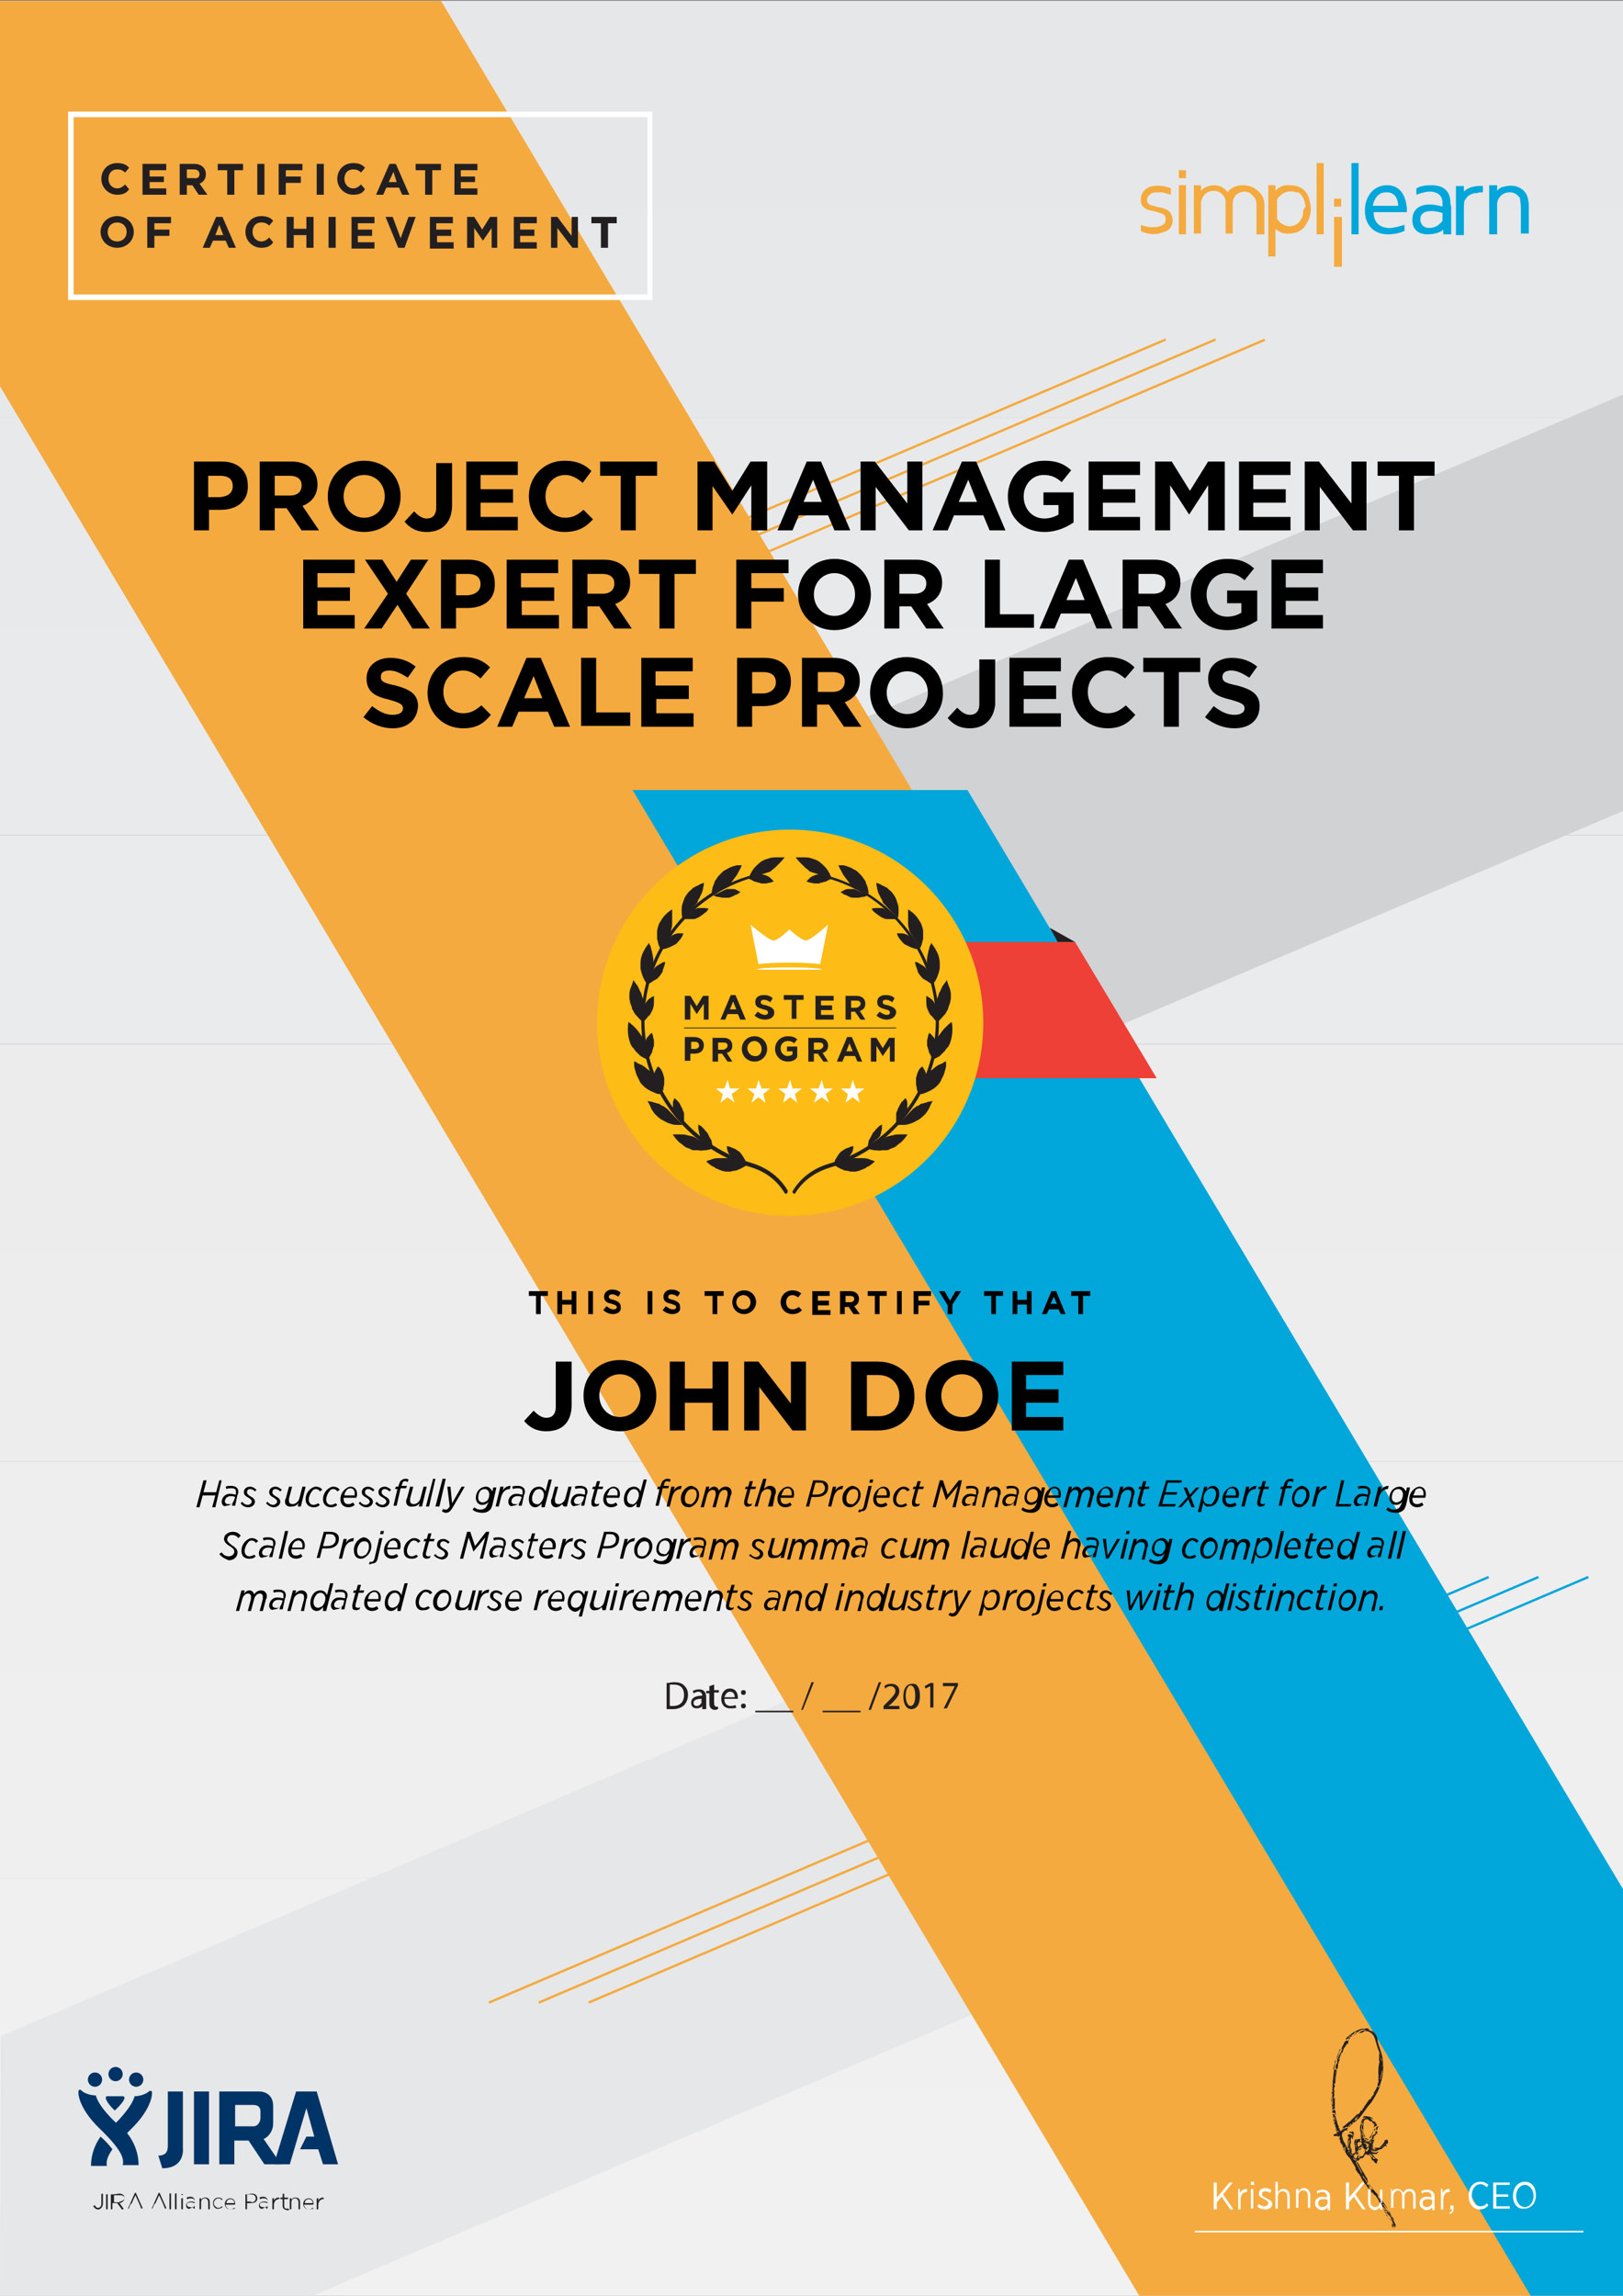
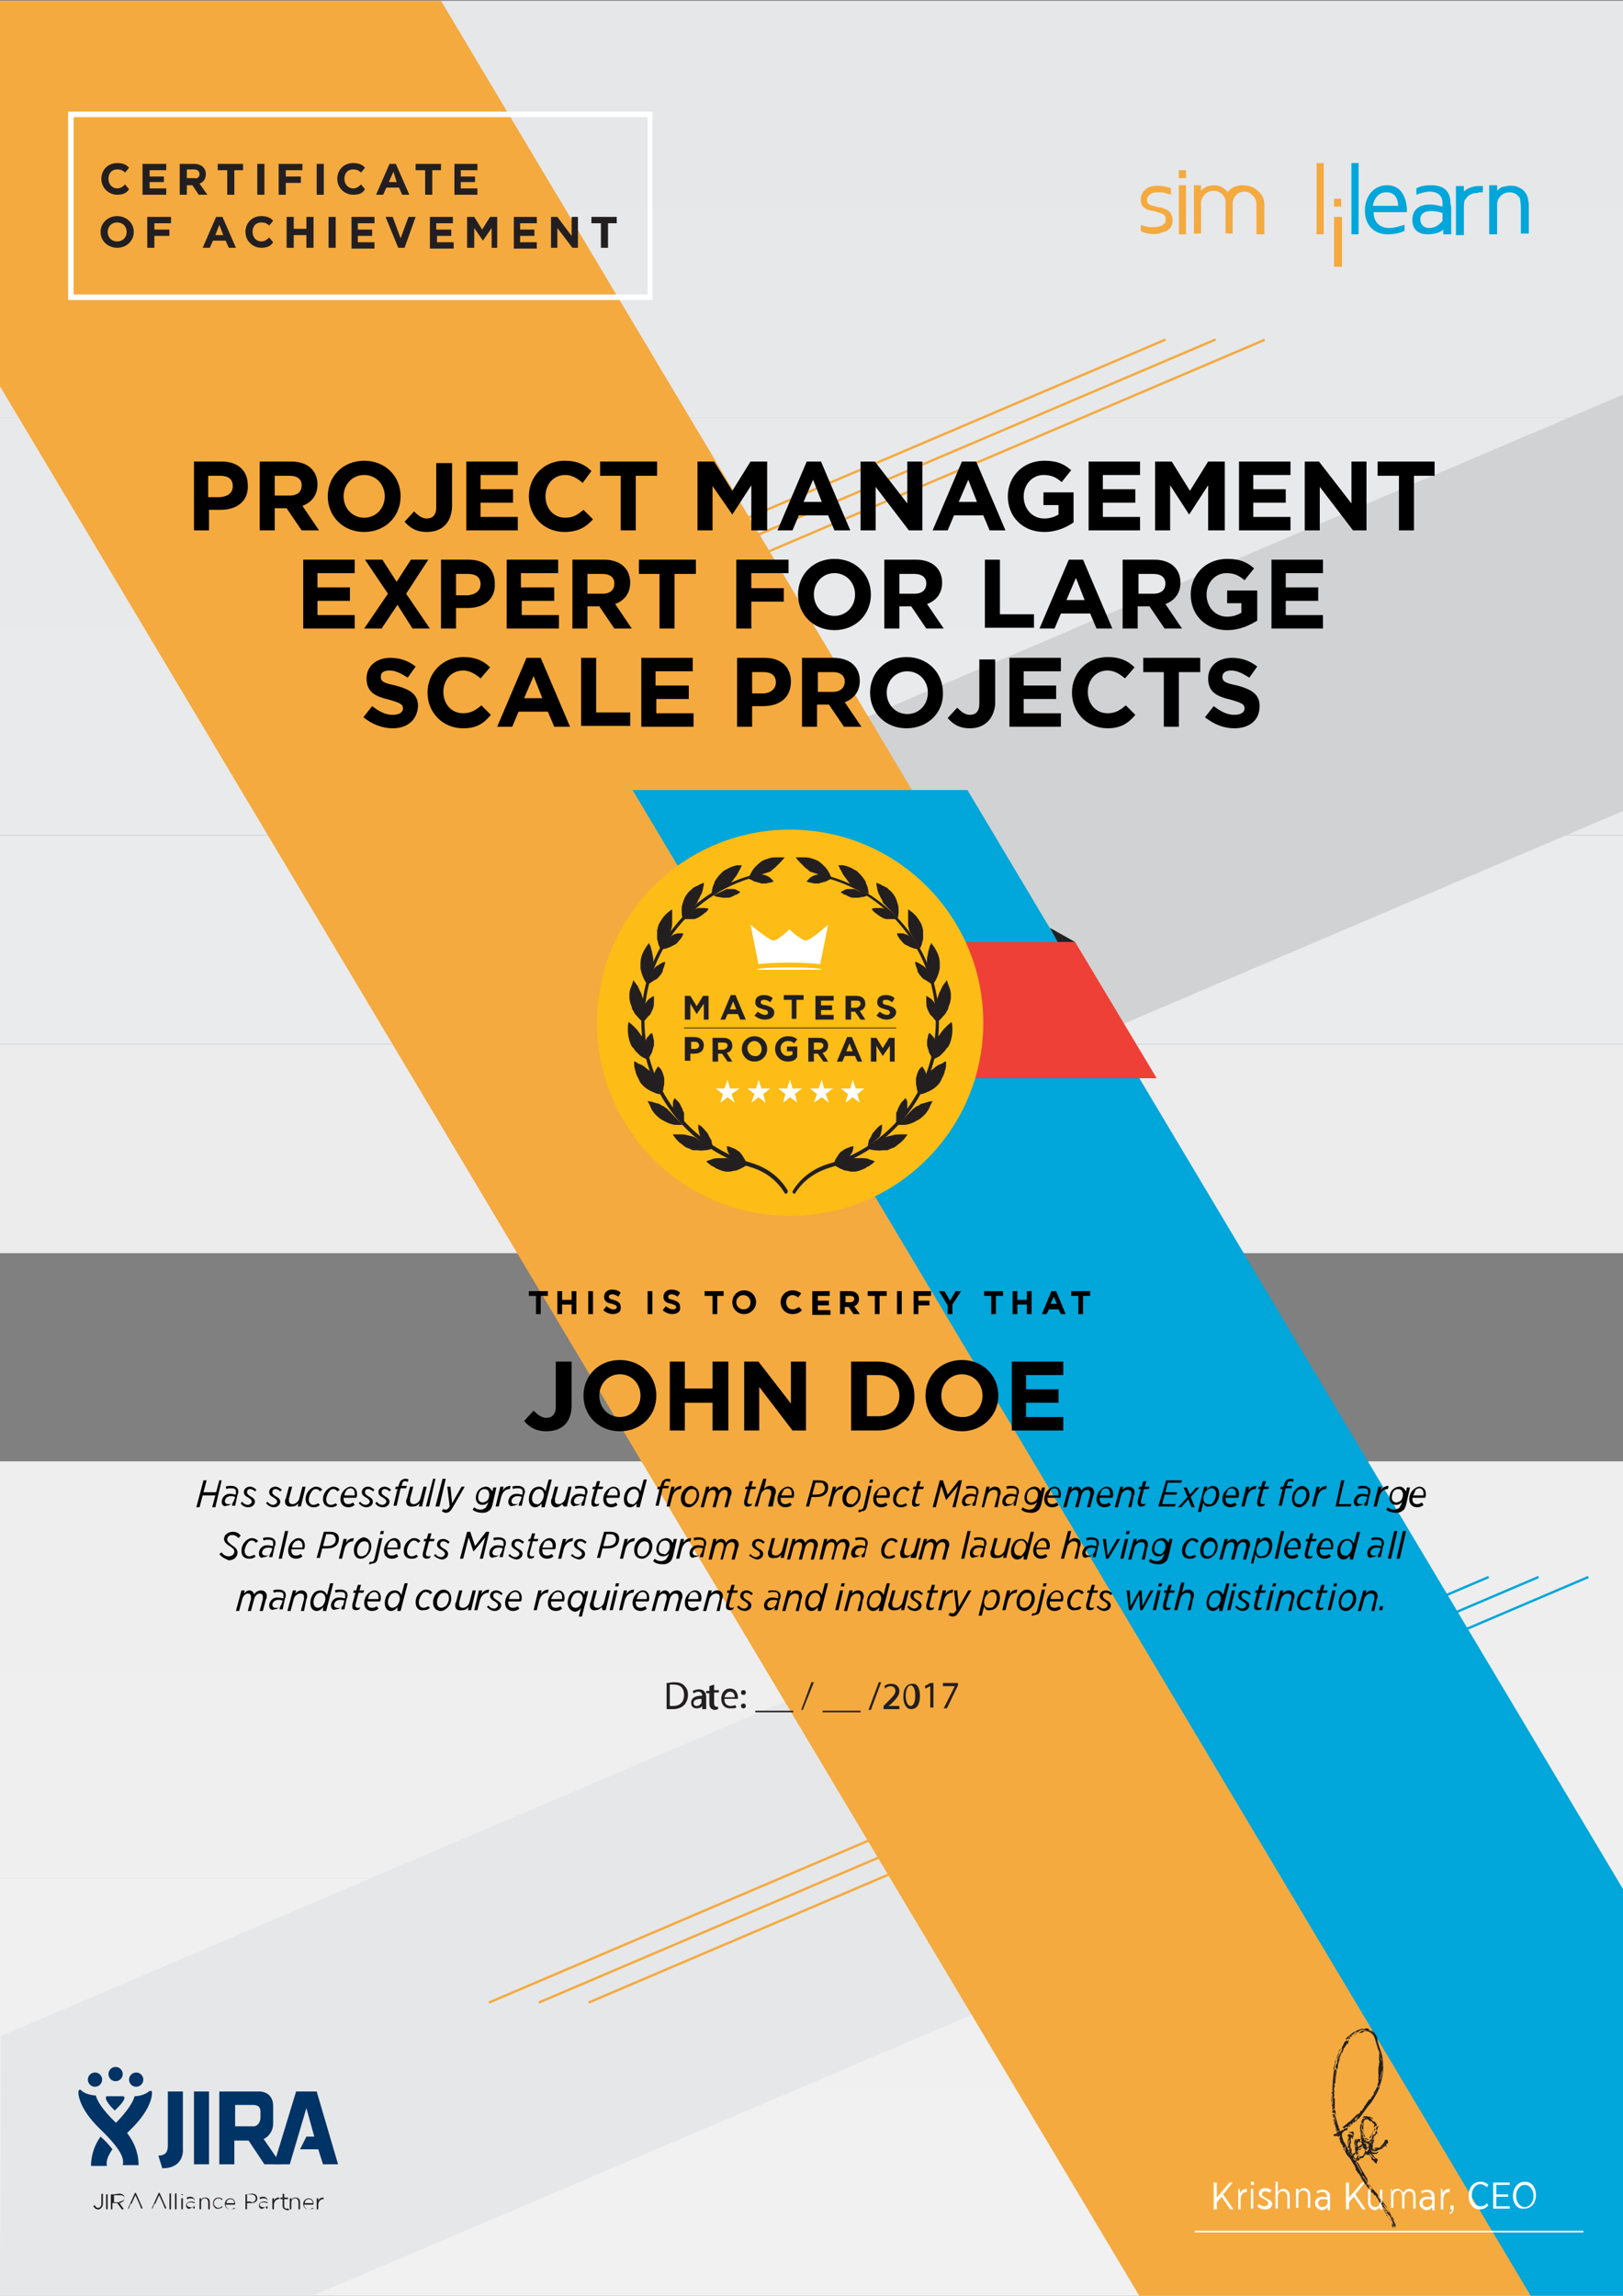
<svg xmlns="http://www.w3.org/2000/svg" xmlns:xlink="http://www.w3.org/1999/xlink" xml:space="preserve" id="Layer_1" x="0" y="0" version="1.1" viewBox="0 0 205 290">
  <rect x="0" y="0" width="205" height="290" fill="#808080" stroke="none" />
  <style>.st11{fill:#f4aa3f}.st12{fill:#01a6da}.st15{fill:#fff}.st16{fill-rule:evenodd;clip-rule:evenodd}.st16,.st17{fill:#231f20}.st633{fill:#036}</style>
  <defs>
    <path id="SVGID_11_" d="M0 .1h205.1V290H0z" />
  </defs>
  <clipPath id="SVGID_2_">
    <use xlink:href="#SVGID_11_" style="overflow:visible" />
  </clipPath>
  <path d="M0 263.6h205.1V290H0z" style="clip-path:url(#SVGID_2_);fill:#f1f1f2" />
  <path d="M0 237.3h205.1v26.4H0z" style="clip-path:url(#SVGID_2_);fill:#f0f0f1" />
  <path d="M0 210.9h205.1v26.4H0z" style="clip-path:url(#SVGID_2_);fill:#efeff0" />
  <path d="M0 184.6h205.1V211H0z" style="clip-path:url(#SVGID_2_);fill:#eeeeef" />
-   <path d="M0 158.2h205.1v26.4H0z" style="clip-path:url(#SVGID_2_);fill:#ededee" />
+   <path d="M0 158.2v26.4H0z" style="clip-path:url(#SVGID_2_);fill:#ededee" />
  <path d="M0 131.9h205.1v26.4H0z" style="clip-path:url(#SVGID_2_);fill:#ececed" />
  <path d="M0 105.5h205.1v26.4H0z" style="clip-path:url(#SVGID_2_);fill:#eaebec" />
  <path d="M0 79.1h205.1v26.4H0z" style="clip-path:url(#SVGID_2_);fill:#e9eaeb" />
  <path d="M0 52.8h205.1v26.4H0z" style="clip-path:url(#SVGID_2_);fill:#e8e9ea" />
  <path d="M0 26.4h205.1v26.4H0z" style="clip-path:url(#SVGID_2_);fill:#e7e8e9" />
  <path d="M0 .1h205.1v26.4H0z" style="clip-path:url(#SVGID_2_);fill:#e6e7e8" />
  <path d="m96.696 69.667 62.999-26.887.118.276-63 26.886zM90.488 69.63l63-26.886.118.275-63 26.887zM84.19 69.632l62.999-26.886.117.276-63 26.886z" class="st11" />
  <path d="m137.57 225.957 63-26.887.117.276-63 26.886zM131.27 225.96l63-26.887.118.276-63 26.886zM124.971 225.962l63-26.887.118.276-63 26.887z" class="st12" />
  <path d="M205.1 102.4 67.6 161l-25.5-41.7 163-69.5z" style="fill:#d0d2d3" />
  <path d="M146 244.6 39.5 290H0l.1-32.8 135.2-57.7z" style="fill:#e6e7e8" />
  <path d="M205.1 290h-61.2L0 48.8V.1h55.7L205 250.3z" class="st11" />
  <path d="M205.2 290.1h-11.8L79.9 99.8h42.3l82.9 139z" class="st12" />
  <path d="M150.9 281.8H200v.2h-49.1zM153.3 275.7h.4v1.9l1.6-1.9h.4l-1.2 1.5 1.3 1.9h-.4l-1.1-1.6-.6.7v.9h-.4zM156.3 276.5h.3v.6c.1-.4.5-.6.9-.6v.4c-.5 0-.8.3-.8 1v1.2h-.3v-2.6zM158 275.6h.4v.4h-.4zm0 .9h.3v2.5h-.3zM158.8 278.7l.2-.3c.2.2.5.3.7.3.3 0 .5-.2.5-.4s-.2-.3-.5-.5c-.4-.2-.7-.3-.7-.7s.3-.7.8-.7c.3 0 .6.1.8.3l-.2.3c-.2-.1-.4-.2-.6-.2-.3 0-.4.2-.4.4s.2.3.6.5.7.4.7.7c0 .4-.4.7-.8.7-.5 0-.8-.1-1.1-.4M161.1 275.6h.3v1.4c.1-.3.4-.5.7-.5.5 0 .8.4.8.9v1.6h-.3v-1.5c0-.4-.2-.7-.6-.7s-.6.3-.6.7v1.5h-.3zM163.7 276.5h.3v.4c.1-.3.4-.5.7-.5.5 0 .8.4.8.9v1.6h-.3v-1.5c0-.4-.2-.7-.6-.7s-.6.3-.6.7v1.5h-.3zM166.1 278.3c0-.5.4-.8.9-.8.3 0 .5 0 .6.1v-.1q0-.6-.6-.6c-.3 0-.5.1-.6.2l-.1-.3c.2-.1.5-.2.8-.2s.5.1.7.3.2.4.2.7v1.6h-.3v-.4c-.1.2-.4.4-.8.4-.4-.1-.8-.4-.8-.9m1.6-.1v-.3c-.2-.1-.4-.1-.6-.1-.4 0-.6.2-.6.5s.2.5.5.5c.4 0 .7-.3.7-.6M170 275.7h.4v1.9l1.6-1.9h.4l-1.2 1.5 1.3 1.9h-.4l-1.1-1.6-.6.7v.9h-.4zM172.8 278.2v-1.6h.3v1.5c0 .4.2.7.6.7s.6-.3.6-.7v-1.5h.3v2.5h-.3v-.4c-.1.3-.4.5-.7.5-.5-.1-.8-.5-.8-1M175.5 276.5h.3v.4c.1-.2.3-.4.7-.4.3 0 .6.2.7.5.2-.2.4-.5.8-.5.5 0 .8.3.8.9v1.6h-.3v-1.5c0-.5-.2-.7-.5-.7s-.6.3-.6.7v1.5h-.3v-1.6c0-.4-.2-.7-.5-.7s-.6.3-.6.7v1.5h-.3v-2.4zM179.3 278.3c0-.5.4-.8.9-.8.3 0 .5 0 .6.1v-.1q0-.6-.6-.6c-.3 0-.5.1-.6.2l-.1-.3c.2-.1.5-.2.8-.2s.5.1.7.3.2.4.2.7v1.6h-.3v-.4c-.1.2-.4.4-.8.4-.4-.1-.8-.4-.8-.9m1.6-.1v-.3c-.2-.1-.4-.1-.6-.1-.4 0-.6.2-.6.5s.2.5.5.5c.4 0 .7-.3.7-.6M181.9 276.5h.3v.6c.1-.4.5-.6.9-.6v.4c-.5 0-.8.3-.8 1v1.2h-.3v-2.6zM183.1 279.5c.2-.1.3-.2.3-.4h-.2v-.5h.4v.4c0 .4-.2.6-.5.7zM185.5 277.4c0-1.1.6-1.8 1.5-1.8.5 0 .8.2 1 .4l-.2.3c-.2-.2-.5-.4-.8-.4-.6 0-1.1.6-1.1 1.4s.5 1.4 1.1 1.4c.3 0 .6-.1.8-.4l.2.3c-.3.3-.6.5-1.1.5-.8 0-1.4-.7-1.4-1.7M188.6 275.7h2.1v.3H189v1.2h1.5v.3H189v1.2h1.7v.3h-2.1zM191.1 277.4c0-1 .6-1.8 1.5-1.8s1.4.7 1.4 1.7-.6 1.7-1.5 1.7c-.8.1-1.4-.6-1.4-1.6m2.6 0c0-.8-.5-1.4-1.1-1.4s-1.1.6-1.1 1.4.5 1.4 1.1 1.4 1.1-.6 1.1-1.4" class="st15" />
  <path d="M171.2 273.8c-.1-.2-.2-.4-.3-.5-.2-.4-.4-.7-.7-1-.1-.1-.2-.3-.3-.5v-.1c0-.1.1-.1 0-.2v-.1c0-.1.1-.2.2-.2 0 .1.1.1.1.1v.2c.1 0 .1.1.1.1s.1.1.1 0 .1-.2-.1-.3v-.1c0-.3.1-.6.2-.9 0 0 0 .1.1.1v.1c-.1 0-.1 0-.1.1-.1.1 0 .1 0 .1v.3c0 .1-.1.1 0 .2v.4c.1 0 .1 0 .1-.1 0 0 0-.1.1-.1v.4c-.1.1 0 .2.1.2v.1c-.1 0-.1.2-.2 0 0-.1-.2-.2-.1-.4h-.1c-.2.2-.2.3-.1.5h.1c.1 0 .1 0 .1.1v.1c.2 0 .1.2.2.3.1.2.3.4.5.4.2.4.4.7.6 1.1 0 .1.1.1.1.2 0 .2.2.3.2.5.1.2.2.3.3.4s.1.3.3.4v.1s-.1 0-.1.1.1.1.1 0v.1-.1h.1v.1l.2.2v.1c-.1 0-.2-.1-.3-.1h-.1c0-.1.1-.1 0-.2-.1 0-.1-.1-.2-.2-.1-.2-.3-.4-.4-.6-.1-.1-.1-.3-.2-.4h-.1c.1-.1 0-.2-.1-.2-.1-.2-.3-.4-.4-.6.1 0 0-.1 0-.2M173.3 276.4l-.2-.2v-.1c.2.3.4.6.7.9.4.4.6.9 1 1.3l.6.9c-.1-.2-.3-.3-.4-.5 0-.1-.2-.1-.2-.2s-.1-.1-.1-.1c-.1 0-.1.1 0 .1 0 .1.1.2.1.3-.3-.3-.5-.7-.8-1.1-.1-.1-.2-.2-.2-.3.1 0 .2.1.3.2s.1.2.2.3c0 .1.1.1.1.2v.1s0 .1.1.1.1-.1.1-.1c0-.1-.1-.1-.1-.2s0-.1-.1-.1c-.1-.2-.2-.5-.4-.6-.2-.2-.4-.4-.5-.6-.1-.3-.2-.3-.2-.3M173.4 265.2c-.1.4-.5.7-.7 1-.3.4-.5.7-.8 1.1-.2.3-.5.5-.8.8h-.2c0-.2.1-.1.2-.2.1.1.1 0 .1 0v-.1h.1c.1 0 .2-.1.2-.2.1-.1.1-.1-.1-.2 0-.1.1 0 .1-.1.1-.1.1-.2.2-.3 0-.1.1-.1.1-.2v-.1h.1v-.1h.2v-.2c.1-.1.3-.2.2-.3.2-.2.3-.4.5-.7.1 0 .1-.1.1-.2zM174 268.8c0 .1 0 .2-.1.3v.1c.1.2.1.3 0 .4v-.1c-.1 0-.1 0-.1.1-.1.2-.1.3-.2.5 0 .2-.1.5-.2.7 0-.1.1-.3 0-.4 0-.1 0-.2-.1-.2 0 .1-.1.2-.1.3 0-.1.1-.2 0-.2 0-.1.1-.1.1-.2.1 0 0-.1 0-.1h.1c.1.1 0 .1 0 .2s0 .1.1.1.1-.1.1-.1c0-.1 0-.2.1-.3v-.2c-.1 0-.1.1-.1.1v.1-.2c0-.1.2-.2.1-.4 0 0 .1 0 .1-.1.1 0 .1-.1.1-.1 0-.1-.1-.1-.1-.1v-.2c.1-.2.3-.2.4-.2-.2.1-.2.2-.2.2M173 272.3c-.1-.1-.1-.1-.2-.1h-.1c-.1-.1-.2-.3-.3-.4v-.2c.1 0 .1 0 .1.1 0 0 0 .1.1.1s.3-.3.3-.4v-.1c.1-.1 0-.2.1-.3 0-.1-.1-.1-.1-.1h.2c.1 0 .1-.1.2 0s0 .1-.1.2v.5c0 .2 0 .3.3.3h.1c.2.1.3 0 .4-.1v.2s-.1 0-.1.1h-.7c-.1 0-.1-.1-.2 0 0 .1-.1.2.1.2h.1c-.1.2.1.2.2.3s0 .2.1.3h-.2c-.1-.4-.1-.5-.3-.6q.15.15 0 0M173.2 256.5c.1 0 .2.1.3.2.3.3.5.7.5 1.1.1.5.3 1 .5 1.6.2.7.2 1.4.2 2 0 .5-.1 1-.2 1.4v-.5c.1-.1.1-.3.1-.4v-1c0-.3-.1-.6-.1-.9 0-.2 0-.3-.1-.5 0 0 0-.1-.1-.1v-.1c-.1-.3-.2-.7-.3-1 0-.1-.1-.2-.1-.3 0-.3-.1-.5-.2-.7-.1-.3-.3-.6-.5-.8M171.2 270.9v-.1c0-.2.1-.3.2-.5.1-.1.2-.1.3-.1s.1-.1.1-.1v.3c0 .1 0 .1.1.2h-.2v-.1c-.1 0-.1.1-.1.1-.2.1-.2.3-.2.4s0 .2.2.1c0 .1 0 .1-.1.1s0 .1 0 .1c0 .1.1 0 .1 0 .1-.1.2-.2.2-.3.1-.1.3 0 .3-.2h.1c0 .1.1.1 0 .1s0 .2-.1.2c-.1-.1-.1 0-.2 0 .1 0 .1 0 .1.1-.1 0-.4.2-.4.2v.1c0 .1-.1.2-.1.3-.1-.1-.1-.2-.2-.3s-.1-.2-.2-.3c0-.1.1-.1.1-.2v.1s0 .2.1.1c.1 0 0-.1 0-.2 0-.2-.1-.4 0-.6 0-.1.1-.2 0-.2s-.1.1-.2.2v.1c-.1.2 0 .3 0 .5.1.1.2 0 .1-.1m.7-.5" class="st16" />
  <path d="M171.1 267.9c-.1.1-.2 0-.2.2-.1 0-.1 0-.1.1s.1 0 .1 0c0 .1-.1.1-.2.1 0 0-.1-.1-.1 0-.1.1-.2.1-.2.2-.1.1-.1.1-.1.2h-.1c0-.1-.1-.1-.2 0s-.2.1-.4.1v-.1c.2-.2.4-.3.6-.5.1-.1.2-.2.3-.2l.9-.9c.1 0 .1-.1.3-.1-.1.1-.1.2-.2.3 0 .1-.2 0-.1.1v.1c-.1 0-.2-.1-.2.1v.1c-.1 0-.1 0-.1.1.2 0 .1 0 0 .1q.15 0 0 0M170 271.2c-.1 0-.2 0-.2.2h-.1v-.1c0-.1 0-.1-.1-.2 0-.1 0-.3-.2-.3 0-.1 0-.2-.1-.2v-.2c-.1-.1-.1-.3-.1-.4h.1c-.1-.1.1-.2.1-.2 0 .1 0 .1.1.2.1.2.1.4.2.5.2.2.3.5.4.8 0 0 0-.1.1-.1h.1v.1c-.3-.2-.3-.1-.3-.1" class="st16" />
  <path d="M169.9 271s0 .1-.1.1c-.1-.3-.2-.5-.4-.8-.1-.2-.1-.3-.2-.5 0-.1 0-.1-.1-.2 0-.1.1-.1 0-.2s0-.1 0-.2h.2c.1 0 .2 0 .2-.1.1 0 .3 0 .2-.2.1 0 .2 0 .4-.1.1 0 .1-.1.2 0 0 0-.1 0-.1.1-.1.1 0 .1 0 .2-.2 0-.4 0-.5.2-.2.1-.2.3-.2.5.1.4.2.8.4 1.2q.15 0 0 0M172.3 256.3q.3-.15.6 0s-.1 0-.1.1c.1 0 .2.1.2.1.1.1.2.1.3.2l.1.1c0 .1.1.1.1.1s0 .1.1.1v.1c.1.2.1.3.2.5v.1c-.2-.5-.5-.9-1-1.1-.2 0-.4-.1-.5 0-.2.2-.4.2-.7.2.2-.1.4-.3.7-.3h.3c-.2-.1-.3-.2-.3-.2M174.6 260.9v1c0 .1 0 .3-.1.4v.5c-.1.2-.1.4-.2.6 0-.1.1-.1 0-.2 0 .1 0 .1-.1.2 0 .1 0 0 .1 0 0 .1 0 .2-.1.3 0-.1.1-.1 0-.2l-.1.1c0-.1-.1-.1-.1-.2v-.1c.1-.1.2-.3.1-.5v-.1c.1 0 0-.1.1-.1 0 0 0 .1.1.1s.1-.1.1-.1c0-.1.1-.3.1-.4.1-.4.2-.8.2-1.2-.1.1-.1 0-.1-.1M173.2 272.6c.1 0 .2.1.2 0s0-.2-.1-.3-.2-.1-.2-.3h-.1c-.2 0-.1-.2-.1-.2 0-.1.1 0 .2 0 .2.1.4 0 .6 0 0 .1-.1 0-.1 0h-.3c-.1 0-.1-.1-.2 0v.1c.1.1.1.2.3.3 0 0 0 .1.1.1.1.2.2.3.4.4.1.1.2.1.1.2 0 .1-.1.2-.2.2v-.1c0-.2-.1-.4-.3-.5h-.3c.1.2.1.1 0 .1" class="st16" />
  <path d="M172.3 256.3c.1 0 .1.1.2.1-.1.1-.2 0-.3 0-.3 0-.5.1-.7.3h-.2c-.1 0-.1.1-.1.1 0-.1 0-.2-.1-.1-.3.2-.5.4-.8.6.5-.5 1-.8 1.6-1h.4M168.2 265.6c-.1-.4 0-.8 0-1.2 0-.5 0-1 .1-1.5 0-.4.1-.9.2-1.3q-.3 1.35-.3 2.7c-.1.1 0 .2 0 .2v.6c0 .1.1.3 0 .5M174.1 277.8c-.1-.1-.2-.2-.2-.3-.1-.1-.1-.2-.3-.2 0 0 0-.1-.1-.1 0-.2-.2-.3-.3-.4v-.1c0-.1-.1-.1-.1-.2.1 0 .2.1.3.1h.1c.1.2.3.4.5.6 0 .1.1.3.1.6q.15 0 0 0M174.1 263.7l.1-.1c.1.1 0 .1 0 .2-.2.5-.5 1-.8 1.5h-.2c0-.1 0-.1.1-.2l.3-.6s.1 0 .1-.1.1-.2.2-.3c0-.2.2-.3.2-.4M176.3 281.3c-.2.1-.3.1-.4-.1-.1-.6-.5-1-.8-1.5-.1-.2-.2-.3-.3-.5.1 0 .1.1.2.2 0 .1.1.1.1.1v.3c0 .1 0 .1.1.1.1.2.3.3.4.5s.2.4.2.6 0 .3.2.4c.2-.1.2-.1.3-.1M172.8 275.7c-.2-.1-.2-.3-.3-.4s-.2-.3-.3-.4-.3-.2-.2-.5c0-.1-.1-.1-.1-.2-.2-.4-.4-.7-.6-1.1 0 0 .1 0 .1-.1 0 .1 0 .2.1.2.3.4.4.8.7 1.2.2.3.3.6.5.8 0 .3.1.4.1.5M168.5 261.5c.1-.7.2-1.3.5-2 .1-.2.1-.5.3-.7 0 .1 0 .2-.1.3s-.1.2-.1.3-.1.2-.1.3l-.3.6c-.1 0-.1.1-.1.2v.2c-.1.2-.1.4-.2.7.2 0 .2.1.1.1.1 0 0 0 0 0M169.1 269.9c0 .2 0 .3.1.4v.2c0-.2-.1-.4-.1-.6-.1 0-.3-.1-.4-.1-.1.1-.1.1-.2 0s-.1-.1 0-.2h.1c.3-.1.3-.1.2-.4-.1-.1-.1-.3-.1-.4.1.2.1.4.2.5 0 .1.1.2.1.3-.1.2 0 .2.1.3m-.3-.4c-.1 0-.1.1 0 0v.2c.1 0 .1-.1 0-.2.1 0 0 0 0 0M169.4 258.9c.1-.3.3-.6.4-.9l.3-.3v.1h.1c.1 0 .1-.1.2-.1 0 .1-.1.1-.1.2v.1s-.1 0 0 .1c0 0 0 .1-.1.1-.1-.1-.1-.1-.1 0s-.1.2-.2.2c-.1.1-.1.1-.1.2-.1 0-.1 0-.1.1-.1 0 0 .1 0 .1-.1 0-.1.1-.1.1-.1-.1-.1-.1-.2 0M174.6 270.9c.1-.1.3-.3.3-.5 0-.1.2-.1.3-.1s.1.1.1.2.1.2-.1.3c-.1-.1-.1 0-.1 0-.1.1-.2.2-.3.2 0-.1.1-.1.1-.2-.1.1-.1.2-.3.1M168.2 265.9c0-.1.1 0 0 0 .1 0 .1 0 .2-.1v-.1c0-.1-.1-.1-.1 0v-.1c.1 0 .2 0 .2-.1v-.5h.1v.9c0 .1-.1.3 0 .4v.1h-.1c-.1-.1-.1.1-.2.1v-.2c.2 0 .1-.2.1-.2 0-.1 0-.1-.1-.1zM170.4 269.6q0-.15 0 0h.1c.1.1.3 0 .3.2v.1l-.1.1h-.1v.2c-.1 0 0 .2-.1.2 0-.2-.1-.3-.1-.4-.2-.2-.1-.3 0-.4M173.3 272.7h.3c.2 0 .4.2.3.5v.1c-.2 0-.3-.2-.4-.3 0-.1-.1-.2-.2-.3" class="st16" />
  <path d="M174.6 270.9c.1.1.2-.1.3-.1 0 .1-.1.1-.1.2l-.1.1c-.1 0-.1 0-.1.1 0 0-.1 0-.1.1-.1.1-.2.2-.4.2h-.2c-.1-.2-.2-.1-.3-.1 0-.1.1-.1.1-.1h.5c.1 0 .1 0 .1-.1.1 0 .2-.2.3-.3M173.1 267.4c.2.1.3.2.4.4s.2.3.3.4h-.1c-.1 0-.1-.1-.1-.1s0-.1 0 0v.1c-.1 0-.1 0-.1.1-.1-.1-.2-.2-.2-.3.1-.1.1 0 .2 0h.1v-.1c-.1 0-.1-.2-.2-.2q-.3-.15-.3-.3M170.3 257.5c-.1 0-.1.1-.2.1 0 0-.1.1-.1 0v-.1c.1 0 .1-.1.2-.2.3-.2.5-.4.8-.6.1-.1.1 0 .1.1s-.2.1-.2.2c-.1 0-.2.1-.4.2-.1 0-.1 0-.1.1s-.1.1-.1.2M170.7 269.9c0-.1 0-.1.1-.1-.1 0-.1 0-.1.1s-.1.3-.1.5c0 .1.1.2 0 .4-.1.1 0 .3 0 .5 0 0 0-.1-.1-.1v-.6c.1-.1 0-.1 0-.2.1-.1 0-.2 0-.3zc-.1 0 0 0 0 0" class="st16" />
  <path d="M174.6 271.2c.1 0 .1 0 .1-.1l.1-.1c.1 0 .2-.1.3-.2 0 0 .1-.1.1 0 0 0-.1 0-.1.1-.1.1.1.2.1.3-.2-.2-.3-.1-.4 0s-.3.3-.4.3h-.3c.1 0 .3-.1.5-.3-.1.1 0 .1 0 0M171.8 272.7l-.3.3c0-.1-.1-.1-.1-.2-.1-.1-.2-.1-.2-.2.3 0 .3 0 .3-.3 0 0 .2 0 .1.1s0 .2 0 .2v.1s.1 0 .1-.1.1-.3.1-.4v.5M173.1 267.4c-.1.2.1.2.1.3.1.1.1.2.2.2v.1h-.1c-.1 0-.1-.1-.2 0-.1-.1-.2-.2-.4-.3 0-.1-.1-.1-.2-.2s-.3 0-.4-.1h.1c.5-.1.7 0 .9 0M173.7 268.2h.1c.1.1.1.3.1.4-.1-.1-.3 0-.4.2 0-.2.2-.4 0-.6 0 0 0-.1.1-.1 0 .1.1.2.1.1 0 .1.1.1 0 0M168.4 266.6c.1 0 .1-.2.2-.1 0 .1 0 .1.1.2v.2c-.1.1 0 .2 0 .3 0-.1-.1-.1-.1-.2s-.1-.1-.2-.1c-.2 0-.1-.2-.1-.3 0 .1 0 0 .1 0-.1 0 0 0 0 0" class="st16" />
  <path d="M171.1 272.6c0 .1.2.1.2.2.1 0 .1.1.1.2h-.1c0-.3-.2-.2-.3-.3s-.1-.1-.1-.2 0-.2.1-.2c0 .2 0 .2.1.3M171.8 272.7v-.3h.2c.1-.1.2-.1.3-.1 0 .1 0 .2-.1.2s0 0 0 .1c-.2 0-.3 0-.4.1M175.4 279.3c.1.1.2.3.3.5s.3.4.4.6h-.1c-.1-.1-.1-.2-.2-.4-.2-.2-.4-.4-.4-.7M172.5 271.7c.1.1.2.3.3.4-.1-.1-.1-.1-.2 0-.1 0-.1.1-.2.1h-.1c0-.1.1-.2.1-.4.1 0 .1 0 .1-.1q0 .15 0 0M170.3 269.9c0 .1.1.3.1.4-.1.3-.2.6-.2.9-.1-.1 0-.2 0-.3 0-.3.1-.6.1-1M170.7 269.9q0-.15 0 0v-.1c.1 0 .1.1.1.1.1 0 0-.1 0-.1.1-.1 0-.2 0-.3.1.2.1.5.1.7 0 0-.1 0-.1-.1s-.1-.1-.1-.1c.1-.1.1-.2 0-.1M171.9 268.3c0-.3.1-.5.3-.7.1.1 0 .1 0 .2 0 0 0 .1-.1.1-.1.2-.2.3-.2.4" class="st16" />
  <path d="M171 269.4v.3c-.1 0-.1-.1-.2-.1 0-.2-.2-.1-.3-.2h-.1c0-.1.1-.1.2-.1h.2s.1.1.2.1M172.3 275.5c.1.2.3.4.4.6.1.1.1.2.2.2.1.1 0 .1 0 .2-.1-.1-.2-.2-.2-.3-.1-.1-.2-.3-.3-.3-.1-.2-.1-.3-.1-.4M171.9 268.3c.1 0 .1.1.1.1-.1.2-.1.5-.1.8v.4c-.1-.4-.2-.9 0-1.3M168.7 268.8l-.3-1.2v.1c0 .1 0 .3.1.3v.2c.1.2.1.4.2.6M176 280.5c.1.2.2.3.2.5.1.1.1.3 0 .4v-.3c-.1-.3-.2-.4-.2-.6M170.4 268.7c0-.1 0-.2.1-.2.1-.1.2-.1.2-.2.1-.1.1 0 .1 0 0 .1-.1.1-.1.1-.1 0-.1.2-.2.2zM172.1 267.8c0-.1.1-.2 0-.2v-.1c0 .2.1.1.2.1s.2.1.4 0v.1c-.1 0-.2 0-.2.1 0-.1-.1-.1-.2-.1 0-.1-.1 0-.2.1M168.3 266.8c0 .1-.1.2.1.3v.4c0-.3-.2-.5-.1-.7M173.6 271.4c.1 0 .2-.1.3.1-.1 0-.2-.1-.3-.1-.1.2-.1.2-.3.1.1 0 .2 0 .3-.1-.1 0 0 0 0 0" class="st16" />
  <path d="M172.4 267.5c-.1 0-.2.1-.2-.1 0 0 .1 0 .1-.1h.1c.1.1.3 0 .4.1h-.2c-.1 0-.2 0-.2.1M174.6 278.8c.1 0 .1 0 .1.1 0 0 0 .1.1.1 0 0 0 .1.1.1v.1c-.2-.2-.2-.3-.3-.4M171 269.4c-.1 0-.1-.1-.2 0s-.1 0-.2 0c.1-.1.2-.1.3-.2 0 .1 0 .1.1.2M173.1 276.7c.1.1.3.2.3.4-.1-.1-.2-.2-.3-.4M173.4 270.9v.5c-.1-.2 0-.3 0-.5M169.7 271.4s.1 0 0 0q.15 0 0 0c.1.1.1.2.1.2v.1c-.1-.1-.1-.2-.1-.3M173.2 256.7c-.1-.1-.2-.1-.3-.2h.2c.1.1.1.1.1.2M172 275.1c.1.1.2.2.2.4-.1 0-.1-.2-.2-.3zM169.4 270.8c.2 0 .1.2.2.3-.1-.1-.1-.2-.2-.3M173 256.4h-.1c-.1 0-.1-.1-.2-.1 0-.1.1 0 .1-.1.1.2.2.2.2.2M172.1 272.5q0-.15 0 0c.1-.1.1-.2.1-.3h.2v.1h-.1c-.1.1-.1.2-.2.2M168.4 266.6s-.1 0 0 0c-.1-.1-.1-.2-.1-.4 0 .1 0 .1.1.2z" class="st16" />
  <path d="M174.9 279.1c.1 0 .3 0 .2.2-.1 0-.1-.1-.2-.2 0 .1-.1.1 0 0M171.8 274.8v-.1c.2 0 .2.1.1.2-.1 0-.1 0-.1-.1 0 .1 0 0 0 0M170.4 269.6c0 .1-.1.2-.1.3-.1-.1-.1-.3.1-.3M172.9 276.4c0 .1.2.1.1.2 0 0-.1-.1-.1-.2M172.9 275.9q0-.15 0 0c.1 0 .1.1.2.2h-.1c-.1-.2 0-.2-.1-.2M174.1 271.9h-.2s.1 0 .1-.1c0 0 .1 0 .1.1q0-.15 0 0 0-.15 0 0M174.3 263.4s-.1.1 0 0c-.1-.1 0-.1 0-.2.1.1 0 .2 0 .2M171.8 269.6v-.4zM168.2 265.9c.1 0 0 .1.1.1v.2c-.1-.1 0-.2-.1-.3M170.7 271.7c0 .1 0 .1-.1.1v-.4c.1.1.1.2.1.3 0-.1 0 0 0 0M170.2 257.4c0 .1-.1.1-.2.2.1-.1.1-.2.2-.2M172.6 272.2c0-.1.1-.1.2 0zM169.3 270.5c.1 0 .1.1.1.2-.1 0-.1-.1-.1-.2M171.8 269.6v.3zM169.6 271.1c.1 0 .1.1.1.2-.1 0-.1-.1-.1-.2M172.1 256.3h-.1c.1-.1.1-.1.1 0M172.9 272.2c0 .1-.1.1 0 0q-.15 0 0 0M173.1 272.4l.1.1c-.1 0-.2-.1-.1-.1q-.15 0 0 0M171.8 269.9v-.1c.1.1.2.1 0 .1 0 .1 0 0 0 0M168.3 265.7v.1h-.1zq-.15 0 0 0M174 268.8v-.2c.1.1 0 .2 0 .2M168.4 267.5v-.1zq0 .15 0 0M175.3 279.2l.1.1c-.1 0-.1-.1-.1-.1-.1 0 0 0 0 0M170.7 271.4l-.1-.1c.1 0 .1.1.1.1M172.3 267.4c0 .1-.1 0-.1.1 0-.1.1-.2.1-.1M171 268.1q.15 0 0 0c.1.1 0 .1 0 0q0 .15 0 0M173.4 271.4v-.1zM168.2 266.2q.15 0 0 0 .15 0 0 0 .15 0 0 0M173.5 271.5h-.1c0-.1.1-.1.1 0M168.3 265.7q-.15 0 0 0v-.1c-.1 0-.1.1 0 .1M171.3 273.1c.1 0 .1-.1 0 0 .1-.1.1 0 0 0M173.2 272.6c.1 0 .1.1 0 0 .1.1 0 .1 0 0M170.2 268.9s0-.1 0 0c.1 0 0 0 0 0M173.5 277.2q.15.15 0 0 0 .15 0 0M170.7 271.7s0-.1 0 0c0-.1 0 0 0 0M173.2 272.5s-.1 0 0 0M173.2 272.5s0 .1 0 0q0 .15 0 0M173.2 256.5s-.1 0 0 0c-.1 0 0 0 0 0M173.1 256.5c-.1 0-.1-.1 0 0-.1-.1-.1 0 0 0M173.5 272.3q-.15 0 0 0c0-.1 0 0 0 0M169.9 271.7s0 .1 0 0q0 .15 0 0M173.1 272.4q-.15 0 0 0-.15 0 0 0-.15-.15 0 0M175.3 279.3q.15 0 0 0M170.3 257.4q-.15 0 0 0M171 272.4c-.1 0-.1.1-.1.2s0 .1.1.2.4.1.3.3c0 0-.1 0-.1.1-.3 0-.4-.1-.5-.4 0-.1 0-.2-.2-.3v-.1c0-.1 0-.1-.1-.1h-.1c-.1-.2-.1-.4.1-.5h.1c-.1.2.1.3.1.4s.1 0 .2 0c0 0 .2 0 .2.2q0-.15 0 0" class="st16" />
  <path d="M171 272.3c0-.1-.2-.1-.2-.2.1 0 .2-.1.2-.1.1 0 .2-.1.3-.2 0 .1.1.1.1.2-.1 0-.1-.1-.2.1-.1.1-.2.1-.2.2M170.1 271.4q.15 0 0 0c.2 0 .1.1.1.2s-.1 0-.1 0 0-.1-.1-.1c.1 0 .1-.1.1-.1M170.6 271.3v.1c-.1 0-.1.1-.1.1h-.1v-.2c.1 0 .1 0 .1-.1zM170.6 271.8q.15 0 0 0c.1 0 .1.1.1.2 0 0-.1 0-.1-.2M170.5 270.3q0 .15 0 0 0 .15 0 0c-.1.1-.1 0-.2 0 .1 0 0-.2.1-.2.1.1.1.2.1.2M170 271.1c0 .1.1.1.1.2-.1 0-.1 0-.1-.1z" class="st16" />
  <path d="M170.4 271.5h.1c0 .1 0 .1-.1.1zM172.9 275.9v.1zc-.1 0 0 0 0 0M173.4 276.5h-.1v-.1s.1 0 .1.1M170.5 271v.2c-.1 0-.1-.1 0-.2M170.5 270.6q-.15 0 0 0-.15-.15 0 0M170.5 271.2q0 .15 0 0 0 .15 0 0M170.5 270.6v-.2c0 .1.1.1 0 .2M169.8 271.6v-.2c.1.1 0 .2 0 .2M170.4 270.6q.15.15 0 0 0 .15 0 0M173 276q0 .15 0 0 0 .15 0 0 0 .15 0 0M171.9 275s.1 0 0 0q.15 0 0 0M175.2 279.2s0 .1.1.1h-.1c-.1 0-.1 0-.1-.1.1-.2-.1-.2-.2-.2 0 0 0-.1-.1-.1 0-.1 0-.1-.1-.1l-.1-.1c0-.1-.1-.2-.1-.3v-.1c.1 0 .1 0 .1.1s.1.2.2.2c.1.3.3.4.4.6M174.3 277.9c0 .1.1.1.1.2s0 .1-.1.1-.1 0-.1-.1v-.1c0-.1 0-.1.1-.1" class="st16" />
  <path d="M174.3 277.9c-.1 0-.1.1-.1.1-.1 0-.1-.1-.1-.2 0 0 .1 0 .1-.1.1.1.1.1.1.2M171.9 267c-.1 0-.1.1-.3.1 0-.1.2-.2.3-.3.4-.5.8-.8 1-1.4 0-.1.1-.1.2-.2.1 0 .1.1.1.1-.2.2-.3.4-.5.7-.1.1-.2.2-.2.3v.1s-.1 0-.1.1h-.1v.1h-.1v.1c-.2.2-.3.2-.3.3" class="st16" />
  <path d="M173.2 265.4c0-.1 0-.1-.1-.1 0-.2.1-.3.2-.5.1 0 .1 0 .1-.1.1-.1.1-.1.1-.2h.1q0 .3-.3.6c0 .1-.1.1-.1.2.1 0 0 0 0 .1M171.4 267.7v-.1c.1 0 .2 0 .2-.1v-.1c.1 0 .1.1.1.2-.2 0-.2.1-.3.1M172.4 266.5c0-.2.1-.2.2-.3 0 .1-.1.2-.2.3M171 268.1q0 .15 0 0c-.1.1-.2.1-.2.1.1-.1.1-.1.2-.1M172.3 266.6s0-.1 0 0c.1-.1.1 0 0 0M171.4 267.7c0 .1-.1.1-.1.1 0-.1 0-.1.1-.1M171.1 267.9q.15 0 0 0c.1 0 .1.1 0 0M172 266.8q.15 0 0 0M172.1 266.7s0 .1 0 0M173.4 270.9c0 .2-.1.4 0 .6q.15.15.3 0c.1-.1.2 0 .3 0v.1c-.1.1-.2.2-.4.1h-.1c-.2 0-.3 0-.3-.3v-.5zc-.1-.1-.2 0-.3 0h-.2c-.1-.1-.1-.2-.2-.1.1-.2.1-.2.2-.1 0 0 0 .1.1.1v-.1h.2c.1 0 .1-.2.2-.2.1.1 0 .2 0 .4M172.7 270.2c.2.1.3-.1.3-.2.1-.1.2-.3.3-.5.1-.1.1-.2.1-.3.1.1 0 .3-.1.4s0 .2-.1.3v.1c-.1 0-.1.1-.2.1-.1.1-.2.3-.4.2-.1 0-.1.1-.1.2v.1c-.1-.1-.1-.2-.1-.3.1 0 .2 0 .3-.1" class="st16" />
  <path d="M172.5 270.7c.1 0 .1-.1 0 0 0-.2.1-.3.2-.2.2.1.3-.1.4-.2.1 0 .1-.1.2-.1 0 .1 0 .1-.1.2-.2.1-.2.2-.2.4-.1 0-.1-.1-.1-.1-.1-.1-.2-.1-.2.1v.1c-.1-.2-.1-.2-.2-.2M173.4 269.8c.1-.1.1-.2.2-.2s.1.1 0 .2-.1.2-.1.3c0 0 0 .1-.1.1s-.1-.1-.1-.1c0-.1.1-.1 0-.2.1 0 .1-.1.1-.1" class="st16" />
  <path d="M173.4 270.5c-.1 0-.1.2-.2.2v-.2c0-.1.1-.1.1-.3.1.1.2.1.1.3M173.5 269.2c0-.1.1-.2.1-.3.1 0 .1 0 .1.1s0 .1-.1.1zM173.4 269.8v.1h-.1c.1-.1 0-.2.1-.3zM173.1 270.6c0-.1 0-.1.1-.1 0 0 0 .1-.1.1M173.5 268.9s0-.1 0 0c0-.1 0 0 0 0M173.3 270.1v-.1zM171.9 270c.1-.1 0-.1 0-.2v-1c0 .1 0 .2.1.3v.5c0 .1-.1.2.1.3v.1c.3.1.2.3.2.5 0 .1-.1.3.2.3.1.1.1.2.1.3v.1c0 .2.1 0 .2 0 0 .1-.2.4-.3.4l-.1-.1c0-.1-.1-.1-.1-.1s-.1 0-.1-.1 0-.3-.2-.3v-.3q-.15-.15 0-.3v-.1c.1-.1 0-.2-.1-.2.1 0 .1-.1 0-.1M173 271.3c-.1 0-.2.1-.2 0 .1-.1.1-.2.1-.3v-.1c.1-.1 0-.2 0-.2.1 0 .1.1.2.1 0 .1.1.1.1.1-.3.2-.2.3-.2.4M173.9 271.6s0-.1 0 0c0-.1.1-.1.2-.1h.3-.1c-.1 0-.1.1-.1.1h-.2c0 .1 0 .1-.1 0q.15 0 0 0" class="st16" />
  <path d="M173 271.3c0-.1-.1-.2.1-.3-.1.1 0 .2-.1.3M173.2 272.5l-.1-.1c.1 0 .1.1.1.1M172.5 271.7l-.1-.1zq0-.15 0 0M173.9 271.6q.15 0 0 0c.1.1 0 0 0 0M174.6 260.9c-.1.1 0 .1 0 .2 0 .4-.1.8-.2 1.2 0 .1-.1.3-.1.4s0 .1-.1.1 0-.1-.1-.1v-.1c.1-.1 0-.1 0-.2v-.1c.1-.1 0-.2 0-.3v-.2c0-.4 0-.7.1-1.1 0-.2.1-.3 0-.4v-.4s0 .1.1.1c.3.4.3.6.3.9M173.2 256.7v-.1c.3.2.4.4.6.7.1.2.2.5.2.7 0 .1.1.2.1.3h-.2c-.1-.2-.1-.5-.2-.7s-.1-.3-.2-.5v-.1s0-.1-.1-.1c0-.1-.1-.1-.2-.2M173.9 258.3h.2c.1.3.2.7.3 1v.1s-.1 0-.1.1v-.1c-.2-.4-.3-.8-.4-1.1" class="st16" />
  <path d="M174.3 259.5s.1 0 0 0c.2 0 .2 0 .2.1 0 .2 0 .3.1.5 0 0 0-.1-.1-.1v.2c-.1-.3-.1-.5-.2-.7M171.3 272c0-.1-.1-.1-.1-.2 0-.2-.1-.3 0-.5.1 0 .2.1.2.3v.2c0 .1 0 .1.1.1 0 .2 0 .3-.2.3 0 0 .1 0 0-.1.1 0 0 0 0-.1M171.3 271.2c0-.2-.1-.3 0-.5v-.1c0-.1.1-.2.2-.2s0 .2 0 .2c-.1.2 0 .4 0 .6 0 .1.1.1 0 .2-.1 0-.1-.2-.2-.2.1 0 0 0 0 0M172.4 271.5c-.1 0-.1 0-.1-.1-.1-.2-.3-.1-.4 0 0 .1-.1.2-.2.2 0 0-.1-.1 0-.1 0-.1.3-.2.4-.2s.1 0 .1-.1c.2 0 .2.2.2.3M172.1 270.1c.1 0 .2.1.1.2v.1c-.1.1-.1 0-.2 0 0-.1-.1-.1-.1-.2.1 0 .2 0 .2-.1" class="st16" />
  <path d="m171.7 271.1.1-.1c.1.2-.1.3-.2.3 0 0-.1.1-.1 0v-.1c.2 0 .2 0 .2-.1M172.2 271.2l-.1.1c0-.1-.1-.1-.1-.1.1 0 .1-.1.2 0s0-.1.1-.2c-.1 0-.1.1-.1.2M172 270.4c.1 0 .1.1.2 0v.3h-.1c-.1 0-.1-.2-.1-.3M171.6 272c-.1 0-.1 0-.1-.1v-.2c.1 0 0 .1.1.3 0-.1 0 0 0 0M172.1 270.1c0 .1-.1.1-.2.1v-.2c.1 0 .1.1.2.1M171.8 270.5s-.1 0 0 0q-.15-.15 0 0 0-.15 0 0M171.5 267.5c0 .1-.1.1-.2.1 0-.2.2-.1.2-.1M169.7 268.9c0-.1.1-.1.1-.1s0 .1-.1.1q.15 0 0 0M169 269.6c0-.1-.1-.2-.1-.3h.4c0 .1-.1.1 0 .2.1 0 0 .1 0 .2-.1 0-.2.1-.1.2h-.1c-.1-.1-.2-.1-.1-.3M169.3 269.2h-.4c-.1-.2-.1-.4-.2-.5 0-.2-.1-.4-.1-.6.1 0 .1.1.2.1s.1 0 .1.1.1.2.2.3c0 .1-.1.3.1.3 0 .3 0 .3.1.3" class="st16" />
-   <path d="M169.3 269.2c-.1 0-.2 0-.2-.1h.2zq.15 0 0 0c.1 0 0 0 0 0M169.7 268.9c.1.2 0 .2-.1.2v-.1c0-.1 0-.1.1-.1 0 .1 0 0 0 0" class="st16" />
  <path d="M169.4 269.2s0-.1 0 0v-.1h.1c.1.1 0 .1-.1.1M169.3 269.2s.1 0 0 0c.1 0 0 0 0 0M174.2 259.3c-.2-.5-.3-1.1-.5-1.6v-.1c.1.2.1.5.2.7.1.3.2.7.3 1M173.2 256.8c.1 0 .1 0 .1.1 0-.1-.1-.1-.1-.1M173.4 256.9c.1 0 .1.1.1.1-.1 0-.1 0-.1-.1M173.5 257c0 .1 0 0 0 0M173.5 264.5c0-.1.1-.3.2-.4l.3-.6c0 .1.1.1.1.2 0 .2-.1.3-.2.4s-.1.2-.2.3c0 .1-.1.1-.1.1zM174 263.4c0-.2.1-.3.1-.5.1.2 0 .3-.1.5M174.1 262.8v-.1c.1 0 .1 0 0 .1q.15 0 0 0M173.6 271.9c-.1.1-.2 0-.3 0zM171.3 256.9c-.1 0-.2.2-.3.2 0-.1.2-.1.2-.2.1-.1.1-.2.1 0q0-.15 0 0M171.3 256.9q0-.15 0 0c0-.1.1-.1.1-.1s0 .1-.1.1M168.5 261.5s.1 0 0 0h.1c.1 0 .1.1.1.1v.2h-.1c0 .1.1.1.1.1 0 .3-.1.5-.1.8 0 .1.1.3 0 .4s-.1.2 0 .4v.1c-.1.1-.2.2-.1.3v.2h-.1.1v.1c-.1 0-.2 0-.2-.1 0-.8.1-1.7.2-2.6M168.3 264.2c0 .1.1 0 .2.1v.3c-.1.1-.1.2 0 .2 0 .1-.2.2 0 .3v.5c0 .1-.1.1-.2.1.1-.2 0-.4 0-.6v-.6q-.15-.15 0-.3m.1.2q-.15 0 0 0c-.1 0-.1.1 0 0M175.3 279.3c.1.3.3.5.4.7.1.1.2.2.2.4 0 .1.1 0 .1 0 0 .2.1.4.2.5q.15.15 0 .3h-.1c0-.2-.1-.3-.2-.4 0-.2-.2-.4-.2-.6-.1-.2-.2-.3-.4-.5l-.1-.1c.1 0 .1-.2.1-.3" class="st16" />
  <path d="M175.9 280.9c.2.1.2.2.2.4-.2-.1-.2-.2-.2-.4M175.3 279.3c0 .1 0 .2-.1.3-.1-.1 0-.2 0-.3 0 .1.1.1.1 0M169.1 260.5c-.1.1-.1.2-.1.2v.4c-.1.1 0 .2-.1.3 0-.1-.1-.1-.2-.1 0-.2 0-.5.2-.7v-.2c0-.1 0-.1.1-.2h.2c-.1.2-.1.2-.1.3M169.7 258.9c-.1.2-.1.3-.2.5v-.1h-.1c0 .1 0 .1-.1.2 0-.1 0-.2.1-.3 0-.1.1-.2.1-.3.1 0 .1-.1.1-.2s0-.1.1-.1 0-.1 0-.1c.1 0 .1 0 .1-.1.1 0 .1-.1.1-.1 0-.1.1-.1.1 0s-.1.2-.1.3c-.1 0-.1 0-.1.1-.2 0-.2.1-.1.2" class="st16" />
  <path d="M169.2 259.5c.1 0 .1-.1.1-.2 0 0 0-.1.1 0v.1c-.1.2-.2.4-.2.6-.1 0-.1-.1-.1-.2 0-.2.1-.2.1-.3" class="st16" />
  <path d="M169.1 259.7c0 .1 0 .2.1.2v.1s-.1-.1-.1 0v.4h-.2c0-.3.1-.5.2-.7M168.6 261.4c.1 0 .2 0 .2.1h-.2zM168.8 269.5s.1 0 0 0c.1.1.1.2 0 .2 0 0-.1-.1 0-.2-.1.1-.1 0 0 0M171 257c-.1.1-.2.2-.3.2-.2.1-.2.3-.4.4 0-.1.1-.1.1-.2.1 0 .1-.1.1-.2.1 0 .1 0 .1-.1.2.1.3 0 .4-.1M170 258.2h-.1c0 .1-.1.1-.1.1-.1 0 0-.1.2-.1 0-.1 0-.2.1-.3 0-.1.1-.1.1 0-.1 0-.1.1-.1.1-.1.1-.1.1-.1.2" class="st16" />
  <path d="M170.5 257.4c0 .1 0 .1-.1.2-.1-.2 0-.2.1-.2M169.7 258.4c0 .1-.1.1-.1.1 0-.1.1-.1.1-.1M169.6 258.4v.1s-.1 0 0-.1M170.3 257.8q-.15 0 0 0-.15 0 0 0M168.4 265c-.2-.1 0-.2 0-.3.1-.1 0-.2 0-.2v-.2h.1c0 .3.1.5-.1.7q.15.15 0 0M168.3 266.2v-.2c.1 0 .1 0 .1.1s.1.2-.1.2zM168.3 265.9v-.1c.1-.1.1 0 .1 0s.1.1 0 .1zM168.6 266v.4c-.1-.1-.1-.3 0-.4M168.6 266.5v.2c-.1 0 0-.1 0-.2M168.5 265.3v.1zM168.6 265.7q-.15 0 0 0M168.6 265.9s0 .1 0 0c0 .1-.1.1 0 0M170.8 269.7c.1 0 .1.1.2.1v.1c-.2 0-.2-.1-.2-.2M170.5 270.3v-.3c0 .1.1.3 0 .3M170.7 269.9s-.1 0 0 0q-.15 0 0 0M174.2 271.6s.1 0 0 0c.1 0 0 0 0 0M174.7 271.1c0 .1 0 .1-.1.1 0 0 0-.1.1-.1M174.6 271.2c0 .1-.1.1 0 0-.1.1-.1 0 0 0M173.7 268.3c-.1 0-.1-.1-.1-.1v-.1c.1 0 .1.1.1.2q0-.15 0 0M173.6 268.1s0-.1 0 0c0-.1 0 0 0 0M170.7 257.2c0 .1-.1.1-.1.1-.1-.1 0-.1.1-.1M170.5 257.3q0 .15 0 0 0 .15 0 0M171.4 272.4q0-.15 0 0c.2-.1.2-.1.2-.4.1.1 0 .2 0 .3s-.1.3-.1.4c0 0 0 .1-.1.1v-.1c.1-.1 0-.2 0-.3.2 0 .1 0 0 0M172.9 267.6c0 .1-.1 0-.1 0v-.2c.1.1.1.1.1.2M173.7 268.3c.1 0 0 0 0 0M168.4 267.6v-.5c.1-.1.1-.1.2.1 0 .1 0 .1.1.2v.1c-.2-.1-.2-.1-.3.1q.15-.15 0 0" class="st16" />
  <path d="M168.7 267.4v-.1c.1-.1-.1-.2 0-.3 0 .1.1.2 0 .4 0 .2.2.3.1.5h-.1v-.1h.1s0-.1-.1-.1zM168.6 266.7s.1.1 0 .1zM172.2 272.2c.1-.1.1-.2.2-.3 0 .1-.1.2-.1.4 0-.1 0-.1-.1-.1M172.5 271.9q0-.15 0 0 0-.15 0 0M172.6 267.7h-.1c-.1 0-.2.1-.2.2-.1.1-.1.3-.2.4 0-.1 0-.1-.1 0v-.2c.1-.1.1-.2.2-.3 0 0 0-.1.1-.1s.1-.2.2-.2c0 0 .1 0 .1.2M171.9 268.4c.1-.1.1-.1.1 0 0 .2-.1.4 0 .6.1.1.1.2.1.3 0 .3.1.5.2.8 0 .1 0 .2.1.2 0 .1 0 .2.1.3h.1l-.1.1c-.3 0-.2-.2-.2-.3 0-.2.1-.4-.2-.5-.1 0 0-.1 0-.1 0-.1 0-.2-.1-.3v-.5c-.1-.1-.1-.2-.1-.3-.1.1 0 .2 0 .3-.1-.1-.1-.4 0-.6" class="st16" />
  <path d="M168.8 267.8c.1.1.1.3.1.4.1.1.1.3.1.5-.1-.1-.2-.2-.2-.3s-.1-.1-.1-.1c-.1 0-.1-.1-.2-.1v-.1h.1c.1-.1.2-.1.2-.3M168.7 267.4v.2s-.1.1 0 .1v.1c-.1 0-.1-.2-.2-.1v-.1c.1 0 .1 0 .1-.1-.1-.1-.1-.1.1-.1" class="st16" />
  <path d="M168.5 267.7c.1 0 .1.2.2.1 0 .1 0 .2-.1.2-.1-.1-.1-.2-.1-.3" class="st16" />
  <path d="M168.6 268c.1 0 .1-.1.1-.2h.1c0 .1-.1.2-.1.3-.1 0-.1-.1-.1-.1M168.6 268s0 .1 0 0q0 .15 0 0 0 .15 0 0M172.8 267.5c-.1.1-.2 0-.4 0 0-.1.1-.1.2-.1 0 0 .1 0 .2.1M174.7 278.8q.15 0 0 0c0 .1 0 0 0 0M173.4 264.7c0-.1.1-.1.1-.2 0 .1-.1.1-.1.2M173.3 264.8q0-.15 0 0c.1-.1.1 0 0 0M172.4 270.1c-.1-.3-.2-.5-.2-.8 0-.1 0-.3-.1-.3-.2-.2 0-.4 0-.6.1-.1.1-.3.2-.4-.1.3-.1.5-.1.8s0 .7.2 1zM172.4 270.1h.3c0 .1-.1.1-.2.1-.1.1-.1 0-.1-.1M172.3 267.9c0-.2.1-.2.2-.2-.1.1-.2.1-.2.2M172.8 270.7c0 .1.1.1 0 .2 0 0-.1-.1 0-.2q-.15 0 0 0c-.1 0 0 0 0 0M173.2 270.5v.1h-.1c.1 0 .1-.1.1-.1M173 270.7s.1-.1 0 0q.15 0 0 0M172.7 270.7c0 .1 0 0 0 0M172.6 270.7q-.15 0 0 0-.15 0 0 0M172 269.6c.1.1.1.2.1.3-.2 0-.1-.2-.1-.3M172.7 271.2c.1 0 0-.1.1-.2 0 .1.1.2-.1.2.1.1 0 .1 0 0M172 269.1s0 .1 0 0c0 .1 0 0 0 0M171.7 272s-.1 0 0 0q-.15 0 0 0c-.1 0-.1-.1 0 0 0-.1 0 0 0 0M174.2 259.3s.1.1 0 0c.1.1.1.1.1.2.1.2.1.4.1.7v.6c0 .4 0 .7-.1 1.1v.2c0-.5.1-1 0-1.5 0-.2-.1-.5-.1-.7zM174.5 260.8c-.1-.1 0-.3 0-.4zM174.3 262.4c0-.1 0-.1.1-.2 0 .1-.1.1-.1.2" class="st16" />
  <path d="M174.3 262.3v-.3c.1.1.1.3 0 .3M174.2 262.7v-.1h.1s0 .1-.1.1M174.3 262.4c0 .1.1.1 0 .2zM174.3 259.5v-.1zM171.4 272.3q0-.15 0 0 .15-.15 0 0M168.8 261.5c.1-.1 0-.3.1-.3-.1.4-.1.9-.2 1.3 0 .3 0 .6-.1.8v.1-.4c.1-.1 0-.2 0-.4.1-.3.1-.5.1-.8v-.3c.1.1.1 0 .1 0M169.2 260.1v-.1c.1-.2.2-.4.2-.6-.1.4-.3.8-.4 1.1v-.2c.2 0 .2-.1.2-.2M168.5 264.4c-.1 0-.1-.1-.1-.1v-.4c-.1-.1-.1-.3.1-.3v.8q0-.15 0 0M169.7 258.9q-.15-.15 0-.3c.1.1 0 .1 0 .3 0-.1 0 0 0 0M169.2 269.1c-.2-.1-.1-.2-.1-.3.1.1 0 .2.1.3" class="st16" />
  <path d="M169.7 258.8c0-.1.1-.1 0-.2h.1c0 .1-.1.1-.1.2M168.6 263.8v-.4zM168.9 261v-.2c.1.1.1.2 0 .2M169.6 269.1h-.1c0-.1 0-.1.1 0q0-.15 0 0M169 260.7c0-.1 0-.1.1-.1zM174.3 262.4v.2h-.1c0-.1 0-.1.1-.2M169.8 258.6s-.1 0 0 0q-.15-.15 0 0 0-.15 0 0M168.6 264.1v-.2zM170.1 258.1s0-.1.1-.1zM168.5 264.3v-.2c.1.1.1.1 0 .2M170 258.2c0 .1 0 0 0 0M169.7 268.9s0 .1 0 0c-.1 0 0 0 0 0M169 260.7v.1zM168.9 261v.1zM169 268.7s.1 0 0 0M170 258.1h.1zM168.7 261.8v.1c-.1 0-.1 0-.1-.1zM168.8 261.5v.1s0-.1-.1-.1zM168.5 264.1s0 .1 0 0q0 .15 0 0c-.1 0 0 0 0 0M168.8 261.6q0 .15 0 0-.15.15 0 0M168.5 264.5c0 .1.1.2 0 .2-.2 0-.1-.1 0-.2M168.4 264.4c-.1.1-.1 0 0 0q-.15 0 0 0M169.2 260.1c0 .1 0 .1-.1.2 0-.1 0-.1.1-.2q-.15 0 0 0M169.2 260.1q-.15 0 0 0c-.1 0-.2-.1 0 0-.1-.1-.1 0 0 0M171.4 272.4q0-.15 0 0M168.7 267.7c-.1-.1 0-.1 0-.1s.1.1 0 .1" class="st16" />
  <path d="M84.2 212.6c.3 0 .6-.1.9-.1.6 0 1 .1 1.3.4s.5.6.5 1.2c0 .5-.2 1-.5 1.3s-.8.5-1.4.5h-.8zm.4 2.9h.4c.9 0 1.4-.5 1.4-1.4 0-.8-.4-1.3-1.3-1.3h-.5zM88.7 215.8v-.3c-.1.2-.4.3-.7.3-.5 0-.7-.3-.7-.7 0-.6.5-.9 1.4-.9 0-.2-.1-.5-.5-.5-.2 0-.4.1-.6.2l-.1-.3c.2-.1.5-.2.8-.2.7 0 .9.5.9 1v1.5h-.5zm-.1-1.2c-.5 0-1 .1-1 .5 0 .3.2.4.4.4.3 0 .5-.2.6-.4v-.5M90.2 212.8v.7h.6v.3h-.6v1.3c0 .3.1.5.3.5h.2v.3c-.1 0-.2.1-.4.1s-.4-.1-.5-.2-.2-.3-.2-.6v-1.3h-.4v-.3h.4v-.6zM91.5 214.7c0 .6.4.8.8.8.3 0 .5-.1.6-.1l.1.3c-.1.1-.4.1-.8.1-.7 0-1.1-.5-1.1-1.2s.4-1.3 1.1-1.3c.8 0 1 .7 1 1.1v.2h-1.7zm1.3-.3c0-.3-.1-.7-.6-.7-.4 0-.6.4-.7.7zM93.6 213.8q0-.3.3-.3t.3.3-.3.3-.3-.3m0 1.7q0-.3.3-.3t.3.3-.3.3-.3-.3M97.8 216.1v.2h-2.4v-.2zM100.2 216.1v.2h-2.4v-.2zM101.2 216l1.3-3.5h.3l-1.4 3.5zM106.3 216.1v.2h-2.4v-.2zM108.7 216.1v.2h-2.4v-.2zM109.7 216l1.3-3.5h.3L110 216zM111.6 215.8v-.3l.3-.3c.8-.8 1.2-1.2 1.2-1.6 0-.3-.2-.6-.6-.6-.3 0-.5.1-.7.3l-.1-.3q.3-.3.9-.3c.7 0 1 .5 1 .9 0 .6-.4 1-1.1 1.7l-.3.2h1.4v.4h-2zM116.2 214.2c0 1.1-.4 1.7-1.1 1.7-.6 0-1-.6-1-1.6 0-1.1.5-1.6 1.1-1.6.6-.1 1 .5 1 1.5m-1.8 0c0 .8.3 1.3.6 1.3.4 0 .6-.5.6-1.3s-.2-1.3-.6-1.3c-.3 0-.6.5-.6 1.3M117.5 213l-.6.3-.1-.3.7-.4h.4v3.1h-.4zM121 212.6v.3l-1.4 2.9h-.4l1.4-2.8h-1.5v-.4z" class="st17" />
  <path d="M68.3 163.7v2.3h-.6v-2.3h-.9v-.6h2.4v.6zM72.2 166v-1.2H71v1.2h-.6v-2.9h.6v1.1h1.2v-1.1h.6v2.9zM74.3 166v-2.9h.6v2.9zM77.4 166c-.4 0-.9-.2-1.2-.5l.4-.5c.3.2.5.4.9.4.3 0 .4-.1.4-.3s-.1-.2-.6-.4c-.6-.1-1-.3-1-.9 0-.5.4-.9 1-.9.4 0 .8.1 1.1.4l-.3.5c-.3-.2-.5-.3-.8-.3-.2 0-.4.1-.4.3s.1.3.6.4c.6.2.9.4.9.9.1.6-.4.9-1 .9M81.8 166v-2.9h.6v2.9zM84.9 166c-.4 0-.9-.2-1.2-.5l.4-.5c.3.2.5.4.9.4.3 0 .4-.1.4-.3s-.1-.2-.6-.4c-.6-.1-1-.3-1-.9 0-.5.4-.9 1-.9.4 0 .8.1 1.1.4l-.3.5c-.3-.2-.5-.3-.8-.3-.2 0-.4.1-.4.3s.1.3.6.4c.6.2.9.4.9.9.1.6-.4.9-1 .9M90.6 163.7v2.3H90v-2.3h-1v-.6h2.4v.6zM94 166c-.9 0-1.5-.7-1.5-1.5s.6-1.5 1.5-1.5 1.5.7 1.5 1.5-.7 1.5-1.5 1.5m.8-1.5c0-.5-.4-.9-.9-.9s-.9.4-.9.9.4.9.9.9c.6 0 .9-.4.9-.9M100.1 166c-.9 0-1.5-.7-1.5-1.5s.6-1.5 1.5-1.5c.5 0 .9.2 1.1.4l-.4.5c-.2-.2-.5-.3-.7-.3-.5 0-.8.4-.8.9s.3.9.8.9c.3 0 .5-.1.8-.3l.4.4c-.3.3-.6.5-1.2.5M102.6 166v-2.9h2.2v.6h-1.5v.6h1.4v.6h-1.4v.6h1.6v.6h-2.3zM107.8 166l-.6-.9h-.5v.9h-.6v-2.9h1.3c.7 0 1.1.4 1.1 1 0 .5-.3.8-.6.9l.7 1zm.1-1.9c0-.3-.2-.4-.5-.4h-.6v.8h.6c.3 0 .5-.2.5-.4M111.1 163.7v2.3h-.6v-2.3h-.9v-.6h2.4v.6zM113.3 166v-2.9h.6v2.9zM116 163.7v.6h1.4v.6H116v1.1h-.6v-2.9h2.2v.6zM120.3 164.8v1.2h-.6v-1.1l-1.1-1.8h.7l.7 1.2.7-1.2h.7zM125.8 163.7v2.3h-.6v-2.3h-.9v-.6h2.4v.6zM129.7 166v-1.2h-1.2v1.2h-.6v-2.9h.6v1.1h1.2v-1.1h.6v2.9zM134 166l-.3-.6h-1.2l-.3.6h-.6l1.2-2.9h.6l1.2 2.9zm-.9-2.2-.4.9h.8zM136.8 163.7v2.3h-.6v-2.3h-.9v-.6h2.4v.6zM25.7 187h.4l-.4 1.5h1.6l.4-1.5h.3l-.8 3.4h-.4l.4-1.5h-1.6l-.4 1.5h-.4zM28 189.7c0-.2.1-.5.3-.7s.4-.3.8-.3c.3 0 .5.1.7.1v-.4c0-.3-.2-.4-.6-.4-.2 0-.4 0-.6.1l-.1-.3c.2-.1.4-.1.7-.1.6 0 .9.3.9.7 0 .1 0 .3-.1.4l-.3 1.4h-.4l.1-.4c-.2.2-.4.4-.8.4-.3.2-.6-.1-.6-.5m1.6-.3.1-.3c-.2-.1-.4-.1-.6-.1s-.4.1-.5.2-.2.3-.2.4c0 .3.2.4.4.4.4.1.7-.2.8-.6M30.4 189.9l.2-.2c.2.3.5.4.7.4s.5-.2.5-.4-.1-.3-.4-.5c-.4-.2-.6-.4-.6-.7 0-.4.3-.7.8-.7.3 0 .6.2.8.4l-.2.2q-.3-.3-.6-.3c-.3 0-.4.2-.4.4s.1.3.4.5c.4.2.6.4.6.7 0 .4-.4.7-.8.7-.5 0-.8-.2-1-.5M33.6 189.9l.2-.2c.2.3.5.4.7.4s.5-.2.5-.4-.1-.3-.4-.5c-.4-.2-.6-.4-.6-.7 0-.4.3-.7.8-.7.3 0 .6.2.8.4l-.2.2q-.3-.3-.6-.3c-.3 0-.4.2-.4.4s.1.3.4.5c.4.2.6.4.6.7 0 .4-.4.7-.8.7s-.7-.2-1-.5M36 189.7c0-.1 0-.3.1-.4l.4-1.5h.4l-.4 1.5v.3c0 .3.2.4.5.4s.7-.3.8-.7l.4-1.5h.4l-.6 2.5h-.4l.1-.4c-.2.2-.4.4-.8.4-.6.1-.9-.2-.9-.6M38.6 189.4c0-.5.2-.9.5-1.2.2-.2.5-.4.8-.4.4 0 .7.2.8.4l-.3.2c-.1-.2-.3-.3-.5-.3s-.4.1-.5.3c-.2.2-.4.7-.4 1 0 .5.3.7.6.7.2 0 .4-.1.6-.2l.2.2c-.2.2-.4.3-.8.3-.6 0-1-.4-1-1M40.8 189.4c0-.5.2-.9.5-1.2.2-.2.5-.4.8-.4.4 0 .7.2.8.4l-.3.2c-.1-.2-.3-.3-.5-.3s-.4.1-.5.3c-.2.2-.4.7-.4 1 0 .5.3.7.6.7.2 0 .4-.1.6-.2l.2.2c-.2.2-.4.3-.8.3-.6 0-1-.4-1-1M43.4 189.2v.1c0 .5.2.7.6.7.3 0 .4-.1.6-.2l.2.3c-.2.2-.5.3-.8.3-.6 0-1-.4-1-1 0-.5.2-.9.5-1.2.2-.2.5-.4.8-.4.5 0 .8.4.8.9 0 .2 0 .3-.1.5zm.1-.3h1.3v-.3c0-.3-.2-.6-.5-.6-.2 0-.4.1-.5.2-.2.3-.3.5-.3.7M45.3 189.9l.2-.2c.2.3.5.4.7.4s.5-.2.5-.4-.1-.3-.4-.5c-.4-.2-.6-.4-.6-.7 0-.4.3-.7.8-.7.3 0 .6.2.8.4l-.2.2q-.3-.3-.6-.3c-.3 0-.4.2-.4.4s.1.3.4.5c.4.2.6.4.6.7 0 .4-.4.7-.8.7s-.7-.2-1-.5M47.4 189.9l.2-.2c.2.3.5.4.7.4s.5-.2.5-.4-.1-.3-.4-.5c-.4-.2-.6-.4-.6-.7 0-.4.3-.7.8-.7.3 0 .6.2.8.4l-.2.2q-.3-.3-.6-.3c-.3 0-.4.2-.4.4s.1.3.4.5c.4.2.6.4.6.7 0 .4-.4.7-.8.7-.5 0-.8-.2-1-.5M50.2 188.1h-.3l.1-.3h.3l.1-.3c.1-.2.1-.4.3-.5.1-.1.3-.2.5-.2.1 0 .3 0 .4.1l-.1.3c-.1 0-.2-.1-.3-.1-.2 0-.4.1-.4.4l-.1.2h.7l-.1.3h-.7l-.5 2.2h-.4zM51.3 189.7c0-.1 0-.3.1-.4l.4-1.5h.4l-.4 1.5v.3c0 .3.2.4.5.4s.7-.3.8-.7l.4-1.5h.4l-.6 2.5h-.4l.1-.4c-.2.2-.4.4-.8.4-.6.1-.9-.2-.9-.6M54.7 186.8h.3l-.8 3.5h-.4zM55.9 186.8h.4l-.8 3.5H55zM56.5 187.8h.4l.2 2.1 1.2-2.1h.4l-1.5 2.6c-.3.5-.5.7-.9.7-.2 0-.3-.1-.5-.2l.2-.3c.1.1.2.1.3.1.2 0 .3-.1.5-.4zM59.7 190.7l.2-.3c.2.2.5.3.8.3s.4-.1.6-.2c.1-.1.2-.3.3-.5l.1-.3c-.2.3-.5.4-.8.4-.4 0-.8-.3-.8-.9 0-.4.2-.9.5-1.1.2-.2.5-.3.8-.3.4 0 .6.3.8.6l.1-.5h.4l-.5 2.2c-.1.3-.2.6-.4.7-.2.2-.5.3-.8.3-.7 0-1.1-.2-1.3-.4m1.8-1.1c.2-.2.3-.5.3-.8 0-.4-.2-.7-.6-.7-.2 0-.4.1-.5.2-.2.2-.3.6-.3.9 0 .4.3.6.6.6.1 0 .3-.1.5-.2M63.2 187.8h.4l-.1.5c.2-.4.6-.6 1-.6l-.1.4c-.5 0-.9.3-1.1 1l-.3 1.2h-.4zM64.2 189.7c0-.2.1-.5.3-.7s.4-.3.8-.3c.3 0 .5.1.7.1v-.4c0-.3-.2-.4-.6-.4-.2 0-.4 0-.6.1l-.1-.3c.2-.1.4-.1.7-.1.6 0 .9.3.9.7 0 .1 0 .3-.1.4l-.3 1.4h-.4l.1-.4c-.2.2-.4.4-.8.4-.3.2-.6-.1-.6-.5m1.6-.3.1-.3c-.2-.1-.4-.1-.6-.1s-.4.1-.5.2-.2.3-.2.4c0 .3.2.4.4.4.4.1.7-.2.8-.6M68.4 189.9c-.2.3-.5.5-.8.5-.5 0-.8-.4-.8-1 0-.5.2-1 .5-1.3.2-.2.5-.3.8-.3.4 0 .7.3.8.6l.4-1.5h.4l-.9 3.5h-.4zm-.1-.1c.2-.2.4-.6.4-1s-.3-.7-.6-.7c-.2 0-.4.1-.5.2-.2.2-.4.6-.4 1s.2.7.6.7c.1.1.3 0 .5-.2M69.6 189.7c0-.1 0-.3.1-.4l.4-1.5h.4l-.4 1.5v.3c0 .3.2.4.5.4s.7-.3.8-.7l.4-1.5h.4l-.6 2.5h-.4l-.2-.3c-.2.2-.4.4-.8.4-.3 0-.6-.3-.6-.7M72.1 189.7c0-.2.1-.5.3-.7s.4-.3.8-.3c.3 0 .5.1.7.1v-.4c0-.3-.2-.4-.6-.4-.2 0-.4 0-.6.1l-.1-.3c.2-.1.4-.1.7-.1.6 0 .9.3.9.7 0 .1 0 .3-.1.4l-.3 1.4h-.4l.1-.4c-.2.2-.4.4-.8.4-.3.2-.6-.1-.6-.5m1.6-.3.1-.3c-.2-.1-.4-.1-.6-.1s-.4.1-.5.2-.2.3-.2.4c0 .3.2.4.4.4.3.1.7-.2.8-.6M74.7 189.9v-.3l.4-1.5h-.3l.1-.3h.3l.2-.7h.4l-.2.7h.6l-.1.3h-.6l-.4 1.5v.2c0 .1.1.2.3.2.1 0 .2 0 .3-.1l-.1.3c-.1 0-.2.1-.4.1-.3.1-.5-.1-.5-.4M76.6 189.2v.1c0 .5.2.7.6.7.3 0 .4-.1.6-.2l.2.3c-.2.2-.5.3-.8.3-.6 0-1-.4-1-1 0-.5.2-.9.5-1.2.2-.2.5-.4.8-.4.5 0 .8.4.8.9 0 .2 0 .3-.1.5zm.1-.3H78v-.3c0-.3-.2-.6-.5-.6-.2 0-.4.1-.5.2-.1.3-.3.5-.3.7M80.4 189.9c-.2.3-.5.5-.8.5-.5 0-.8-.4-.8-1 0-.5.2-1 .5-1.3.2-.2.5-.3.8-.3.4 0 .7.3.8.6l.4-1.5h.4l-.9 3.5h-.4zm-.1-.1c.2-.2.4-.6.4-1s-.3-.7-.6-.7c-.2 0-.4.1-.5.2-.2.2-.4.6-.4 1s.2.7.6.7c.1.1.3 0 .5-.2M83.3 188.1H83l.1-.3h.3l.1-.3c.1-.2.1-.4.3-.5.1-.1.3-.2.5-.2.1 0 .3 0 .4.1l-.1.3c-.1 0-.2-.1-.3-.1-.2 0-.4.1-.4.4l-.1.2h.7l-.1.3h-.7l-.5 2.2h-.4zM84.8 187.8h.4l-.1.5c.2-.4.6-.6 1-.6l-.1.4c-.5 0-.9.3-1.1 1l-.3 1.2h-.4zM88.3 188.8c0 .5-.2.9-.5 1.2-.2.2-.5.4-.8.4-.6 0-1-.4-1-1.1 0-.5.2-.9.5-1.2.2-.2.5-.4.8-.4.6.1 1 .5 1 1.1m-.7 1c.2-.2.4-.6.4-1 0-.5-.2-.7-.6-.7-.2 0-.4.1-.5.2-.2.2-.4.6-.4 1 0 .5.2.7.6.7.1.1.3 0 .5-.2M89.2 187.8h.4l-.1.4c.2-.2.4-.4.7-.4s.5.2.6.5c.2-.3.5-.5.9-.5s.7.3.7.7c0 .1 0 .3-.1.4l-.4 1.5h-.4l.4-1.5v-.3c0-.3-.2-.4-.4-.4-.3 0-.6.3-.7.7l-.4 1.5H90l.4-1.5v-.3c0-.3-.2-.4-.4-.4-.3 0-.6.3-.7.7l-.4 1.5h-.4zM94 189.9v-.3l.4-1.5h-.3l.1-.3h.3l.2-.7h.4l-.2.7h.6l-.1.3h-.6l-.4 1.5v.2c0 .1.1.2.3.2.1 0 .2 0 .3-.1l-.1.3c-.1 0-.2.1-.4.1-.2.1-.5-.1-.5-.4M96.4 186.8h.4l-.3 1.3c.2-.2.4-.4.8-.4s.7.3.7.7c0 .1 0 .3-.1.4l-.3 1.5H97l.4-1.5v-.3c0-.3-.2-.4-.5-.4s-.7.3-.8.7l-.4 1.5h-.4zM98.6 189.2v.1c0 .5.2.7.6.7.3 0 .4-.1.6-.2l.2.3c-.2.2-.5.3-.8.3-.6 0-1-.4-1-1 0-.5.2-.9.5-1.2.2-.2.5-.4.8-.4.5 0 .8.4.8.9 0 .2 0 .3-.1.5zm.1-.3h1.3v-.3c0-.3-.2-.6-.5-.6-.2 0-.4.1-.5.2-.1.3-.3.5-.3.7M102.7 187h.8q.6 0 .9.3c.2.2.2.4.2.6 0 .3-.1.6-.3.8-.3.3-.7.4-1.2.4h-.6l-.3 1.2h-.4zm.8.3h-.5l-.4 1.5h.5q.6 0 .9-.3c.2-.2.2-.4.2-.6s-.1-.3-.2-.4c0-.2-.2-.2-.5-.2M105.2 187.8h.4l-.1.5c.2-.4.6-.6 1-.6l-.1.4c-.5 0-.9.3-1.1 1l-.3 1.2h-.4zM108.7 188.8c0 .5-.2.9-.5 1.2-.2.2-.5.4-.8.4-.6 0-1-.4-1-1.1 0-.5.2-.9.5-1.2.2-.2.5-.4.8-.4.6.1 1 .5 1 1.1m-.7 1c.2-.2.4-.6.4-1 0-.5-.2-.7-.6-.7-.2 0-.4.1-.5.2-.2.2-.4.6-.4 1 0 .5.2.7.6.7.1.1.3 0 .5-.2M108.4 191l.1-.3h.2c.2 0 .3-.1.4-.4l.6-2.6h.4l-.6 2.6c-.1.4-.3.6-.7.6-.2.2-.3.1-.4.1m1.5-4.1h.4l-.1.4h-.4zM110.7 189.2v.1c0 .5.2.7.6.7.3 0 .4-.1.6-.2l.2.3c-.2.2-.5.3-.8.3-.6 0-1-.4-1-1 0-.5.2-.9.5-1.2.2-.2.5-.4.8-.4.5 0 .8.4.8.9 0 .2 0 .3-.1.5zm0-.3h1.3v-.3c0-.3-.2-.6-.5-.6-.2 0-.4.1-.5.2-.1.3-.2.5-.3.7M112.8 189.4c0-.5.2-.9.5-1.2.2-.2.5-.4.8-.4.4 0 .7.2.8.4l-.3.2c-.1-.2-.3-.3-.5-.3s-.4.1-.5.3c-.2.2-.4.7-.4 1 0 .5.3.7.6.7.2 0 .4-.1.6-.2l.2.2c-.2.2-.4.3-.8.3-.6 0-1-.4-1-1M115.2 189.9v-.3l.4-1.5h-.3l.1-.3h.3l.2-.7h.4l-.2.7h.6l-.1.3h-.6l-.4 1.5v.2c0 .1.1.2.3.2.1 0 .2 0 .3-.1l-.1.3c-.1 0-.2.1-.4.1-.3.1-.5-.1-.5-.4M118.7 187h.4l.6 1.8 1.4-1.8h.4l-.8 3.4h-.4l.7-2.7-1.5 1.8-.6-1.8-.7 2.7h-.4zM121.5 189.7c0-.2.1-.5.3-.7s.4-.3.8-.3c.3 0 .5.1.7.1v-.4c0-.3-.2-.4-.6-.4-.2 0-.4 0-.6.1l-.1-.3c.2-.1.4-.1.7-.1.6 0 .9.3.9.7 0 .1 0 .3-.1.4l-.3 1.4h-.4l.1-.4c-.2.2-.4.4-.8.4-.3.2-.6-.1-.6-.5m1.6-.3.1-.3c-.2-.1-.4-.1-.6-.1s-.4.1-.5.2-.2.3-.2.4c0 .3.2.4.4.4.4.1.8-.2.8-.6M124.6 187.8h.4l-.1.4c.2-.2.4-.4.8-.4s.7.3.7.7c0 .1 0 .3-.1.4l-.3 1.5h-.4l.4-1.5v-.3c0-.3-.2-.4-.5-.4s-.7.3-.8.7l-.4 1.5h-.3zM126.6 189.7c0-.2.1-.5.3-.7s.4-.3.8-.3c.3 0 .5.1.7.1v-.4c0-.3-.2-.4-.6-.4-.2 0-.4 0-.6.1l-.1-.3c.2-.1.4-.1.7-.1.6 0 .9.3.9.7 0 .1 0 .3-.1.4l-.3 1.4h-.3l.1-.4c-.2.2-.4.4-.8.4-.4.2-.7-.1-.7-.5m1.6-.3.1-.3c-.2-.1-.4-.1-.6-.1s-.4.1-.5.2-.2.3-.2.4c0 .3.2.4.4.4.4.1.7-.2.8-.6M129 190.7l.2-.3c.2.2.5.3.8.3s.4-.1.6-.2c.1-.1.2-.3.3-.5l.1-.3c-.2.3-.5.4-.8.4-.4 0-.8-.3-.8-.9 0-.4.2-.9.5-1.1.2-.2.5-.3.8-.3.4 0 .6.3.8.6l.1-.5h.4l-.5 2.2c-.1.3-.2.6-.4.7-.2.2-.5.3-.8.3-.7 0-1.1-.2-1.3-.4m1.8-1.1c.2-.2.3-.5.3-.8 0-.4-.2-.7-.6-.7-.2 0-.4.1-.5.2-.2.2-.3.6-.3.9 0 .4.3.6.6.6.1 0 .3-.1.5-.2M132.3 189.2v.1c0 .5.2.7.6.7.3 0 .4-.1.6-.2l.2.3c-.2.2-.5.3-.8.3-.6 0-1-.4-1-1 0-.5.2-.9.5-1.2.2-.2.5-.4.8-.4.5 0 .8.4.8.9 0 .2 0 .3-.1.5zm.1-.3h1.3v-.3c0-.3-.2-.6-.5-.6-.2 0-.4.1-.5.2-.1.3-.2.5-.3.7M135 187.8h.4l-.1.4c.2-.2.4-.4.7-.4s.5.2.6.5c.2-.3.5-.5.9-.5s.7.3.7.7c0 .1 0 .3-.1.4l-.4 1.5h-.4l.4-1.5v-.3c0-.3-.2-.4-.4-.4-.3 0-.6.3-.7.7l-.4 1.5h-.4l.4-1.5v-.3c0-.3-.2-.4-.4-.4-.3 0-.6.3-.7.7l-.4 1.5h-.4zM138.9 189.2v.1c0 .5.2.7.6.7.3 0 .4-.1.6-.2l.2.3c-.2.2-.5.3-.8.3-.6 0-1-.4-1-1 0-.5.2-.9.5-1.2.2-.2.5-.4.8-.4.5 0 .8.4.8.9 0 .2 0 .3-.1.5zm0-.3h1.3v-.3c0-.3-.2-.6-.5-.6-.2 0-.4.1-.5.2-.1.3-.2.5-.3.7M141.5 187.8h.4l-.1.4c.2-.2.4-.4.8-.4s.7.3.7.7c0 .1 0 .3-.1.4l-.3 1.5h-.4l.4-1.5v-.3c0-.3-.2-.4-.5-.4s-.7.3-.8.7l-.4 1.5h-.4zM143.7 189.9v-.3l.4-1.5h-.3l.1-.3h.3l.2-.7h.4l-.2.7h.6l-.1.3h-.6l-.4 1.5v.2c0 .1.1.2.3.2.1 0 .2 0 .3-.1l-.1.3c-.1 0-.2.1-.4.1-.2.1-.5-.1-.5-.4M147.3 187h2l-.1.3h-1.7l-.3 1.2h1.5l-.1.3h-1.5l-.3 1.2h1.7l-.1.3h-2.1zM150.3 188.8l.8-.9h.4l-1.1 1.2.5 1.3h-.4l-.4-1-.9 1h-.4l1.2-1.3-.5-1.2h.4zM152 189.8l-.3 1.2h-.4l.8-3.2h.4l-.1.4c.2-.3.5-.5.8-.5.5 0 .8.4.8 1 0 .5-.2 1-.5 1.3-.2.2-.5.3-.8.3-.4.1-.6-.2-.7-.5m1.2 0c.2-.2.4-.7.4-1.1s-.2-.7-.6-.7q-.3 0-.6.3c-.2.2-.4.6-.4 1s.2.7.6.7c.3.1.5 0 .6-.2M154.8 189.2v.1c0 .5.2.7.6.7.3 0 .4-.1.6-.2l.2.3c-.2.2-.5.3-.8.3-.6 0-1-.4-1-1 0-.5.2-.9.5-1.2.2-.2.5-.4.8-.4.5 0 .8.4.8.9 0 .2 0 .3-.1.5zm0-.3h1.3v-.3c0-.3-.2-.6-.5-.6-.2 0-.4.1-.5.2-.1.3-.2.5-.3.7M157.4 187.8h.4l-.1.5c.2-.4.6-.6 1-.6l-.1.4c-.5 0-.9.3-1.1 1l-.3 1.2h-.4zM158.8 189.9v-.3l.4-1.5h-.3l.1-.3h.3l.2-.7h.4l-.2.7h.6l-.1.3h-.6l-.4 1.5v.2c0 .1.1.2.3.2.1 0 .2 0 .3-.1l-.1.3c-.1 0-.2.1-.4.1-.3.1-.5-.1-.5-.4M162 188.1h-.3l.1-.3h.3l.1-.3c.1-.2.1-.4.3-.5.1-.1.3-.2.5-.2.1 0 .3 0 .4.1l-.1.3c-.1 0-.2-.1-.3-.1-.2 0-.4.1-.4.4l-.1.2h.7l-.1.3h-.7l-.5 2.2h-.4zM165.4 188.8c0 .5-.2.9-.5 1.2-.2.2-.5.4-.8.4-.6 0-.9-.4-.9-1.1 0-.5.2-.9.5-1.2.2-.2.5-.4.8-.4.5.1.9.5.9 1.1m-.8 1c.2-.2.4-.6.4-1 0-.5-.2-.7-.6-.7-.2 0-.4.1-.5.2-.2.2-.4.6-.4 1 0 .5.2.7.6.7.2.1.4 0 .5-.2M166.3 187.8h.4l-.1.5c.2-.4.6-.6 1-.6l-.1.4c-.5 0-.9.3-1.1 1l-.3 1.2h-.4zM169.4 187h.4l-.7 3h1.6l-.1.3h-1.9zM171 189.7c0-.2.1-.5.3-.7s.4-.3.8-.3c.3 0 .5.1.7.1v-.4c0-.3-.2-.4-.6-.4-.2 0-.4 0-.6.1l-.1-.3c.2-.1.4-.1.7-.1.6 0 .9.3.9.7 0 .1 0 .3-.1.4l-.3 1.4h-.4l.1-.4c-.2.2-.4.4-.8.4-.3.2-.6-.1-.6-.5m1.6-.3.1-.3c-.2-.1-.4-.1-.6-.1s-.4.1-.5.2-.2.3-.2.4c0 .3.2.4.4.4.4.1.8-.2.8-.6M174.1 187.8h.4l-.1.5c.2-.4.6-.6 1-.6l-.1.4c-.5 0-.9.3-1.1 1l-.3 1.2h-.4zM175.1 190.7l.2-.3c.2.2.5.3.8.3s.4-.1.6-.2c.1-.1.2-.3.3-.5l.1-.3c-.2.3-.5.4-.8.4-.4 0-.8-.3-.8-.9 0-.4.2-.9.5-1.1.2-.2.5-.3.8-.3.4 0 .6.3.8.6l.1-.5h.4l-.5 2.2c-.1.3-.2.6-.4.7-.2.2-.5.3-.8.3-.7 0-1.1-.2-1.3-.4m1.8-1.1c.2-.2.3-.5.3-.8 0-.4-.2-.7-.6-.7-.2 0-.4.1-.5.2-.2.2-.3.6-.3.9 0 .4.3.6.6.6.1 0 .3-.1.5-.2M178.4 189.2v.1c0 .5.2.7.6.7.3 0 .4-.1.6-.2l.2.3c-.2.2-.5.3-.8.3-.6 0-1-.4-1-1 0-.5.2-.9.5-1.2.2-.2.5-.4.8-.4.5 0 .8.4.8.9 0 .2 0 .3-.1.5zm.1-.3h1.3v-.3c0-.3-.2-.6-.5-.6-.2 0-.4.1-.5.2-.1.3-.2.5-.3.7M27.7 196.3l.3-.2c.2.3.5.5.9.5s.7-.3.7-.6c0-.2-.1-.4-.6-.7s-.7-.6-.7-.9c0-.2.1-.5.3-.6.2-.2.5-.3.8-.3.5 0 .8.2 1 .5l-.3.3c-.2-.3-.5-.4-.8-.4-.4 0-.6.3-.6.6 0 .2.2.4.6.7.5.3.7.6.7.9s-.1.5-.3.7-.5.3-.8.3c-.5-.2-.9-.4-1.2-.8M30.5 195.9c0-.5.2-.9.5-1.2.2-.2.5-.4.8-.4.4 0 .7.2.8.4l-.3.2c-.1-.2-.3-.3-.5-.3s-.4.1-.5.3c-.2.2-.4.7-.4 1 0 .5.3.7.6.7.2 0 .4-.1.6-.2l.2.2c-.2.2-.4.3-.8.3-.6 0-1-.3-1-1M32.7 196.2c0-.2.1-.5.3-.7s.4-.3.8-.3c.3 0 .5.1.7.1v-.4c0-.3-.2-.4-.6-.4-.2 0-.4 0-.6.1l-.1-.3c.2-.1.4-.1.7-.1.6 0 .9.3.9.7 0 .1 0 .3-.1.4l-.3 1.4H34l.1-.4c-.2.2-.4.4-.8.4-.3.2-.6 0-.6-.5m1.6-.3.1-.3c-.2-.1-.4-.1-.6-.1s-.4.1-.5.2-.2.3-.2.4c0 .3.2.4.4.4.4.1.7-.2.8-.6M36 193.4h.4l-.8 3.5h-.4zM36.8 195.7v.1c0 .5.2.7.6.7.3 0 .4-.1.6-.2l.2.3c-.2.2-.5.3-.8.3-.6 0-1-.4-1-1 0-.5.2-.9.5-1.2.2-.2.5-.4.8-.4.5 0 .8.4.8.9 0 .2 0 .3-.1.5zm.1-.2h1.3v-.3c0-.3-.2-.6-.5-.6-.2 0-.4.1-.5.2-.2.2-.3.4-.3.7M40.9 193.5h.8q.6 0 .9.3c.2.2.2.4.2.6 0 .3-.1.6-.3.8-.3.3-.7.4-1.2.4h-.6l-.3 1.2H40zm.8.3h-.5l-.4 1.5h.5q.6 0 .9-.3c.2-.2.2-.4.2-.6s-.1-.3-.2-.4c0-.1-.2-.2-.5-.2M43.4 194.4h.4l-.1.5c.2-.4.6-.6 1-.6l-.1.4c-.5 0-.9.3-1.1 1l-.3 1.2h-.4zM46.9 195.3c0 .5-.2.9-.5 1.2-.2.2-.5.4-.8.4-.6 0-.9-.4-.9-1.1 0-.5.2-.9.5-1.2.2-.2.5-.4.8-.4.5.1.9.5.9 1.1m-.7 1.1c.2-.2.4-.6.4-1 0-.5-.2-.7-.6-.7-.2 0-.4.1-.5.2-.2.2-.4.6-.4 1 0 .5.2.7.6.7.1 0 .3-.1.5-.2M46.6 197.6l.1-.3h.2c.2 0 .3-.1.4-.4l.6-2.6h.4l-.6 2.6c-.1.4-.3.6-.7.6-.2.1-.3.1-.4.1m1.5-4.2h.4l-.1.4H48zM48.9 195.7v.1c0 .5.2.7.6.7.3 0 .4-.1.6-.2l.2.3c-.2.2-.5.3-.8.3-.6 0-1-.4-1-1 0-.5.2-.9.5-1.2.2-.2.5-.4.8-.4.5 0 .8.4.8.9 0 .2 0 .3-.1.5zm0-.2h1.3v-.3c0-.3-.2-.6-.5-.6-.2 0-.4.1-.5.2-.1.2-.2.4-.3.7M51 195.9c0-.5.2-.9.5-1.2.2-.2.5-.4.8-.4.4 0 .7.2.8.4l-.3.2c-.1-.2-.3-.3-.5-.3s-.4.1-.5.3c-.2.2-.4.7-.4 1 0 .5.3.7.6.7.2 0 .4-.1.6-.2l.2.2c-.2.2-.4.3-.8.3-.6 0-1-.3-1-1M53.4 196.5v-.3l.4-1.5h-.3l.1-.3h.3l.2-.7h.4l-.2.7h.6l-.1.3h-.6l-.4 1.5v.2c0 .1.1.2.3.2.1 0 .2 0 .3-.1l-.1.3c-.1 0-.2.1-.4.1-.3 0-.5-.2-.5-.4M54.8 196.5l.2-.2c.2.3.5.4.7.4s.5-.2.5-.4-.1-.3-.4-.5c-.4-.2-.6-.4-.6-.7 0-.4.3-.7.8-.7.3 0 .6.2.8.4l-.2.2q-.3-.3-.6-.3c-.3 0-.4.2-.4.4s.1.3.4.5c.4.2.6.4.6.7 0 .4-.4.7-.8.7-.5-.1-.8-.3-1-.5M59 193.5h.4l.6 1.8 1.4-1.8h.4l-.8 3.4h-.4l.7-2.7-1.5 1.8-.6-1.8-.7 2.7h-.4zM61.8 196.2c0-.2.1-.5.3-.7s.4-.3.8-.3c.3 0 .5.1.7.1v-.4c0-.3-.2-.4-.6-.4-.2 0-.4 0-.6.1l-.1-.3c.2-.1.4-.1.7-.1.6 0 .9.3.9.7 0 .1 0 .3-.1.4l-.3 1.4h-.4l.1-.4c-.2.2-.4.4-.8.4-.3.2-.6 0-.6-.5m1.6-.3.1-.3c-.2-.1-.4-.1-.6-.1s-.4.1-.5.2-.2.3-.2.4c0 .3.2.4.4.4.4.1.7-.2.8-.6M64.2 196.5l.2-.2c.2.3.5.4.7.4s.5-.2.5-.4-.1-.3-.4-.5c-.4-.2-.6-.4-.6-.7 0-.4.3-.7.8-.7.3 0 .6.2.8.4l-.2.2q-.3-.3-.6-.3c-.3 0-.4.2-.4.4s.1.3.4.5c.4.2.6.4.6.7 0 .4-.4.7-.8.7-.5-.1-.8-.3-1-.5M66.6 196.5v-.3l.4-1.5h-.3l.1-.3h.2l.2-.7h.4l-.2.7h.6l-.1.3h-.6l-.4 1.5v.2c0 .1.1.2.3.2.1 0 .2 0 .3-.1l-.1.3c-.1 0-.2.1-.4.1s-.4-.2-.4-.4M68.5 195.7v.1c0 .5.2.7.6.7.3 0 .4-.1.6-.2l.2.3c-.2.2-.5.3-.8.3-.6 0-1-.4-1-1 0-.5.2-.9.5-1.2.2-.2.5-.4.8-.4.5 0 .8.4.8.9 0 .2 0 .3-.1.5zm0-.2h1.3v-.3c0-.3-.2-.6-.5-.6-.2 0-.4.1-.5.2-.1.2-.2.4-.3.7M71.1 194.4h.4l-.1.5c.2-.4.6-.6 1-.6l-.1.4c-.5 0-.9.3-1.1 1l-.3 1.2h-.4zM72.1 196.5l.2-.2c.2.3.5.4.7.4s.5-.2.5-.4-.1-.3-.4-.5c-.4-.2-.6-.4-.6-.7 0-.4.3-.7.8-.7.3 0 .6.2.8.4l-.2.2q-.3-.3-.6-.3c-.3 0-.4.2-.4.4s.1.3.4.5c.4.2.6.4.6.7 0 .4-.4.7-.8.7-.4-.1-.8-.3-1-.5M76.3 193.5h.8q.6 0 .9.3c.2.2.2.4.2.6 0 .3-.1.6-.3.8-.3.3-.7.4-1.2.4h-.6l-.3 1.2h-.4zm.8.3h-.5l-.4 1.5h.5q.6 0 .9-.3c.2-.2.2-.4.2-.6s-.1-.3-.2-.4c0-.1-.2-.2-.5-.2M78.9 194.4h.4l-.1.5c.2-.4.6-.6 1-.6l-.1.4c-.5 0-.9.3-1.1 1l-.3 1.2h-.4zM82.4 195.3c0 .5-.2.9-.5 1.2-.2.2-.5.4-.8.4-.6 0-1-.4-1-1.1 0-.5.2-.9.5-1.2.2-.2.5-.4.8-.4.6.1 1 .5 1 1.1m-.8 1.1c.2-.2.4-.6.4-1 0-.5-.2-.7-.6-.7-.2 0-.4.1-.5.2-.2.2-.4.6-.4 1 0 .5.2.7.6.7.2 0 .4-.1.5-.2M82.5 197.2l.2-.3c.2.2.5.3.8.3s.4-.1.6-.2c.1-.1.2-.3.3-.5l.1-.3c-.2.3-.5.4-.8.4-.4 0-.8-.3-.8-.9 0-.4.2-.9.5-1.1.2-.2.5-.3.8-.3.4 0 .6.3.8.6l.1-.5h.4l-.5 2.2c-.1.3-.2.6-.4.7-.2.2-.5.3-.8.3-.6 0-1-.1-1.3-.4m1.8-1.1c.2-.2.3-.5.3-.8 0-.4-.2-.7-.6-.7-.2 0-.4.1-.5.2-.2.2-.3.6-.3.9 0 .4.3.6.6.6.2.1.4 0 .5-.2M86 194.4h.4l-.1.5c.2-.4.6-.6 1-.6l-.1.4c-.5 0-.9.3-1.1 1l-.3 1.2h-.4zM87.1 196.2c0-.2.1-.5.3-.7s.4-.3.8-.3c.3 0 .5.1.7.1v-.4c0-.3-.2-.4-.6-.4-.2 0-.4 0-.6.1l-.1-.3c.2-.1.4-.1.7-.1.6 0 .9.3.9.7 0 .1 0 .3-.1.4l-.3 1.4h-.4l.1-.4c-.2.2-.4.4-.8.4-.3.2-.6 0-.6-.5m1.6-.3.1-.3c-.2-.1-.4-.1-.6-.1s-.4.1-.5.2-.2.3-.2.4c0 .3.2.4.4.4.4.1.7-.2.8-.6M90.1 194.4h.4l-.1.4c.2-.2.4-.4.7-.4s.5.2.6.5c.2-.3.5-.5.9-.5s.7.3.7.7c0 .1 0 .3-.1.4l-.4 1.5h-.4l.4-1.5v-.3c0-.3-.2-.4-.4-.4-.3 0-.6.3-.7.7l-.4 1.5H91l.4-1.5v-.3c0-.3-.2-.4-.4-.4-.3 0-.6.3-.7.7l-.4 1.5h-.4zM94.6 196.5l.2-.2c.2.3.5.4.7.4s.5-.2.5-.4-.1-.3-.4-.5c-.4-.2-.6-.4-.6-.7 0-.4.3-.7.8-.7.3 0 .6.2.8.4l-.2.2q-.3-.3-.6-.3c-.3 0-.4.2-.4.4s.1.3.4.5c.4.2.6.4.6.7 0 .4-.4.7-.8.7-.4-.1-.7-.3-1-.5M97 196.2c0-.1 0-.3.1-.4l.4-1.5h.4l-.4 1.5v.3c0 .3.2.4.5.4s.7-.3.8-.7l.4-1.5h.4l-.6 2.5h-.4l.1-.4c-.2.2-.4.4-.8.4q-.9.15-.9-.6M100.1 194.4h.4l-.1.4c.2-.2.4-.4.7-.4s.5.2.6.5c.2-.3.5-.5.9-.5s.7.3.7.7c0 .1 0 .3-.1.4l-.4 1.5h-.4l.4-1.5v-.3c0-.3-.2-.4-.4-.4-.3 0-.6.3-.7.7l-.4 1.5h-.4l.4-1.5v-.3c0-.3-.2-.4-.4-.4-.3 0-.6.3-.7.7l-.4 1.5h-.4zM104.1 194.4h.4l-.1.4c.2-.2.4-.4.7-.4s.5.2.6.5c.2-.3.5-.5.9-.5s.7.3.7.7c0 .1 0 .3-.1.4l-.4 1.5h-.4l.4-1.5v-.3c0-.3-.2-.4-.4-.4-.3 0-.6.3-.7.7l-.4 1.5h-.3l.4-1.5v-.3c0-.3-.2-.4-.4-.4-.3 0-.6.3-.7.7l-.4 1.5h-.4zM107.5 196.2c0-.2.1-.5.3-.7s.4-.3.8-.3c.3 0 .5.1.7.1v-.4c0-.3-.2-.4-.6-.4-.2 0-.4 0-.6.1l-.1-.3c.2-.1.4-.1.7-.1.6 0 .9.3.9.7 0 .1 0 .3-.1.4l-.3 1.4h-.4l.1-.4c-.2.2-.4.4-.8.4-.2.2-.6 0-.6-.5m1.7-.3.1-.3c-.2-.1-.4-.1-.6-.1s-.4.1-.5.2-.2.3-.2.4c0 .3.2.4.4.4.3.1.7-.2.8-.6M111.3 195.9c0-.5.2-.9.5-1.2.2-.2.5-.4.8-.4.4 0 .7.2.8.4l-.3.2c-.1-.2-.3-.3-.5-.3s-.4.1-.5.3c-.2.2-.4.7-.4 1 0 .5.3.7.6.7.2 0 .4-.1.6-.2l.2.2c-.2.2-.4.3-.8.3-.6 0-1-.3-1-1M113.7 196.2c0-.1 0-.3.1-.4l.4-1.5h.4l-.4 1.5v.3c0 .3.2.4.5.4s.7-.3.8-.7l.4-1.5h.4l-.6 2.5h-.7l.1-.4c-.2.2-.4.4-.8.4q-.6.15-.6-.6M116.7 194.4h.4l-.1.4c.2-.2.4-.4.7-.4s.5.2.6.5c.2-.3.5-.5.9-.5s.7.3.7.7c0 .1 0 .3-.1.4l-.4 1.5h-.4l.4-1.5v-.3c0-.3-.2-.4-.4-.4-.3 0-.6.3-.7.7l-.4 1.5h-.4l.4-1.5v-.3c0-.3-.2-.4-.4-.4-.3 0-.6.3-.7.7l-.4 1.5h-.4zM122.2 193.4h.4l-.8 3.5h-.4zM122.5 196.2c0-.2.1-.5.3-.7s.4-.3.8-.3c.3 0 .5.1.7.1v-.4c0-.3-.2-.4-.6-.4-.2 0-.4 0-.6.1l-.1-.3c.2-.1.4-.1.7-.1.6 0 .9.3.9.7 0 .1 0 .3-.1.4l-.3 1.4h-.4l.1-.4c-.2.2-.4.4-.8.4-.3.2-.6 0-.6-.5m1.6-.3.1-.3c-.2-.1-.4-.1-.6-.1s-.4.1-.5.2-.2.3-.2.4c0 .3.2.4.4.4.4.1.7-.2.8-.6M125.1 196.2c0-.1 0-.3.1-.4l.4-1.5h.4l-.4 1.5v.3c0 .3.2.4.5.4s.7-.3.8-.7l.4-1.5h.4l-.6 2.5h-.4l.1-.4c-.2.2-.4.4-.8.4q-.9.15-.9-.6M129.3 196.5c-.2.3-.5.5-.8.5-.5 0-.8-.4-.8-1 0-.5.2-1 .5-1.3.2-.2.5-.3.8-.3.4 0 .7.3.8.6l.4-1.5h.4l-.9 3.5h-.4zm-.1-.2c.2-.2.4-.6.4-1s-.3-.7-.6-.7c-.2 0-.4.1-.5.2-.2.2-.4.6-.4 1s.2.7.6.7c.2.1.4 0 .5-.2M130.9 195.7v.1c0 .5.2.7.6.7.3 0 .4-.1.6-.2l.2.3c-.2.2-.5.3-.8.3-.6 0-1-.4-1-1 0-.5.2-.9.5-1.2.2-.2.5-.4.8-.4.5 0 .8.4.8.9 0 .2 0 .3-.1.5zm0-.2h1.3v-.3c0-.3-.2-.6-.5-.6-.2 0-.4.1-.5.2-.1.2-.2.4-.3.7M134.9 193.4h.4l-.3 1.3c.2-.2.4-.4.8-.4s.7.3.7.7c0 .1 0 .3-.1.4l-.3 1.5h-.4l.4-1.5v-.3c0-.3-.2-.4-.5-.4s-.7.3-.8.7l-.4 1.5h-.4zM136.7 196.2c0-.2.1-.5.3-.7s.4-.3.8-.3c.3 0 .5.1.7.1v-.4c0-.3-.2-.4-.6-.4-.2 0-.4 0-.6.1l-.1-.3c.2-.1.4-.1.7-.1.6 0 .9.3.9.7 0 .1 0 .3-.1.4l-.3 1.4h-.4l.1-.4c-.2.2-.4.4-.8.4-.3.2-.6 0-.6-.5m1.6-.3.1-.3c-.2-.1-.4-.1-.6-.1s-.4.1-.5.2-.2.3-.2.4c0 .3.2.4.4.4.3.1.7-.2.8-.6M139.3 194.4h.4l.2 2.1 1.2-2.1h.4l-1.5 2.5h-.3zM142.1 194.4h.4l-.6 2.5h-.4zm.2-1h.4l-.1.4h-.4zM143.2 194.4h.4l-.1.4c.2-.2.4-.4.8-.4s.7.3.7.7c0 .1 0 .3-.1.4l-.3 1.5h-.4l.4-1.5v-.3c0-.3-.2-.4-.5-.4s-.7.3-.8.7l-.4 1.5h-.4zM145.1 197.2l.2-.3c.2.2.5.3.8.3s.4-.1.6-.2c.1-.1.2-.3.3-.5l.1-.3c-.2.3-.5.4-.8.4-.4 0-.8-.3-.8-.9 0-.4.2-.9.5-1.1.2-.2.5-.3.8-.3.4 0 .6.3.8.6l.1-.5h.4l-.5 2.2c-.1.3-.2.6-.4.7-.2.2-.5.3-.8.3-.6 0-1-.1-1.3-.4m1.8-1.1c.2-.2.3-.5.3-.8 0-.4-.2-.7-.6-.7-.2 0-.4.1-.5.2-.2.2-.3.6-.3.9 0 .4.3.6.6.6.1.1.4 0 .5-.2M149.3 195.9c0-.5.2-.9.5-1.2.2-.2.5-.4.8-.4.4 0 .7.2.8.4l-.3.2c-.1-.2-.3-.3-.5-.3s-.4.1-.5.3c-.2.2-.4.7-.4 1 0 .5.3.7.6.7.2 0 .4-.1.6-.2l.2.2c-.2.2-.4.3-.8.3-.6 0-1-.3-1-1M153.8 195.3c0 .5-.2.9-.5 1.2-.2.2-.5.4-.8.4-.6 0-.9-.4-.9-1.1 0-.5.2-.9.5-1.2.2-.2.5-.4.8-.4.5.1.9.5.9 1.1m-.7 1.1c.2-.2.4-.6.4-1 0-.5-.2-.7-.6-.7-.2 0-.4.1-.5.2-.2.2-.4.6-.4 1 0 .5.2.7.6.7.1 0 .3-.1.5-.2M154.7 194.4h.4l-.1.4c.2-.2.4-.4.7-.4s.5.2.6.5c.2-.3.5-.5.9-.5s.7.3.7.7c0 .1 0 .3-.1.4l-.4 1.5h-.4l.4-1.5v-.3c0-.3-.2-.4-.4-.4-.3 0-.6.3-.7.7l-.4 1.5h-.4l.4-1.5v-.3c0-.3-.2-.4-.4-.4-.3 0-.6.3-.7.7l-.4 1.5h-.4zM158.6 196.3l-.3 1.2h-.3l.8-3.2h.4l-.1.4c.2-.3.5-.5.8-.5.5 0 .8.4.8 1 0 .5-.2 1-.5 1.3-.2.2-.5.3-.8.3-.4.1-.7-.1-.8-.5m1.3.1c.2-.2.4-.7.4-1.1s-.2-.7-.6-.7q-.3 0-.6.3c-.2.2-.4.6-.4 1s.2.7.6.7c.2 0 .4-.1.6-.2M161.8 193.4h.4l-.8 3.5h-.4zM162.6 195.7v.1c0 .5.2.7.6.7.3 0 .4-.1.6-.2l.2.3c-.2.2-.5.3-.8.3-.6 0-1-.4-1-1 0-.5.2-.9.5-1.2.2-.2.5-.4.8-.4.5 0 .8.4.8.9 0 .2 0 .3-.1.5zm0-.2h1.3v-.3c0-.3-.2-.6-.5-.6-.2 0-.4.1-.5.2-.1.2-.2.4-.3.7M164.8 196.5v-.3l.4-1.5h-.3l.1-.3h.3l.2-.7h.4l-.2.7h.6l-.1.3h-.6l-.4 1.5v.2c0 .1.1.2.3.2.1 0 .2 0 .3-.1l-.1.3c-.1 0-.2.1-.4.1-.3 0-.5-.2-.5-.4M166.7 195.7v.1c0 .5.2.7.6.7.3 0 .4-.1.6-.2l.2.3c-.2.2-.5.3-.8.3-.6 0-1-.4-1-1 0-.5.2-.9.5-1.2.2-.2.5-.4.8-.4.5 0 .8.4.8.9 0 .2 0 .3-.1.5zm.1-.2h1.3v-.3c0-.3-.2-.6-.5-.6-.2 0-.4.1-.5.2-.1.2-.2.4-.3.7M170.5 196.5c-.2.3-.5.5-.8.5-.5 0-.8-.4-.8-1 0-.5.2-1 .5-1.3.2-.2.5-.3.8-.3.4 0 .7.3.8.6l.4-1.5h.4l-.9 3.5h-.4zm-.1-.2c.2-.2.4-.6.4-1s-.3-.7-.6-.7c-.2 0-.4.1-.5.2-.2.2-.4.6-.4 1s.2.7.6.7c.1.1.3 0 .5-.2M172.7 196.2c0-.2.1-.5.3-.7s.4-.3.8-.3c.3 0 .5.1.7.1v-.4c0-.3-.2-.4-.6-.4-.2 0-.4 0-.6.1l-.1-.3c.2-.1.4-.1.7-.1.6 0 .9.3.9.7 0 .1 0 .3-.1.4l-.3 1.4h-.4l.1-.4c-.2.2-.4.4-.8.4-.3.2-.6 0-.6-.5m1.6-.3.1-.3c-.2-.1-.4-.1-.6-.1s-.4.1-.5.2-.2.3-.2.4c0 .3.2.4.4.4.4.1.7-.2.8-.6M176.1 193.4h.4l-.8 3.5h-.4zM177.2 193.4h.4l-.8 3.5h-.4zM30.5 200.9h.4l-.1.4c.2-.2.4-.4.7-.4s.5.2.6.5c.2-.3.5-.5.9-.5s.7.3.7.7c0 .1 0 .3-.1.4l-.4 1.5h-.4l.4-1.5v-.3c0-.3-.2-.4-.4-.4-.3 0-.6.3-.7.7l-.4 1.5h-.4l.4-1.5v-.3c0-.3-.2-.4-.4-.4-.3 0-.6.3-.7.7l-.4 1.5h-.4zM34 202.8c0-.2.1-.5.3-.7s.4-.3.8-.3c.3 0 .5.1.7.1v-.4c0-.3-.2-.4-.6-.4-.2 0-.4 0-.6.1l-.1-.3c.2-.1.4-.1.7-.1.6 0 .9.3.9.7 0 .1 0 .3-.1.4l-.3 1.4h-.4l.1-.4c-.2.2-.4.4-.8.4-.3.2-.6-.1-.6-.5m1.6-.3.1-.3c-.2-.1-.4-.1-.6-.1s-.4.1-.5.2-.2.3-.2.4c0 .3.2.4.4.4.4.1.7-.2.8-.6M37 200.9h.4l-.1.4c.2-.2.4-.4.8-.4s.7.3.7.7c0 .1 0 .3-.1.4l-.3 1.5H38l.4-1.5v-.3c0-.3-.2-.4-.5-.4s-.7.3-.8.7l-.4 1.5h-.4zM40.8 203c-.2.3-.5.5-.8.5-.5 0-.8-.4-.8-1 0-.5.2-1 .5-1.3.2-.2.5-.3.8-.3.4 0 .7.3.8.6l.4-1.5h.4l-.9 3.5h-.4zm-.1-.1c.2-.2.4-.6.4-1s-.3-.7-.6-.7c-.2 0-.4.1-.5.2-.2.2-.4.6-.4 1s.2.7.6.7c.1 0 .3-.1.5-.2M41.8 202.8c0-.2.1-.5.3-.7s.4-.3.8-.3c.3 0 .5.1.7.1v-.4c0-.3-.2-.4-.6-.4-.2 0-.4 0-.6.1l-.1-.3c.2-.1.4-.1.7-.1.6 0 .9.3.9.7 0 .1 0 .3-.1.4l-.3 1.4h-.4l.1-.4c-.2.2-.4.4-.8.4-.3.2-.6-.1-.6-.5m1.6-.3.1-.3c-.2-.1-.4-.1-.6-.1s-.4.1-.5.2-.2.3-.2.4c0 .3.2.4.4.4.4.1.8-.2.8-.6M44.5 203v-.3l.4-1.5h-.3l.1-.3h.3l.2-.7h.4l-.2.7h.6l-.1.3h-.6l-.4 1.5v.2c0 .1.1.2.3.2.1 0 .2 0 .3-.1l-.1.3c-.1 0-.2.1-.4.1-.3 0-.5-.1-.5-.4M46.4 202.3v.1c0 .5.2.7.6.7.3 0 .4-.1.6-.2l.2.3c-.2.2-.5.3-.8.3-.6 0-1-.4-1-1 0-.5.2-.9.5-1.2.2-.2.5-.4.8-.4.5 0 .8.4.8.9 0 .2 0 .3-.1.5zm.1-.3h1.3v-.3c0-.3-.2-.6-.5-.6-.2 0-.4.1-.5.2-.2.2-.3.5-.3.7M50.2 203c-.2.3-.5.5-.8.5-.5 0-.8-.4-.8-1 0-.5.2-1 .5-1.3.2-.2.5-.3.8-.3.4 0 .7.3.8.6l.4-1.5h.4l-.9 3.5h-.4zm-.1-.1c.2-.2.4-.6.4-1s-.3-.7-.6-.7c-.2 0-.4.1-.5.2-.2.2-.4.6-.4 1s.2.7.6.7c.1 0 .3-.1.5-.2M52.5 202.4c0-.5.2-.9.5-1.2.2-.2.5-.4.8-.4.4 0 .7.2.8.4l-.3.2c-.1-.2-.3-.3-.5-.3s-.4.1-.5.3c-.2.2-.4.7-.4 1 0 .5.3.7.6.7.2 0 .4-.1.6-.2l.2.2c-.2.2-.4.3-.8.3-.6.1-1-.3-1-1M57 201.9c0 .5-.2.9-.5 1.2-.2.2-.5.4-.8.4-.6 0-1-.4-1-1.1 0-.5.2-.9.5-1.2.2-.2.5-.4.8-.4.6 0 1 .5 1 1.1m-.7 1c.2-.2.4-.6.4-1 0-.5-.2-.7-.6-.7-.2 0-.4.1-.5.2-.2.2-.4.6-.4 1 0 .5.2.7.6.7.1 0 .3-.1.5-.2M57.5 202.8c0-.1 0-.3.1-.4l.4-1.5h.4l-.4 1.5v.3c0 .3.2.4.5.4s.7-.3.8-.7l.4-1.5h.4l-.6 2.5h-.4l.1-.4c-.2.2-.4.4-.8.4-.7.1-.9-.2-.9-.6M60.5 200.9h.4l-.1.5c.2-.4.6-.6 1-.6l-.1.4c-.5 0-.9.3-1.1 1l-.3 1.2h-.4zM61.5 203l.2-.2c.2.3.5.4.7.4s.5-.2.5-.4-.1-.3-.4-.5c-.4-.2-.6-.4-.6-.7 0-.4.3-.7.8-.7.3 0 .6.2.8.4l-.2.2q-.3-.3-.6-.3c-.3 0-.4.2-.4.4s.1.3.4.5c.4.2.6.4.6.7 0 .4-.4.7-.8.7s-.7-.2-1-.5M64.2 202.3v.1c0 .5.2.7.6.7.3 0 .4-.1.6-.2l.2.3c-.2.2-.5.3-.8.3-.6 0-1-.4-1-1 0-.5.2-.9.5-1.2.2-.2.5-.4.8-.4.5 0 .8.4.8.9 0 .2 0 .3-.1.5zm.1-.3h1.3v-.3c0-.3-.2-.6-.5-.6-.2 0-.4.1-.5.2-.2.2-.3.5-.3.7M68 200.9h.4l-.1.5c.2-.4.6-.6 1-.6l-.1.4c-.5 0-.9.3-1.1 1l-.3 1.2h-.4zM69.6 202.3v.1c0 .5.2.7.6.7.3 0 .4-.1.6-.2l.2.3c-.2.2-.5.3-.8.3-.6 0-1-.4-1-1 0-.5.2-.9.5-1.2.2-.2.5-.4.8-.4.5 0 .8.4.8.9 0 .2 0 .3-.1.5zm0-.3H71v-.3c0-.3-.2-.6-.5-.6-.2 0-.4.1-.5.2-.2.2-.3.5-.4.7M71.7 202.5c0-.5.2-1 .5-1.3.2-.2.5-.3.8-.3.4 0 .7.3.8.6l.1-.5h.4l-.8 3.2h-.4l.3-1.1c-.2.3-.5.5-.8.5-.5-.1-.9-.5-.9-1.1m1.5.4c.2-.2.4-.6.4-1s-.3-.7-.6-.7c-.2 0-.4.1-.5.2-.2.2-.4.6-.4 1s.2.7.6.7c.2 0 .4-.1.5-.2M74.5 202.8c0-.1 0-.3.1-.4l.4-1.5h.4l-.4 1.5v.3c0 .3.2.4.5.4s.7-.3.8-.7l.4-1.5h.4l-.6 2.5h-.4l-.1-.4c-.2.2-.4.4-.8.4-.4.1-.7-.2-.7-.6M77.6 200.9h.4l-.6 2.5H77zm.2-.9h.4l-.1.4h-.4zM78.8 200.9h.4l-.1.5c.2-.4.6-.6 1-.6l-.1.4c-.5 0-.9.3-1.1 1l-.3 1.2h-.4zM80.3 202.3v.1c0 .5.2.7.6.7.3 0 .4-.1.6-.2l.2.3c-.2.2-.5.3-.8.3-.6 0-1-.4-1-1 0-.5.2-.9.5-1.2.2-.2.5-.4.8-.4.5 0 .8.4.8.9 0 .2 0 .3-.1.5zm.1-.3h1.3v-.3c0-.3-.2-.6-.5-.6-.2 0-.4.1-.5.2-.1.2-.2.5-.3.7M83 200.9h.4l-.1.4c.2-.2.4-.4.7-.4s.5.2.6.5c.2-.3.5-.5.9-.5s.7.3.7.7c0 .1 0 .3-.1.4l-.4 1.5h-.4l.4-1.5v-.3c0-.3-.2-.4-.4-.4-.3 0-.6.3-.7.7l-.4 1.5h-.4l.4-1.5v-.3c0-.3-.2-.4-.4-.4-.3 0-.6.3-.7.7l-.4 1.5h-.4zM86.9 202.3v.1c0 .5.2.7.6.7.3 0 .4-.1.6-.2l.2.3c-.2.2-.5.3-.8.3-.6 0-1-.4-1-1 0-.5.2-.9.5-1.2.2-.2.5-.4.8-.4.5 0 .8.4.8.9 0 .2 0 .3-.1.5zm0-.3h1.3v-.3c0-.3-.2-.6-.5-.6-.2 0-.4.1-.5.2-.1.2-.2.5-.3.7M89.5 200.9h.4l-.1.4c.2-.2.4-.4.8-.4s.7.3.7.7c0 .1 0 .3-.1.4l-.3 1.5h-.4l.4-1.5v-.3c0-.3-.2-.4-.5-.4s-.7.3-.8.7l-.4 1.5h-.4zM91.7 203v-.3l.4-1.5h-.3l.1-.3h.3l.2-.7h.4l-.2.7h.6l-.1.3h-.6l-.4 1.5v.2c0 .1.1.2.3.2.1 0 .2 0 .3-.1l-.1.3c-.1 0-.2.1-.4.1s-.5-.1-.5-.4M93.1 203l.2-.2c.2.3.5.4.7.4s.5-.2.5-.4-.1-.3-.4-.5c-.4-.2-.6-.4-.6-.7 0-.4.3-.7.8-.7.3 0 .6.2.8.4l-.2.2q-.3-.3-.6-.3c-.3 0-.4.2-.4.4s.1.3.4.5c.4.2.6.4.6.7 0 .4-.4.7-.8.7s-.8-.2-1-.5M96.5 202.8c0-.2.1-.5.3-.7s.4-.3.8-.3c.3 0 .5.1.7.1v-.4c0-.3-.2-.4-.6-.4-.2 0-.4 0-.6.1l-.1-.2c.2-.1.4-.1.7-.1.6 0 .9.3.9.7 0 .1 0 .3-.1.4l-.3 1.4h-.4l.1-.4c-.2.2-.4.4-.8.4-.3.1-.6-.2-.6-.6m1.6-.3.1-.3c-.2-.1-.4-.1-.6-.1s-.4.1-.5.2-.2.3-.2.4c0 .3.2.4.4.4.3.1.7-.2.8-.6M99.5 200.9h.4l-.1.4c.2-.2.4-.4.8-.4s.7.3.7.7c0 .1 0 .3-.1.4l-.3 1.5h-.4l.4-1.5v-.3c0-.3-.2-.4-.5-.4s-.7.3-.8.7l-.4 1.5h-.4zM103.3 203c-.2.3-.5.5-.8.5-.5 0-.8-.4-.8-1 0-.5.2-1 .5-1.3.2-.2.5-.3.8-.3.4 0 .7.3.8.6l.4-1.5h.4l-.9 3.5h-.4zm-.1-.1c.2-.2.4-.6.4-1s-.3-.7-.6-.7c-.2 0-.4.1-.5.2-.2.2-.4.6-.4 1s.2.7.6.7c.1 0 .3-.1.5-.2M106.1 200.9h.4l-.6 2.5h-.4zm.2-.9h.4l-.1.4h-.4zM107.3 200.9h.4l-.1.4c.2-.2.4-.4.8-.4s.7.3.7.7c0 .1 0 .3-.1.4l-.3 1.5h-.4l.4-1.5v-.3c0-.3-.2-.4-.5-.4s-.7.3-.8.7l-.4 1.5h-.4zM111.1 203c-.2.3-.5.5-.8.5-.5 0-.8-.4-.8-1 0-.5.2-1 .5-1.3.2-.2.5-.3.8-.3.4 0 .7.3.8.6l.4-1.5h.4l-.9 3.5h-.5zm-.2-.1c.2-.2.4-.6.4-1s-.3-.7-.6-.7c-.2 0-.4.1-.5.2-.2.2-.4.6-.4 1s.2.7.6.7c.2 0 .4-.1.5-.2M112.2 202.8c0-.1 0-.3.1-.4l.4-1.5h.4l-.4 1.5v.3c0 .3.2.4.5.4s.7-.3.8-.7l.4-1.5h.4l-.6 2.5h-.4l.1-.4c-.2.2-.4.4-.8.4-.6.1-.9-.2-.9-.6M114.6 203l.2-.2c.2.3.5.4.7.4s.5-.2.5-.4-.1-.3-.4-.5c-.4-.2-.6-.4-.6-.7 0-.4.3-.7.8-.7.3 0 .6.2.8.4l-.2.2q-.3-.3-.6-.3c-.3 0-.4.2-.4.4s.1.3.4.5c.4.2.6.4.6.7 0 .4-.4.7-.8.7-.5 0-.8-.2-1-.5M117 203v-.3l.4-1.5h-.3l.1-.3h.3l.2-.7h.4l-.2.7h.6l-.1.3h-.6l-.4 1.5v.2c0 .1.1.2.3.2.1 0 .2 0 .3-.1l-.1.3c-.1 0-.2.1-.4.1-.3 0-.5-.1-.5-.4M119.1 200.9h.4l-.1.5c.2-.4.6-.6 1-.6l-.1.4c-.5 0-.9.3-1.1 1l-.3 1.2h-.4zM120.5 200.9h.4l.2 2.1 1.2-2.1h.4l-1.5 2.6c-.3.5-.5.7-.9.7-.2 0-.3-.1-.5-.2l.2-.3c.1.1.2.1.3.1.2 0 .3-.1.5-.4zM124.3 202.9l-.3 1.2h-.4l.8-3.2h.4l-.1.4c.2-.3.5-.5.8-.5.5 0 .8.4.8 1 0 .5-.2 1-.5 1.3-.2.2-.5.3-.8.3-.4.1-.6-.2-.7-.5m1.2 0c.2-.2.4-.7.4-1.1s-.2-.7-.6-.7q-.3 0-.6.3c-.2.2-.4.6-.4 1s.2.7.6.7c.3 0 .5 0 .6-.2M127.2 200.9h.4l-.1.5c.2-.4.6-.6 1-.6l-.1.4c-.5 0-.9.3-1.1 1l-.3 1.2h-.4zM130.7 201.9c0 .5-.2.9-.5 1.2-.2.2-.5.4-.8.4-.6 0-1-.4-1-1.1 0-.5.2-.9.5-1.2.2-.2.5-.4.8-.4.6 0 1 .5 1 1.1m-.8 1c.2-.2.4-.6.4-1 0-.5-.2-.7-.6-.7-.2 0-.4.1-.5.2-.2.2-.4.6-.4 1 0 .5.2.7.6.7.2 0 .4-.1.5-.2M130.3 204.1l.1-.3h.2c.2 0 .3-.1.4-.4l.6-2.6h.4l-.6 2.6c-.1.4-.3.6-.7.6-.2.1-.3.1-.4.1m1.5-4.1h.4l-.1.4h-.4zM132.6 202.3v.1c0 .5.2.7.6.7.3 0 .4-.1.6-.2l.2.3c-.2.2-.5.3-.8.3-.6 0-1-.4-1-1 0-.5.2-.9.5-1.2.2-.2.5-.4.8-.4.5 0 .8.4.8.9 0 .2 0 .3-.1.5zm.1-.3h1.3v-.3c0-.3-.2-.6-.5-.6-.2 0-.4.1-.5.2-.2.2-.3.5-.3.7M134.8 202.4c0-.5.2-.9.5-1.2.2-.2.5-.4.8-.4.4 0 .7.2.8.4l-.3.2c-.1-.2-.3-.3-.5-.3s-.4.1-.5.3c-.2.2-.4.7-.4 1 0 .5.3.7.6.7.2 0 .4-.1.6-.2l.2.2c-.2.2-.4.3-.8.3-.6.1-1-.3-1-1M137.2 203v-.3l.4-1.5h-.3l.1-.3h.3l.2-.7h.4l-.2.7h.6l-.1.3h-.6l-.4 1.5v.2c0 .1.1.2.3.2.1 0 .2 0 .3-.1l-.1.3c-.1 0-.2.1-.4.1-.3 0-.5-.1-.5-.4M138.5 203l.2-.2c.2.3.5.4.7.4s.5-.2.5-.4-.1-.3-.4-.5c-.4-.2-.6-.4-.6-.7 0-.4.3-.7.8-.7.3 0 .6.2.8.4l-.2.2q-.3-.3-.6-.3c-.3 0-.4.2-.4.4s.1.3.4.5c.4.2.6.4.6.7 0 .4-.4.7-.8.7s-.7-.2-1-.5M142.3 200.9h.4l.1 2 1.1-2h.3l.1 2 1-2h.4l-1.4 2.5h-.3l-.1-2-1 2h-.3zM146.2 200.9h.4l-.6 2.5h-.4zm.2-.9h.4l-.1.4h-.4zM146.9 203v-.3l.4-1.5h-.3l.1-.3h.3l.2-.7h.4l-.2.7h.6l-.1.3h-.6l-.4 1.5v.2c0 .1.1.2.3.2.1 0 .2 0 .3-.1l-.1.3c-.1 0-.2.1-.4.1-.3 0-.5-.1-.5-.4M149.2 199.9h.4l-.3 1.3c.2-.2.4-.4.8-.4s.7.3.7.7c0 .1 0 .3-.1.4l-.3 1.5h-.4l.4-1.5v-.3c0-.3-.2-.4-.5-.4s-.7.3-.8.7l-.4 1.5h-.4zM154 203c-.2.3-.5.5-.8.5-.5 0-.8-.4-.8-1 0-.5.2-1 .5-1.3.2-.2.5-.3.8-.3.4 0 .7.3.8.6l.4-1.5h.4l-.9 3.5h-.4zm-.2-.1c.2-.2.4-.6.4-1s-.3-.7-.6-.7c-.2 0-.4.1-.5.2-.2.2-.4.6-.4 1s.2.7.6.7c.2 0 .4-.1.5-.2M155.6 200.9h.4l-.6 2.5h-.4zm.2-.9h.4l-.1.4h-.4zM156 203l.2-.2c.2.3.5.4.7.4s.5-.2.5-.4-.1-.3-.4-.5c-.4-.2-.6-.4-.6-.7 0-.4.3-.7.8-.7.3 0 .6.2.8.4l-.2.2q-.3-.3-.6-.3c-.3 0-.4.2-.4.4s.1.3.4.5c.4.2.6.4.6.7 0 .4-.4.7-.8.7s-.7-.2-1-.5M158.4 203v-.3l.4-1.5h-.3l.1-.3h.3l.2-.7h.4l-.2.7h.6l-.1.3h-.6l-.4 1.5v.2c0 .1.1.2.3.2.1 0 .2 0 .3-.1l-.1.3c-.1 0-.2.1-.4.1-.3 0-.5-.1-.5-.4M160.5 200.9h.4l-.6 2.5h-.4zm.3-.9h.4l-.1.4h-.4zM161.7 200.9h.4l-.1.4c.2-.2.4-.4.8-.4s.7.3.7.7c0 .1 0 .3-.1.4l-.3 1.5h-.4l.4-1.5v-.3c0-.3-.2-.4-.5-.4s-.7.3-.8.7l-.4 1.5h-.4zM163.8 202.4c0-.5.2-.9.5-1.2.2-.2.5-.4.8-.4.4 0 .7.2.8.4l-.3.2c-.1-.2-.3-.3-.5-.3s-.4.1-.5.3c-.2.2-.4.7-.4 1 0 .5.3.7.6.7.2 0 .4-.1.6-.2l.2.2c-.2.2-.4.3-.8.3-.6.1-1-.3-1-1M166.2 203v-.3l.4-1.5h-.3l.1-.3h.3l.2-.7h.4l-.2.7h.6l-.1.3h-.6l-.4 1.5v.2c0 .1.1.2.3.2.1 0 .2 0 .3-.1l-.1.3c-.1 0-.2.1-.4.1-.3 0-.5-.1-.5-.4M168.3 200.9h.4l-.6 2.5h-.4zm.2-.9h.4l-.1.4h-.4zM171.3 201.9c0 .5-.2.9-.5 1.2-.2.2-.5.4-.8.4-.6 0-.9-.4-.9-1.1 0-.5.2-.9.5-1.2.2-.2.5-.4.8-.4.5 0 .9.5.9 1.1m-.8 1c.2-.2.4-.6.4-1 0-.5-.2-.7-.6-.7-.2 0-.4.1-.5.2-.2.2-.4.6-.4 1 0 .5.2.7.6.7.2 0 .4-.1.5-.2M172.2 200.9h.4l-.1.4c.2-.2.4-.4.8-.4s.7.3.7.7c0 .1 0 .3-.1.4l-.3 1.5h-.4l.4-1.5v-.3c0-.3-.2-.4-.5-.4s-.7.3-.8.7l-.4 1.5h-.4zM174.3 202.9h.4l-.1.5h-.4z" />
  <g id="Header_15_">
    <path d="M169.5 33.7v-6.3h-1v6.3zM168.5 25.1h.9v1h-.9z" class="st11" />
    <path d="M170.7 20.6h.9v9h-.9z" class="st12" />
    <path d="M166.3 20.6h.9v9h-.9zM148.9 23.4h.9v6.2h-.9z" class="st11" />
    <path d="M175.2 23.4c-1.7 0-2.8 1.4-2.8 3.2s1.1 3 2.9 3c.9 0 1.6-.2 2-.4h.1v-.8c-.4.1-1.2.4-1.9.4-1.1 0-2-.6-2-2h4.2v-.5c-.1-1.2-.6-2.9-2.5-2.9m1.4 2.6h-3.2c.1-.7.6-1.7 1.6-1.7 1.3-.1 1.6 1 1.6 1.7M183.2 25.6c0-1.2-.6-2.2-2.4-2.2-.8 0-1.4.1-1.9.4v.8c.5-.2 1.2-.4 1.8-.4 1.3.1 1.5.9 1.5 1.4v.5c-2.7-.8-3.9.3-3.8 1.8 0 .9.6 1.7 1.9 1.7.8 0 1.6-.2 2-.6v.6h1v-3.5c-.1-.3-.1-.4-.1-.5m-1 2.3c-.4.5-.9.9-1.7.9-.6 0-1.1-.4-1.1-1.1 0-1.2 1.5-1.2 2.8-.8z" class="st12" />
-     <path d="M165.4 25.3c-.3-1.3-1.2-1.9-2.5-1.9h-.5c-.8.1-1.3.7-1.3.7v-.7h-.9v9h.9v-3.5s.6.6 1.4.6h.5c1-.1 1.7-.5 2.1-1.4.5-.8.6-1.8.3-2.8m-.8 1.4v.1c0 .2-.1.5-.1.6-.1.2-.4.9-1.1 1.1-.1 0-.3.1-.4.1 0 0-1.2 0-1.7-1v-2.4s.4-.8 1.4-1c.1 0 .6-.1 1 .1h.3c.3.2.8.7.9 1.8-.3.4-.3.5-.3.6" class="st11" />
    <path d="M184.9 24.2v-.7h-1v6.2h1v-3.5c0-.7.1-1 .2-1 .1-.1.1-.2.2-.3s.3-.3.6-.4c.1 0 .2-.1.3-.1h.2c.1 0 .3 0 .4-.1h.5v-.8c-1.5-.1-2.2.5-2.4.7m1.9.1" class="st12" />
    <path d="M148.1 27.6c-.1-.7-.5-1.1-1.2-1.3-.2-.1-.4-.1-.5-.1-.4-.1-.7-.2-1.1-.3-.6-.3-.5-1-.1-1.3.2-.2.5-.3.8-.3h.6c.2 0 .4 0 .6.1.4.1.7.2.7.2v-.8l-.2-.1c-.7-.2-1.3-.3-2-.2-.9.1-1.7.8-1.6 1.9 0 .5.3.8.7 1 .3.2.7.2 1.1.3l.9.3c.2.1.3.2.4.4.1.5 0 .9-.5 1.1-.4.2-.9.2-1.4.2-.8-.1-1.2-.3-1.2-.3v.8s.2.1.5.2c.1 0 .3.1.4.1.5.1.9.1 1.4 0l.9-.3c.6-.3.9-.9.8-1.6M148.9 21.5h.9v1h-.9z" class="st11" />
    <path d="M193 25.1c-.3-1.3-1.4-1.5-1.6-1.6h-.1c-.6-.1-1 0-1.4.1h-.1c-.5.2-.7.5-.7.5v-.7h-1v6.2h1v-3.8c0-.8.7-1.5 1.5-1.5 0 0 .7-.1 1.2.5l.1.1c0 .1.1.1.1.2v.1c0 .1.1.5.1 1.1v3.2h1v-3.7c0-.2-.1-.5-.1-.7" class="st12" />
    <path d="M157 23.4c-1.2 0-1.7.6-1.9.8l-.1.1v-.1c-.2-.3-.6-.5-.7-.6-.5-.2-.9-.2-.9-.2-.6 0-1 .2-1 .2-.5.2-.7.5-.7.5v-.7h-.9v6.1h.9v-3.8c0-.2 0-.4.1-.5.2-.7.8-1.1 1.5-1.1.6 0 1.1.3 1.4.9.1.2.1.4.1.6v3.9h.9v-3.8c0-.9.7-1.5 1.5-1.5.3 0 .6.1.8.3.4.3.7.7.7 1.2v3.9h1v-3.7q0-.75-.3-1.2c-.8-1.2-1.9-1.3-2.4-1.3" class="st11" />
  </g>
  <path d="M14.8 24.6c-1.1 0-2-.9-2-2s.8-2 2-2q1.05 0 1.5.6l-.5.6c-.3-.3-.6-.4-1-.4-.7 0-1.1.5-1.1 1.2s.5 1.2 1.1 1.2c.4 0 .7-.2 1-.5l.5.6c-.3.5-.8.7-1.5.7M18 24.6v-3.9h3v.8h-2.1v.8h1.8v.7h-1.8v.8H21v.8zM25.1 24.6l-.8-1.2h-.7v1.2h-.9v-3.9h1.8c.9 0 1.5.5 1.5 1.3 0 .6-.3 1-.8 1.2l1 1.4zm.1-2.6c0-.4-.3-.6-.7-.6h-.9v1.1h.9c.4.1.7-.1.7-.5M29.6 21.5v3.1h-.9v-3.1h-1.2v-.8h3.2v.8zM32.5 24.6v-3.9h.9v3.9zM36.1 21.5v.8H38v.8h-1.9v1.5h-.9v-3.9h3v.8zM40 24.6v-3.9h.9v3.9zM44.6 24.6c-1.1 0-2-.9-2-2s.8-2 2-2q1.05 0 1.5.6l-.5.6c-.3-.3-.6-.4-1-.4-.7 0-1.1.5-1.1 1.2s.5 1.2 1.1 1.2c.4 0 .7-.2 1-.5l.5.6c-.3.5-.7.7-1.5.7M50.8 24.6l-.4-.9h-1.6l-.4.9h-.9l1.7-3.9h.8l1.7 3.9zm-1.1-2.9-.6 1.3h1zM54.6 21.5v3.1h-.9v-3.1h-1.2v-.8h3.2v.8zM57.4 24.6v-3.9h2.9v.8h-2.1v.8H60v.7h-1.8v.8h2.1v.8zM14.8 31.3c-1.2 0-2.1-.9-2.1-2s.9-2 2.1-2 2.1.9 2.1 2-.9 2-2.1 2m1.2-2c0-.7-.5-1.2-1.2-1.2s-1.2.5-1.2 1.2.5 1.2 1.2 1.2S16 30 16 29.3M19.5 28.1v.9h1.9v.8h-1.9v1.5h-.9v-3.9h3v.8h-2.1zM28.9 31.3l-.4-.9h-1.6l-.4.9h-.9l1.7-3.9h.8l1.7 3.9zm-1.2-2.9-.5 1.3h1zM33 31.3c-1.1 0-2-.9-2-2s.8-2 2-2q1.05 0 1.5.6l-.5.6c-.3-.3-.6-.4-1-.4-.7 0-1.1.5-1.1 1.2s.5 1.2 1.1 1.2c.4 0 .7-.2 1-.5l.5.6c-.3.5-.8.7-1.5.7M38.7 31.3v-1.6h-1.6v1.6h-.9v-3.9h.9v1.5h1.6v-1.5h.9v3.9zM41.5 31.3v-3.9h.9v3.9zM44.4 31.3v-3.9h2.9v.8h-2.1v.8H47v.8h-1.8v.8h2.1v.8h-2.9zM51.1 31.3h-.8l-1.6-3.9h.9l1 2.7 1-2.7h.9zM54.3 31.3v-3.9h2.9v.8h-2.1v.8H57v.8h-1.8v.8h2.1v.8h-3zM62.1 31.3v-2.5L61 30.4l-1.1-1.6v2.5H59v-3.9h.9l1 1.6 1-1.6h.9v3.9zM64.9 31.3v-3.9h2.9v.8h-2.1v.8h1.8v.8h-1.8v.8h2.1v.8h-2.9zM72.3 31.3l-1.9-2.5v2.5h-.8v-3.9h.8l1.8 2.4v-2.4h.8v3.9zM76.8 28.2v3.1h-.9v-3.1h-1.2v-.8h3.2v.8z" class="st17" />
  <path d="M82.5 37.9H8.6V14.1h73.8v23.8zm-73.2-.7h72.5V14.8H9.3z" class="st15" />
  <path d="M27.9 64.4h-1.5V67h-1.9v-8.7H28c2.1 0 3.3 1.2 3.3 3 .1 2.1-1.5 3.1-3.4 3.1m1.5-3c0-.9-.6-1.3-1.6-1.3h-1.5v2.7h1.5c1.1-.1 1.6-.6 1.6-1.4M38.1 67l-1.9-2.8h-1.5V67h-1.9v-8.7h4c2 0 3.3 1.1 3.3 2.9 0 1.4-.8 2.3-1.9 2.7l2.1 3.1zm0-5.7c0-.8-.6-1.2-1.5-1.2h-1.9v2.5h1.9c1 0 1.5-.5 1.5-1.3M46 67.2c-2.7 0-4.6-2-4.6-4.5s1.9-4.5 4.6-4.5 4.6 2 4.6 4.5-1.9 4.5-4.6 4.5m2.6-4.5c0-1.5-1.1-2.7-2.6-2.7s-2.6 1.2-2.6 2.7 1.1 2.7 2.6 2.7 2.6-1.2 2.6-2.7M53.9 67.2c-1.4 0-2.2-.6-2.8-1.3l1.2-1.3c.5.5 1 .9 1.6.9.7 0 1.2-.4 1.2-1.4v-5.6h2V64c-.1 2.2-1.4 3.2-3.2 3.2M58.9 67v-8.7h6.5V60h-4.7v1.8h4.1v1.7h-4.1v1.8h4.7V67zM71.3 67.2c-2.6 0-4.5-2-4.5-4.5s1.9-4.5 4.5-4.5c1.6 0 2.6.5 3.4 1.3L73.6 61c-.7-.6-1.4-1-2.2-1-1.5 0-2.5 1.2-2.5 2.7s1 2.7 2.5 2.7c1 0 1.6-.4 2.3-1l1.2 1.2c-.9 1-1.9 1.6-3.6 1.6M80.3 60.1V67h-1.9v-6.9h-2.6v-1.8H83v1.8zM94.9 67v-5.7L92.5 65 90 61.4V67h-1.9v-8.7h2.1l2.3 3.7 2.3-3.7h2.1V67zM105.4 67l-.8-1.9h-3.7l-.8 1.9h-1.9l3.7-8.7h1.8l3.7 8.7zm-2.7-6.4-1.2 2.8h2.3zM114.8 67l-4.2-5.5V67h-1.9v-8.7h1.8l4.1 5.3v-5.3h1.9V67zM125 67l-.8-1.9h-3.7l-.8 1.9h-1.9l3.7-8.7h1.8L127 67zm-2.7-6.4-1.2 2.8h2.3zM131.9 67.2c-2.7 0-4.6-1.9-4.6-4.5 0-2.5 1.9-4.5 4.6-4.5 1.6 0 2.5.4 3.4 1.2l-1.2 1.5c-.7-.6-1.3-.9-2.3-.9-1.4 0-2.5 1.2-2.5 2.7 0 1.6 1.1 2.8 2.6 2.8.7 0 1.3-.2 1.8-.5v-1.2h-1.9v-1.6h3.8V66c-.9.6-2.1 1.2-3.7 1.2M137.5 67v-8.7h6.5V60h-4.7v1.8h4.1v1.7h-4.1v1.8h4.7V67zM152.6 67v-5.7l-2.4 3.7-2.4-3.7V67h-1.9v-8.7h2.1l2.3 3.7 2.3-3.7h2.1V67zM156.5 67v-8.7h6.5V60h-4.7v1.8h4.1v1.7h-4.1v1.8h4.7V67zM170.9 67l-4.2-5.5V67h-1.9v-8.7h1.8l4.1 5.3v-5.3h1.9V67zM178.6 60.1V67h-1.9v-6.9H174v-1.8h7.2v1.8zM38.3 79.4v-8.7h6.5v1.7h-4.7v1.8h4.1v1.7h-4.1v1.8h4.7v1.7zM52.1 79.4l-1.9-3-2 3H46l3-4.4-2.9-4.3h2.2l1.8 2.8 1.8-2.8h2.2L51.3 75l3 4.4zM59.1 76.8h-1.5v2.6h-1.9v-8.7h3.5c2.1 0 3.3 1.2 3.3 3 .1 2.1-1.5 3.1-3.4 3.1m1.6-3c0-.9-.6-1.3-1.6-1.3h-1.5v2.7h1.5c1-.1 1.6-.6 1.6-1.4M64 79.4v-8.7h6.5v1.7h-4.7v1.8H70v1.7h-4.1v1.8h4.7v1.7zM77.6 79.4l-1.9-2.8h-1.5v2.8h-1.9v-8.7h4c2 0 3.3 1.1 3.3 2.9 0 1.4-.8 2.3-1.9 2.7l2.1 3.1zm0-5.7c0-.8-.6-1.2-1.5-1.2h-1.9V75h1.9c1 0 1.5-.5 1.5-1.3M85.2 72.5v6.9h-1.9v-6.9h-2.6v-1.8h7.2v1.8zM94.9 72.5v1.8H99V76h-4.1v3.4H93v-8.7h6.6v1.7h-4.7zM105.4 79.6c-2.7 0-4.6-2-4.6-4.5s1.9-4.5 4.6-4.5 4.6 2 4.6 4.5-1.9 4.5-4.6 4.5m2.6-4.5c0-1.5-1.1-2.7-2.6-2.7s-2.6 1.2-2.6 2.7 1.1 2.7 2.6 2.7 2.6-1.2 2.6-2.7M117 79.4l-1.9-2.8h-1.5v2.8h-1.9v-8.7h4c2 0 3.3 1.1 3.3 2.9 0 1.4-.8 2.3-1.9 2.7l2.1 3.1zm0-5.7c0-.8-.6-1.2-1.5-1.2h-1.9V75h1.9c1 0 1.5-.5 1.5-1.3M124.4 79.4v-8.7h1.9v6.9h4.3v1.7h-6.2zM138.5 79.4l-.8-1.9H134l-.8 1.9h-1.9l3.7-8.7h1.8l3.7 8.7zm-2.6-6.4-1.2 2.8h2.3zM147.1 79.4l-1.9-2.8h-1.5v2.8h-1.9v-8.7h4c2 0 3.3 1.1 3.3 2.9 0 1.4-.8 2.3-1.9 2.7l2.1 3.1zm.1-5.7c0-.8-.6-1.2-1.5-1.2h-1.9V75h1.9c1 0 1.5-.5 1.5-1.3M155 79.6c-2.7 0-4.6-1.9-4.6-4.5 0-2.5 1.9-4.5 4.6-4.5 1.6 0 2.5.4 3.4 1.2l-1.2 1.5c-.7-.6-1.3-.9-2.3-.9-1.4 0-2.5 1.2-2.5 2.7 0 1.6 1.1 2.8 2.6 2.8.7 0 1.3-.2 1.8-.5v-1.2H155v-1.6h3.8v3.8c-1 .6-2.2 1.2-3.8 1.2M160.6 79.4v-8.7h6.5v1.7h-4.7v1.8h4.1v1.7h-4.1v1.8h4.7v1.7zM49.6 92c-1.3 0-2.6-.5-3.7-1.4l1.1-1.4c.8.6 1.6 1.1 2.6 1.1.8 0 1.3-.3 1.3-.8s-.3-.7-1.7-1.1c-1.7-.4-2.9-.9-2.9-2.7 0-1.6 1.3-2.6 3-2.6 1.3 0 2.3.4 3.2 1.1l-1 1.4c-.8-.5-1.5-.9-2.3-.9s-1.1.3-1.1.8c0 .6.4.8 1.9 1.1 1.8.5 2.8 1.1 2.8 2.6-.1 1.8-1.4 2.8-3.2 2.8M58.5 92c-2.6 0-4.5-2-4.5-4.5s1.9-4.5 4.5-4.5c1.6 0 2.6.5 3.4 1.3l-1.2 1.4c-.7-.6-1.4-1-2.2-1-1.5 0-2.5 1.2-2.5 2.7s1 2.7 2.5 2.7c1 0 1.6-.4 2.3-1l1.2 1.2c-.9 1.1-1.8 1.7-3.5 1.7M70 91.8l-.8-1.9h-3.7l-.8 1.9h-1.9l3.7-8.7h1.8l3.7 8.7zm-2.6-6.4-1.2 2.8h2.3zM73.4 91.8v-8.7h1.9V90h4.3v1.7h-6.2zM81 91.8v-8.7h6.5v1.7h-4.7v1.8H87v1.7h-4.1v1.8h4.7v1.7zM96.4 89.2H95v2.6h-1.9v-8.7h3.5c2.1 0 3.3 1.2 3.3 3 0 2.1-1.5 3.1-3.5 3.1m1.6-3c0-.9-.6-1.3-1.6-1.3H95v2.7h1.5c.9-.1 1.5-.6 1.5-1.4M106.6 91.8l-1.9-2.8h-1.5v2.8h-1.9v-8.7h4c2 0 3.3 1.1 3.3 2.9 0 1.4-.8 2.3-1.9 2.7l2.1 3.1zm.1-5.7c0-.8-.6-1.2-1.5-1.2h-1.9v2.5h1.9c.9 0 1.5-.5 1.5-1.3M114.5 92c-2.7 0-4.6-2-4.6-4.5s1.9-4.5 4.6-4.5 4.6 2 4.6 4.5c.1 2.5-1.9 4.5-4.6 4.5m2.7-4.5c0-1.5-1.1-2.7-2.6-2.7S112 86 112 87.5s1.1 2.7 2.6 2.7 2.6-1.2 2.6-2.7M122.5 92c-1.4 0-2.2-.6-2.8-1.3l1.2-1.3c.5.5 1 .9 1.6.9.7 0 1.2-.4 1.2-1.4v-5.6h2V89c-.2 1.9-1.4 3-3.2 3M127.5 91.8v-8.7h6.5v1.7h-4.7v1.8h4.1v1.7h-4.1v1.8h4.7v1.7zM139.9 92c-2.6 0-4.5-2-4.5-4.5s1.9-4.5 4.5-4.5c1.6 0 2.6.5 3.4 1.3l-1.2 1.4c-.7-.6-1.4-1-2.2-1-1.5 0-2.5 1.2-2.5 2.7s1 2.7 2.5 2.7c1 0 1.6-.4 2.3-1l1.2 1.2c-.9 1.1-1.9 1.7-3.5 1.7M148.9 84.9v6.9H147v-6.9h-2.6v-1.8h7.2v1.8zM155.9 92c-1.3 0-2.6-.5-3.7-1.4l1.1-1.4c.8.6 1.6 1.1 2.6 1.1.8 0 1.3-.3 1.3-.8s-.3-.7-1.7-1.1c-1.7-.4-2.9-.9-2.9-2.7 0-1.6 1.3-2.6 3-2.6 1.3 0 2.3.4 3.2 1.1l-1 1.4c-.8-.5-1.5-.9-2.3-.9-.7 0-1.1.3-1.1.8 0 .6.4.8 1.9 1.1 1.8.5 2.8 1.1 2.8 2.6 0 1.8-1.3 2.8-3.2 2.8" />
  <path d="M146.1 136.2h-40.4V119h30.1z" style="fill:#ee4036" />
  <circle cx="99.8" cy="129.2" r="24.4" style="fill:#fdbc16" />
  <path d="M81.9 133.7s.2-.2.3-.5c.1-.1.2-.3.2-.5.1-.2.1-.4.2-.6v-.6c0-.2-.1-.4-.1-.5 0-.2-.1-.3-.1-.4s-.1-.1-.1-.1-.2.1-.4.4l-.1.1-.1.1c0 .1-.1.2-.1.3-.1.2-.2.4-.2.6z" class="st17" />
  <path d="M81.7 133.8s-.3-.1-.8-.4l-.3-.3-.3-.3c-.1-.1-.2-.3-.3-.4l-.2-.2c0-.1-.1-.2-.1-.2-.3-.7-.4-1.4-.4-2s.1-.9.1-.9.3.2.7.6c.2.2.4.4.6.7.1.1.2.3.3.4s.2.3.3.5zM83.6 138.1s0-.1.1-.2c0-.1.1-.2.1-.4s.1-.4.1-.6v-.7c-.1-.4-.2-.8-.4-1.1 0 0 0-.1-.1-.1 0 0 0-.1-.1-.1 0-.1-.1-.1-.1-.1l-.1-.1s-.1.2-.3.5c-.1.2-.1.3-.2.5v.6z" class="st17" />
  <path d="M83.4 138.2h-.2c-.1 0-.4-.1-.6-.2-.5-.2-1.1-.5-1.6-1.1-.1-.1-.2-.3-.3-.5 0-.1-.1-.2-.1-.2 0-.1-.1-.2-.1-.2-.1-.2-.1-.3-.2-.5 0-.2-.1-.3-.1-.4-.1-.3-.1-.5-.1-.7v-.3h.1s.1 0 .2.1q.15.15.6.3c.2.1.5.3.7.5.1.1.3.2.4.3l.2.2.2.2zM86.4 141.9v-1.2c0-.1 0-.2-.1-.3 0-.1-.1-.2-.1-.3l-.3-.6c-.1-.2-.2-.3-.3-.4l-.3-.3-.1-.1s0 .1-.1.2c0 .1-.1.2-.1.4v.9c0 .1.1.2.1.3zM86.2 142.1h-.8c-.3 0-.6-.1-.9-.2s-.6-.3-1-.5c-.3-.2-.6-.5-.8-.7-.2-.3-.4-.5-.5-.8-.1-.2-.2-.5-.3-.6l-.1-.2s.4 0 .9.2c.1 0 .3.1.4.1s.3.1.4.2.3.1.4.2.3.2.4.3zM90 144.9s0-.2-.1-.6c0-.2-.1-.4-.2-.5l-.3-.6c-.1-.2-.3-.3-.4-.5l-.1-.1-.1-.1-.2-.2c-.1-.1-.3-.2-.3-.2-.1 0-.1-.1-.1-.1v.5c0 .2.1.4.1.6 0 .1.1.2.1.3s.1.2.2.3zM89.9 145.1s-.1 0-.2.1c-.1 0-.4.1-.6.1-.3 0-.6.1-.9 0h-.6c-.2 0-.3-.1-.5-.2-.1 0-.2-.1-.3-.1s-.2-.1-.2-.1c-.2-.1-.3-.2-.4-.3s-.3-.2-.4-.3l-.3-.3c-.2-.2-.3-.4-.4-.5s-.1-.2-.1-.2h.9c.3 0 .6 0 .9.1s.7.1 1 .3zM94.3 147s-.1-.2-.2-.5c-.2-.3-.4-.7-.7-1-.1-.1-.2-.1-.3-.2s-.2-.1-.3-.2c-.1 0-.2-.1-.3-.1s-.2-.1-.2-.1c-.3-.1-.5-.1-.5-.1s0 .2.1.6c.1.2.1.3.3.5.1.2.3.4.4.5zM94.3 147.2s-.3.2-.7.4c-.1 0-.1.1-.2.1s-.1 0-.2.1c-.1 0-.3.1-.5.1s-.3.1-.5.1h-.5c-.2 0-.4-.1-.5-.1-.2-.1-.3-.1-.5-.2s-.3-.1-.4-.2-.3-.2-.4-.2c-.2-.2-.4-.3-.5-.4l-.2-.2s.1 0 .2-.1c.1 0 .4-.1.6-.2.3-.1.6-.1.9-.1h1zM94.5 110.9l.1.1s.1.1.2.1.1.1.2.1c.2.1.3.2.5.2.1 0 .2.1.3.1s.2 0 .3.1h.6c.2 0 .4-.1.5-.1.2 0 .3-.1.4-.1s.1-.1.1-.1l-.1-.1-.3-.3c-.1-.1-.3-.2-.5-.3-.1 0-.2-.1-.3-.1s-.2 0-.3-.1z" class="st17" />
  <path d="M94.5 111s0-.1.1-.2.1-.3.3-.6c.1-.2.3-.5.5-.7s.5-.5.8-.7.7-.3 1-.4.7-.1.9-.1h1s-.2.3-.6.7l-.6.6c-.1.1-.3.2-.6.5zM90.1 113.1s.1 0 .2.1c.1 0 .2.1.4.1s.4.1.6.1h.7c.2 0 .4-.1.6-.2s.3-.2.5-.2c.1-.1.2-.2.3-.2l.1-.1-.1-.1c-.1 0-.2-.1-.4-.2s-.3-.1-.6-.1h-.6zM89.9 112.9v-.2c0-.2.1-.4.1-.6.1-.2.2-.5.3-.8.2-.3.4-.6.6-.8l.1-.1.1-.1.2-.2c.1-.1.3-.2.5-.3.3-.2.6-.3.9-.4.1 0 .3-.1.4-.1h.6s-.1.3-.4.8c0 .1-.1.1-.1.2s-.1.1-.1.2c-.1.1-.2.3-.3.4s-.2.3-.3.4-.2.3-.3.4zM86.4 116.1h1.2c.2 0 .4-.1.6-.2.4-.2.7-.5 1-.7.2-.2.3-.4.3-.4s-.2-.1-.6-.1h-.6c-.2 0-.4.1-.6.2zM86.2 116s-.1-.3-.1-.9c0-.3 0-.6.1-.9s.2-.7.4-1 .4-.6.7-.8l.2-.2c.1-.1.1-.1.2-.1.1-.1.3-.2.4-.2.1-.1.2-.1.3-.2.1 0 .2-.1.3-.1l.2-.1v.2c0 .2-.1.4-.1.6-.1.3-.1.5-.3.8 0 .1-.1.1-.1.2s-.1.2-.1.2c-.1.2-.2.3-.2.5zM83.6 119.9s.2 0 .6-.1c.2-.1.3-.1.5-.2l.6-.3c.2-.1.3-.3.5-.5.1-.1.1-.2.2-.2 0-.1.1-.2.1-.2.2-.3.2-.5.2-.5h-.6c-.3 0-.8.2-1.1.5zM83.4 119.8s-.2-.3-.3-.8c0-.1-.1-.3-.1-.4v-1c0-.2.1-.4.1-.5.1-.2.1-.4.2-.5.1-.2.2-.3.3-.5.1-.1.2-.3.3-.4l.3-.3c.2-.2.4-.3.5-.4s.2-.1.2-.1v1.8c0 .3-.1.7-.2 1zM81.9 124.3s.2-.1.5-.3c.1-.1.3-.2.5-.3s.3-.3.5-.5c.1-.1.1-.2.2-.3s.1-.2.1-.3c.1-.2.1-.4.2-.5 0-.2.1-.3.1-.4v-.2s-.2 0-.5.2c-.2.1-.3.2-.5.3s-.3.3-.5.5zM81.7 124.3c-.1-.1-.1-.1-.1-.2-.1-.1-.2-.3-.3-.5s-.2-.5-.3-.8c0-.2-.1-.3-.1-.5v-.6c0-.8.3-1.4.6-1.9.1-.2.3-.4.4-.6l.1-.1v.1s0 .1.1.2.1.4.2.6c.1.5.3 1.2.2 1.9zM81.3 129s.2-.1.4-.4c.1-.1.2-.3.4-.4l.3-.6c.2-.4.2-.8.2-1.2v-.6s-.2.1-.5.3c-.1.1-.3.2-.4.4-.1.1-.1.2-.2.3s-.1.2-.2.3zM81.1 129s-.3-.2-.6-.6c-.2-.2-.4-.4-.5-.7-.1-.1-.2-.3-.2-.5-.1-.2-.1-.3-.2-.5 0-.2-.1-.4-.1-.6v-.5c0-.3.1-.7.2-.9.2-.5.3-.9.3-.9s.2.3.5.7c.1.1.1.2.2.4.1.1.1.3.2.4s.1.3.2.5c0 .1 0 .2.1.2 0 .1 0 .2.1.3z" class="st17" />
  <path d="M99.3 150.8c-.1 0-.1 0-.2-.1-1.2-2-3-2.9-4.4-3.3-8-2.4-13.7-9.9-13.7-18.4 0-4.4 1.5-8.7 4.3-12.1 2.7-3.4 6.5-5.7 10.7-6.6.1 0 .2 0 .2.1s0 .2-.1.2c-8.5 1.9-14.7 9.6-14.7 18.3 0 8.3 5.6 15.7 13.5 18 2 .6 3.6 1.8 4.6 3.5 0 .2 0 .3-.2.4q.15 0 0 0M117.8 133.7s-.2-.2-.3-.5c-.1-.1-.2-.3-.2-.5-.1-.2-.1-.4-.2-.6v-.6c0-.2.1-.4.1-.5 0-.2.1-.3.1-.4s.1-.1.1-.1.2.1.4.4l.1.1.1.1c0 .1.1.2.1.3.1.2.2.4.2.6z" class="st17" />
  <path d="M117.9 133.8s.3-.1.8-.4l.3-.3.3-.3c.1-.1.2-.3.3-.4l.2-.2c0-.1.1-.2.1-.2.3-.7.4-1.4.4-2s-.1-.9-.1-.9-.3.2-.7.6c-.2.2-.4.4-.6.7-.1.1-.2.3-.3.4s-.2.3-.3.5zM116 138.1s0-.1-.1-.2c0-.1-.1-.2-.1-.4s-.1-.4-.1-.6v-.7c.1-.4.2-.8.4-1.1 0 0 0-.1.1-.1 0 0 0-.1.1-.1 0-.1.1-.1.1-.1l.1-.1s.1.2.3.5c.1.2.1.3.2.5v.6z" class="st17" />
  <path d="M116.2 138.2h.2c.1 0 .4-.1.6-.2.5-.2 1.1-.5 1.6-1.1.1-.1.2-.3.3-.5 0-.1.1-.2.1-.2 0-.1.1-.2.1-.2.1-.2.1-.3.2-.5 0-.2.1-.3.1-.4.1-.3.1-.5.1-.7v-.3h-.1s-.1 0-.2.1q-.15.15-.6.3c-.2.1-.5.3-.7.5-.1.1-.3.2-.4.3l-.2.2-.2.2zM113.2 141.9v-1.2c0-.1 0-.2.1-.3 0-.1.1-.2.1-.3l.3-.6c.1-.2.2-.3.3-.4l.3-.3.1-.1s0 .1.1.2c0 .1.1.2.1.4v.9c0 .1-.1.2-.1.3zM113.4 142.1h.8c.3 0 .6-.1.9-.2s.6-.3 1-.5c.3-.2.6-.5.8-.7.2-.3.4-.5.5-.8.1-.2.2-.5.3-.6l.1-.2s-.4 0-.9.2c-.1 0-.3.1-.4.1s-.3.1-.4.2-.3.1-.4.2-.3.2-.4.3zM109.6 144.9s0-.2.1-.6c0-.2.1-.4.2-.5l.3-.6c.1-.2.3-.3.4-.5l.1-.1.1-.1.2-.2c.1-.1.3-.2.3-.2.1 0 .1-.1.1-.1v.5c0 .2-.1.4-.1.6 0 .1-.1.2-.1.3s-.1.2-.2.3zM109.7 145.1s.1 0 .2.1c.1 0 .4.1.6.1.3 0 .6.1.9 0h.6c.2 0 .3-.1.5-.2.1 0 .2-.1.3-.1s.2-.1.2-.1c.2-.1.3-.2.4-.3s.3-.2.4-.3l.3-.3c.2-.2.3-.4.4-.5s.1-.2.1-.2h-.9c-.3 0-.6 0-.9.1s-.7.1-1 .3zM105.3 147s.1-.2.2-.5c.2-.3.4-.7.7-1 .1-.1.2-.1.3-.2s.2-.1.3-.2c.1 0 .2-.1.3-.1s.2-.1.2-.1c.3-.1.5-.1.5-.1s0 .2-.1.6c-.1.2-.1.3-.3.5-.1.2-.3.4-.4.5zM105.4 147.2s.3.2.7.4c.1 0 .1.1.2.1s.1 0 .2.1c.1 0 .3.1.5.1s.3.1.5.1h.5c.2 0 .4-.1.5-.1.2-.1.3-.1.5-.2s.3-.1.4-.2.3-.2.4-.2c.2-.2.4-.3.5-.4l.2-.2s-.1 0-.2-.1c-.1 0-.4-.1-.6-.2-.3-.1-.6-.1-.9-.1h-1zM105.1 110.9l-.1.1s-.1.1-.2.1-.1.1-.2.1c-.2.1-.3.2-.5.2-.1 0-.2.1-.3.1s-.2 0-.3.1h-.6c-.2 0-.4-.1-.5-.1-.2 0-.3-.1-.4-.1s-.1-.1-.1-.1l.1-.1.3-.3c.1-.1.3-.2.5-.3.1 0 .2-.1.3-.1s.2 0 .3-.1z" class="st17" />
  <path d="M105.1 111s0-.1-.1-.2-.1-.3-.3-.6c-.1-.2-.3-.5-.5-.7s-.5-.5-.8-.7-.7-.3-1-.4-.7-.1-.9-.1h-1s.2.3.6.7l.6.6c.1.1.3.2.6.5zM109.6 113.1s-.1 0-.2.1c-.1 0-.2.1-.4.1s-.4.1-.6.1h-.7c-.2 0-.4-.1-.6-.2s-.3-.2-.5-.2c-.1-.1-.2-.2-.3-.2l-.1-.1.1-.1c.1 0 .2-.1.4-.2s.3-.1.6-.1h.6zM109.7 112.9v-.2c0-.2-.1-.4-.1-.6-.1-.2-.2-.5-.3-.8-.2-.3-.4-.6-.6-.8l-.1-.1-.1-.1-.2-.2c-.1-.1-.3-.2-.5-.3-.3-.2-.6-.3-.9-.4-.1 0-.3-.1-.4-.1h-.6s.1.3.4.8c0 .1.1.1.1.2s.1.1.1.2c.1.1.2.3.3.4s.2.3.3.4.2.3.3.4zM113.2 116.1H112c-.2 0-.4-.1-.6-.2-.4-.2-.7-.5-1-.7-.2-.2-.3-.4-.3-.4s.2-.1.6-.1h.6c.2 0 .4.1.6.2zM113.4 116s.1-.3.1-.9c0-.3 0-.6-.1-.9s-.2-.7-.4-1-.4-.6-.7-.8l-.2-.2c-.1-.1-.1-.1-.2-.1-.1-.1-.3-.2-.4-.2-.1-.1-.2-.1-.3-.2-.1 0-.2-.1-.3-.1l-.2-.1v.2c0 .2.1.4.1.6.1.3.1.5.3.8 0 .1.1.1.1.2s.1.2.1.2c.1.2.2.3.2.5zM116 119.9s-.2 0-.6-.1c-.2-.1-.3-.1-.5-.2l-.6-.3c-.2-.1-.3-.3-.5-.5-.1-.1-.1-.2-.2-.2 0-.1-.1-.2-.1-.2-.2-.3-.2-.5-.2-.5h.6c.3 0 .8.2 1.1.5zM116.2 119.8s.2-.3.3-.8c0-.1.1-.3.1-.4v-1c0-.2-.1-.4-.1-.5-.1-.2-.1-.4-.2-.5-.1-.2-.2-.3-.3-.5-.1-.1-.2-.3-.3-.4l-.3-.3c-.2-.2-.4-.3-.5-.4s-.2-.1-.2-.1v1.8c0 .3.1.7.2 1zM117.7 124.3s-.2-.1-.5-.3c-.1-.1-.3-.2-.5-.3s-.3-.3-.5-.5c-.1-.1-.1-.2-.2-.3s-.1-.2-.1-.3c-.1-.2-.1-.4-.2-.5 0-.2-.1-.3-.1-.4v-.2s.2 0 .5.2c.2.1.3.2.5.3s.3.3.5.5zM117.9 124.3s.1 0 0 0c.1-.1.1-.1.1-.2.1-.1.2-.3.3-.5s.2-.5.3-.8c0-.2.1-.3.1-.5v-.6c0-.8-.3-1.4-.6-1.9-.1-.2-.3-.4-.4-.6l-.1-.1v.1s0 .1-.1.2-.1.4-.2.6c-.1.5-.3 1.2-.2 1.9zM118.3 129s-.2-.1-.4-.4c-.1-.1-.2-.3-.4-.4l-.3-.6c-.2-.4-.2-.8-.2-1.2v-.6s.2.1.5.3c.1.1.3.2.4.4.1.1.1.2.2.3s.1.2.2.3zM118.5 129s.3-.2.6-.6c.2-.2.4-.4.5-.7.1-.1.2-.3.2-.5.1-.2.1-.3.2-.5 0-.2.1-.4.1-.6v-.5c0-.3-.1-.7-.2-.9-.2-.5-.3-.9-.3-.9s-.2.3-.5.7c-.1.1-.1.2-.2.4-.1.1-.1.3-.2.4s-.1.3-.2.5c0 .1 0 .2-.1.2 0 .1 0 .2-.1.3z" class="st17" />
  <path d="M100.3 150.8s-.1 0 0 0c-.2-.1-.2-.2-.2-.3 1-1.7 2.6-2.9 4.6-3.5 8-2.3 13.5-9.7 13.5-18 0-8.8-6.2-16.5-14.7-18.3-.1 0-.2-.1-.1-.2 0-.1.1-.2.2-.1 4.2.9 8 3.3 10.7 6.6 2.8 3.4 4.3 7.7 4.3 12.1 0 8.5-5.7 16-13.8 18.4-1.3.4-3.2 1.3-4.4 3.3 0-.1 0 0-.1 0" class="st17" />
  <path d="M86.4 129.8h26.8v.1H86.4zM88.9 128.8v-2l-.9 1.3-.8-1.3v2h-.7v-3h.7l.8 1.3.8-1.3h.7v3zM93.5 128.8l-.3-.7h-1.3l-.3.7H91l1.3-3.1h.6l1.3 3.1zm-.9-2.3-.4 1h.8zM96.6 128.8c-.5 0-.9-.2-1.3-.5l.4-.5c.3.2.6.4.9.4s.4-.1.4-.3-.1-.3-.6-.4c-.6-.2-1-.3-1-.9s.4-.9 1.1-.9c.4 0 .8.1 1.1.4l-.3.5c-.3-.2-.5-.3-.8-.3s-.4.1-.4.3.1.3.7.4c.6.2 1 .4 1 .9 0 .6-.5.9-1.2.9M100.6 126.3v2.4h-.6v-2.4h-1v-.6h2.5v.6zM103 128.8v-3h2.3v.6h-1.6v.6h1.4v.6h-1.4v.6h1.6v.6zM108.7 128.8l-.7-1h-.5v1h-.7v-3h1.4c.7 0 1.1.4 1.1 1 0 .5-.3.8-.7.9l.7 1.1zm0-2c0-.3-.2-.4-.5-.4h-.7v.9h.7c.3-.1.5-.3.5-.5M112 128.8c-.5 0-.9-.2-1.3-.5l.4-.5c.3.2.6.4.9.4s.4-.1.4-.3-.1-.3-.6-.4c-.6-.2-1-.3-1-.9s.4-.9 1.1-.9c.4 0 .8.1 1.1.4l-.3.5c-.3-.2-.5-.3-.8-.3s-.4.1-.4.3.1.3.7.4c.6.2 1 .4 1 .9-.1.6-.6.9-1.2.9M87.7 133.1h-.5v.9h-.7v-3h1.2c.7 0 1.2.4 1.2 1 0 .8-.5 1.1-1.2 1.1m.6-1c0-.3-.2-.5-.5-.5h-.5v.9h.5c.3 0 .5-.2.5-.4M91.9 134.1l-.7-1h-.5v1H90v-3h1.4c.7 0 1.1.4 1.1 1 0 .5-.3.8-.7.9l.7 1.1zm0-2c0-.3-.2-.4-.5-.4h-.7v.9h.7c.3-.1.5-.3.5-.5M95.3 134.1c-.9 0-1.6-.7-1.6-1.6s.7-1.6 1.6-1.6 1.6.7 1.6 1.6-.7 1.6-1.6 1.6m.9-1.6c0-.5-.4-1-.9-1s-.9.4-.9.9.4 1 .9 1c.5.1.9-.3.9-.9M99.5 134.1c-.9 0-1.6-.7-1.6-1.6s.7-1.6 1.6-1.6c.5 0 .9.1 1.2.4l-.4.5c-.2-.2-.4-.3-.8-.3-.5 0-.9.4-.9.9 0 .6.4 1 .9 1 .2 0 .5-.1.6-.2v-.4h-.7v-.6h1.3v1.3q-.3.6-1.2.6M104 134.1l-.7-1h-.5v1h-.7v-3h1.4c.7 0 1.1.4 1.1 1 0 .5-.3.8-.7.9l.7 1.1zm0-2c0-.3-.2-.4-.5-.4h-.7v.9h.7c.3-.1.5-.3.5-.5M108.3 134.1l-.3-.7h-1.3l-.3.7h-.7l1.3-3.1h.6l1.3 3.1zm-1-2.3-.4 1h.8zM112.4 134.1v-2l-.9 1.3-.8-1.3v2h-.7v-3h.7l.8 1.3.8-1.3h.7v3z" class="st17" />
  <path d="m91.9 136.4.3 1.1h1.2l-1 .7.4 1.1-.9-.7-.9.7.3-1.1-.9-.7h1.1zM95.8 136.4l.4 1.1h1.1l-.9.7.3 1.1-.9-.7-.9.7.4-1.1-.9-.7h1.1zM99.8 136.4l.3 1.1h1.2l-.9.7.3 1.1-.9-.7-.9.7.3-1.1-.9-.7h1.1zM103.8 136.4l.3 1.1h1.1l-.9.7.4 1.1-.9-.7-1 .7.4-1.1-.9-.7h1.1zM107.7 136.4l.4 1.1h1.1l-.9.7.3 1.1-.9-.7-.9.7.3-1.1-.9-.7h1.2zM99.7 121.6c1.8 0 3.4.1 3.9.2l1-5s-2.2 2-2.8 2-2.1-1.4-2.1-1.4-1.4 1.4-2 1.4-2.9-2-2.9-2l1 5c.5-.1 2-.2 3.9-.2M99.7 122.2c-2.3 0-4.1.1-4.1.3h8.2c0-.2-1.9-.3-4.1-.3" class="st15" />
  <path d="m135.8 119-3.2-1.8 1 1.8z" class="st17" />
  <path d="m74.285 252.832 63-26.886.118.276-63 26.886zM67.986 252.835l63-26.886.117.276-62.999 26.886zM61.687 252.837l63-26.886.117.276-63 26.886z" class="st11" />
  <path d="M69 180.8c-1.4 0-2.2-.6-2.8-1.3l1.2-1.3c.5.5 1 .9 1.6.9.7 0 1.2-.4 1.2-1.4V172h2v5.7c-.1 2.1-1.3 3.1-3.2 3.1M78.3 180.8c-2.7 0-4.6-2-4.6-4.5s1.9-4.5 4.6-4.5 4.6 2 4.6 4.5-1.9 4.5-4.6 4.5m2.6-4.5c0-1.5-1.1-2.7-2.6-2.7s-2.6 1.2-2.6 2.7 1.1 2.7 2.6 2.7 2.6-1.2 2.6-2.7M90 180.7v-3.5h-3.5v3.5h-1.9V172h1.9v3.4H90V172h2v8.7zM100.1 180.7l-4.2-5.5v5.5H94V172h1.8l4.1 5.3V172h1.9v8.7zM110.9 180.7h-3.4V172h3.4c2.7 0 4.6 1.9 4.6 4.3.1 2.5-1.8 4.4-4.6 4.4m2.7-4.4c0-1.5-1.1-2.6-2.6-2.6h-1.5v5.2h1.5c1.5 0 2.6-1 2.6-2.6M121.5 180.8c-2.7 0-4.6-2-4.6-4.5s1.9-4.5 4.6-4.5 4.6 2 4.6 4.5-2 4.5-4.6 4.5m2.6-4.5c0-1.5-1.1-2.7-2.6-2.7s-2.6 1.2-2.6 2.7 1.1 2.7 2.6 2.7c1.5.1 2.6-1.2 2.6-2.7M127.8 180.7V172h6.5v1.7h-4.7v1.8h4.1v1.7h-4.1v1.8h4.7v1.7z" />
  <path d="M11.8 278.7c0-.1 0-.1.1-.1h.1c.1.2.2.3.4.3s.4-.2.4-.5v-1.2s0-.1.1-.1c0 0 .1 0 .1.1v1.2c0 .2-.1.4-.2.5s-.2.2-.4.2c-.3 0-.5-.2-.6-.4M13.5 277.2q0-.15 0 0c.1-.1.1 0 .1 0v1.8s0 .1-.1.1c0 0-.1 0-.1-.1v-1.8zM14.3 277.2q0-.15 0 0l.8-.1c.2 0 .4.1.5.2s.1.2.1.4q0 .45-.6.6l.5.7s0 .1-.1.1h-.1l-.6-.8h-.6v.7s0 .1-.1.1c0 0-.1 0-.1-.1v-1.8zm.8.9c.3 0 .6-.2.6-.4 0-.3-.2-.4-.6-.4h-.7v.9h.7zM16.2 278.9l.8-1.8s0-.1.1-.1c0 0 .1 0 .1.1l.8 1.8s0 .1-.1.1c0 0-.1 0-.1-.1l-.2-.5h-1.1l-.2.5s0 .1-.1.1c0 0-.1 0 0-.1q-.15.15 0 0m1.4-.5-.5-1.1-.5 1.1zM19.2 278.9l.8-1.8s0-.1.1-.1c0 0 .1 0 .1.1l.8 1.8s0 .1-.1.1c0 0-.1 0-.1-.1l-.2-.5h-1.1l-.2.5s0 .1-.1.1zq0 .15 0 0m1.4-.5-.5-1.1-.5 1.1zM21.5 277.1c0-.1.1-.1 0 0 .1-.1.1 0 .1 0v1.9s0 .1-.1.1c0 0-.1 0-.1-.1v-1.9zM22.2 277.1c0-.1.1-.1 0 0 .1-.1.1 0 .1 0v1.9s0 .1-.1.1c0 0-.1 0-.1-.1v-1.9zM22.9 277.2c0-.1.1-.1 0 0 .1-.1.2 0 .2 0s0 .1-.1.1zm.1.5s0-.1 0 0c.1-.1.1 0 .1 0v1.3s0 .1-.1.1c0 0-.1 0-.1-.1v-1.3zM23.5 278.6c0-.3.3-.5.6-.5.2 0 .3 0 .5.1v-.1c0-.3-.2-.4-.5-.4-.2 0-.3 0-.4.1 0 0-.1 0-.1-.1v-.1c.1-.1.3-.1.5-.1s.3.1.4.2.1.2.1.4v.8s0 .1-.1.1c0 0-.1 0-.1-.1v-.2c-.1.1-.3.3-.5.3-.1.1-.4-.1-.4-.4m1.1-.1v-.2c-.1 0-.3-.1-.5-.1-.3 0-.5.1-.5.3s.2.3.4.3q.6.15.6-.3M25.3 277.7s0-.1 0 0c.1-.1.1 0 .1 0v.2c.1-.2.3-.3.5-.3q.6 0 .6.6v.8s0 .1-.1.1c0 0-.1 0-.1-.1v-.8c0-.3-.2-.5-.4-.5-.3 0-.5.2-.5.5v.8s0 .1-.1.1c0 0-.1 0-.1-.1v-1.3zM26.9 278.3c0-.4.3-.7.7-.7.2 0 .4.1.5.2 0 0 0 .1-.1.1-.1-.1-.2-.2-.4-.2-.3 0-.6.3-.6.6s.3.6.6.6c.2 0 .3-.1.4-.2 0 0 .1 0 .1.1-.1.1-.3.2-.5.2-.4.1-.7-.3-.7-.7M29.1 279.1c-.4 0-.7-.3-.7-.7s.3-.7.7-.7.6.3.6.7c0 0 0 .1-.1.1h-1.1c0 .3.3.6.6.6.2 0 .3-.1.5-.2 0 0 .1 0 .1.1-.2 0-.3.1-.6.1m.5-.8c0-.3-.2-.5-.5-.5s-.5.2-.5.5zM31.1 277.2q0-.15 0 0l.7-.1c.4 0 .7.2.7.6s-.3.6-.8.6h-.5v.7s0 .1-.1.1c0 0-.1 0-.1-.1v-1.8zm.6 1c.4 0 .6-.2.6-.5s-.2-.5-.6-.5h-.5v.9h.5zM32.7 278.6c0-.3.3-.5.6-.5.2 0 .3 0 .5.1v-.1c0-.3-.2-.4-.5-.4-.2 0-.3 0-.4.1 0 0-.1 0-.1-.1v-.1c.1-.1.3-.1.5-.1s.3.1.4.2.1.2.1.4v.8s0 .1-.1.1c0 0-.1 0-.1-.1v-.2c-.1.1-.3.3-.5.3-.1.1-.4-.1-.4-.4m1.1-.1v-.2c-.1 0-.3-.1-.5-.1-.3 0-.5.1-.5.3s.2.3.4.3q.6.15.6-.3M34.5 277.7s0-.1 0 0c.1-.1.1 0 .1 0v.3c.1-.3.4-.4.6-.4 0 0 .1 0 .1.1 0 0 0 .1-.1.1-.3 0-.6.3-.6.7v.5s0 .1-.1.1c0 0-.1 0-.1-.1v-1.3zM35.7 278.7v-.9h-.2s-.1 0-.1-.1c0 0 0-.1.1-.1h.2v-.4s0-.1.1-.1c0 0 .1 0 .1.1v.4h.4s.1 0 .1.1c0 0 0 .1-.1.1h-.4v.9q0 .3.3.3h.2s.1 0 .1.1v.1h-.2c-.5-.1-.6-.3-.6-.5M36.7 277.7s.1-.1 0 0c.1-.1.1 0 .1 0v.2c.1-.2.3-.3.5-.3q.6 0 .6.6v.8s0 .1-.1.1c0 0-.1 0-.1-.1v-.8c0-.3-.2-.5-.4-.5-.3 0-.5.2-.5.5v.8s0 .1-.1.1c0 0-.1 0-.1-.1v-1.3zM39 279.1c-.4 0-.7-.3-.7-.7s.3-.7.7-.7.6.3.6.7c0 0 0 .1-.1.1h-1.1c0 .3.3.6.6.6.2 0 .3-.1.5-.2 0 0 .1 0 .1.1-.2 0-.3.1-.6.1m.5-.8c0-.3-.2-.5-.5-.5s-.5.2-.5.5zM40.1 277.7s0-.1 0 0c.1-.1.1 0 .1 0v.3c.1-.3.4-.4.6-.4 0 0 .1 0 .1.1 0 0 0 .1-.1.1-.3 0-.6.3-.6.7v.5s0 .1-.1.1-.1 0-.1-.1v-1.3z" class="st17" />
  <path d="M24.5 264.2h1.9v9.2h-1.9zM33.4 273.4h2.1l-2.2-3.2c.7-.3 1.2-1.1 1.2-1.9V266c0-1.1-.7-1.8-1.8-1.8h-5v9.2h1.9v-3h1.8zm-3.7-7.5H32c.6 0 .9.3.9.8v.8c0 .5-.3 1.1-.9 1.1h-2.3z" class="st633" />
  <path d="m42.7 273.4-2.7-9.2h-2.6l-2.8 9.2h2l2.1-7.1 1 3.6h-1l-.8 1.6h2.3l.6 1.9zM23.1 271.4v-7.2h-1.9v6.8c0 1.1-.5 1.1-.6 1.2-.2.1-.6.1-.6.1l.5 1.6c2.9 0 2.6-2.5 2.6-2.5M9.9 264.3s-.1 1.9 2.7 4.6 3.1 3.8 2.9 4.6h2s.2-3.2-2.9-5.4c0 0-2.1-1.9-2.5-3.4 0 0-1.1 0-1.8-.6 0-.1-.4-.3-.4.2" class="st633" />
  <path d="M14.2 268.6c.6.4 1 .8 1.4 1.3l.9-.9c2.8-2.7 2.7-4.6 2.7-4.6 0-.5-.4-.2-.4-.2-.7.6-1.8.6-1.8.6-.4 1.5-2.5 3.5-2.5 3.5-.1.1-.3.2-.4.3 0-.1.1 0 .1 0M14.2 271.5c-.4-.5-.8-1-1.5-1.6-1.3 1.8-1.2 3.7-1.2 3.7h2c-.1-.5 0-1.1.7-2.1M13.5 264.8h2s.3 0 .2.3c-.1.5-1.2 1.5-1.2 1.5s-.8-.7-1.1-1.4c0 0-.1-.4.1-.4" class="st633" />
  <circle cx="17.2" cy="262.7" r=".9" class="st633" />
  <circle cx="12" cy="262.7" r=".9" class="st633" />
  <circle cx="14.6" cy="262" r=".9" class="st633" />
</svg>